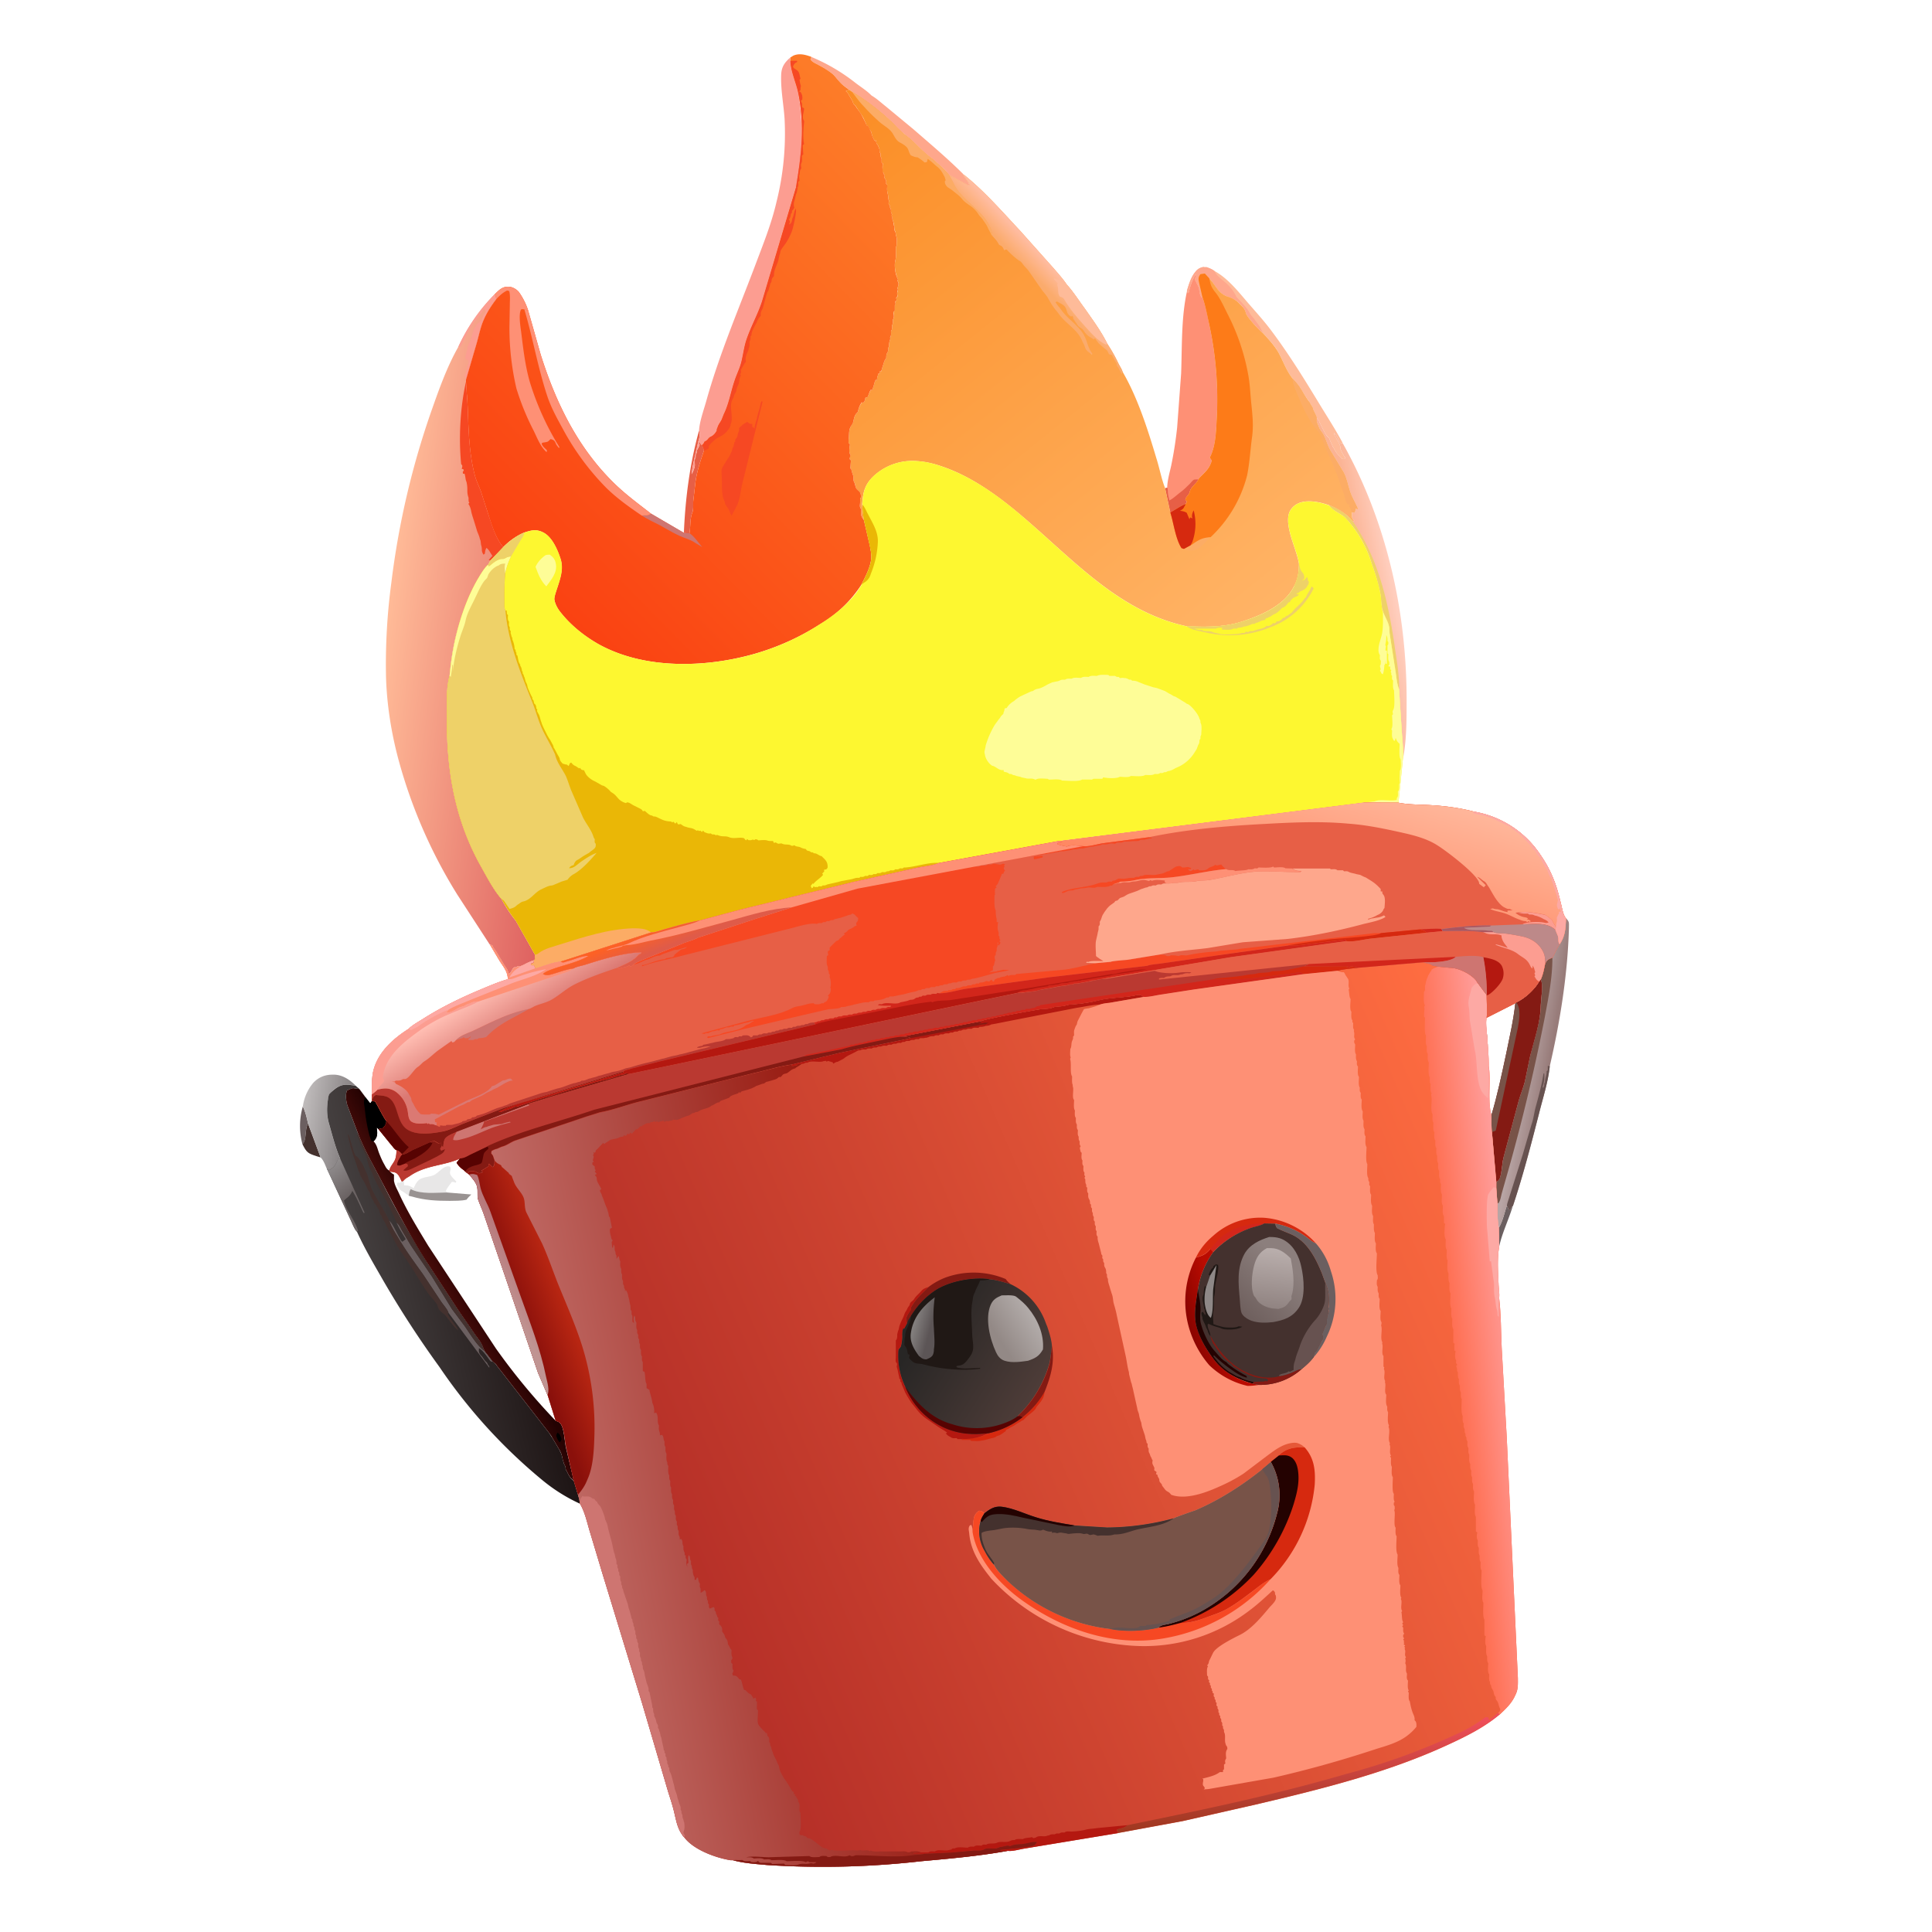
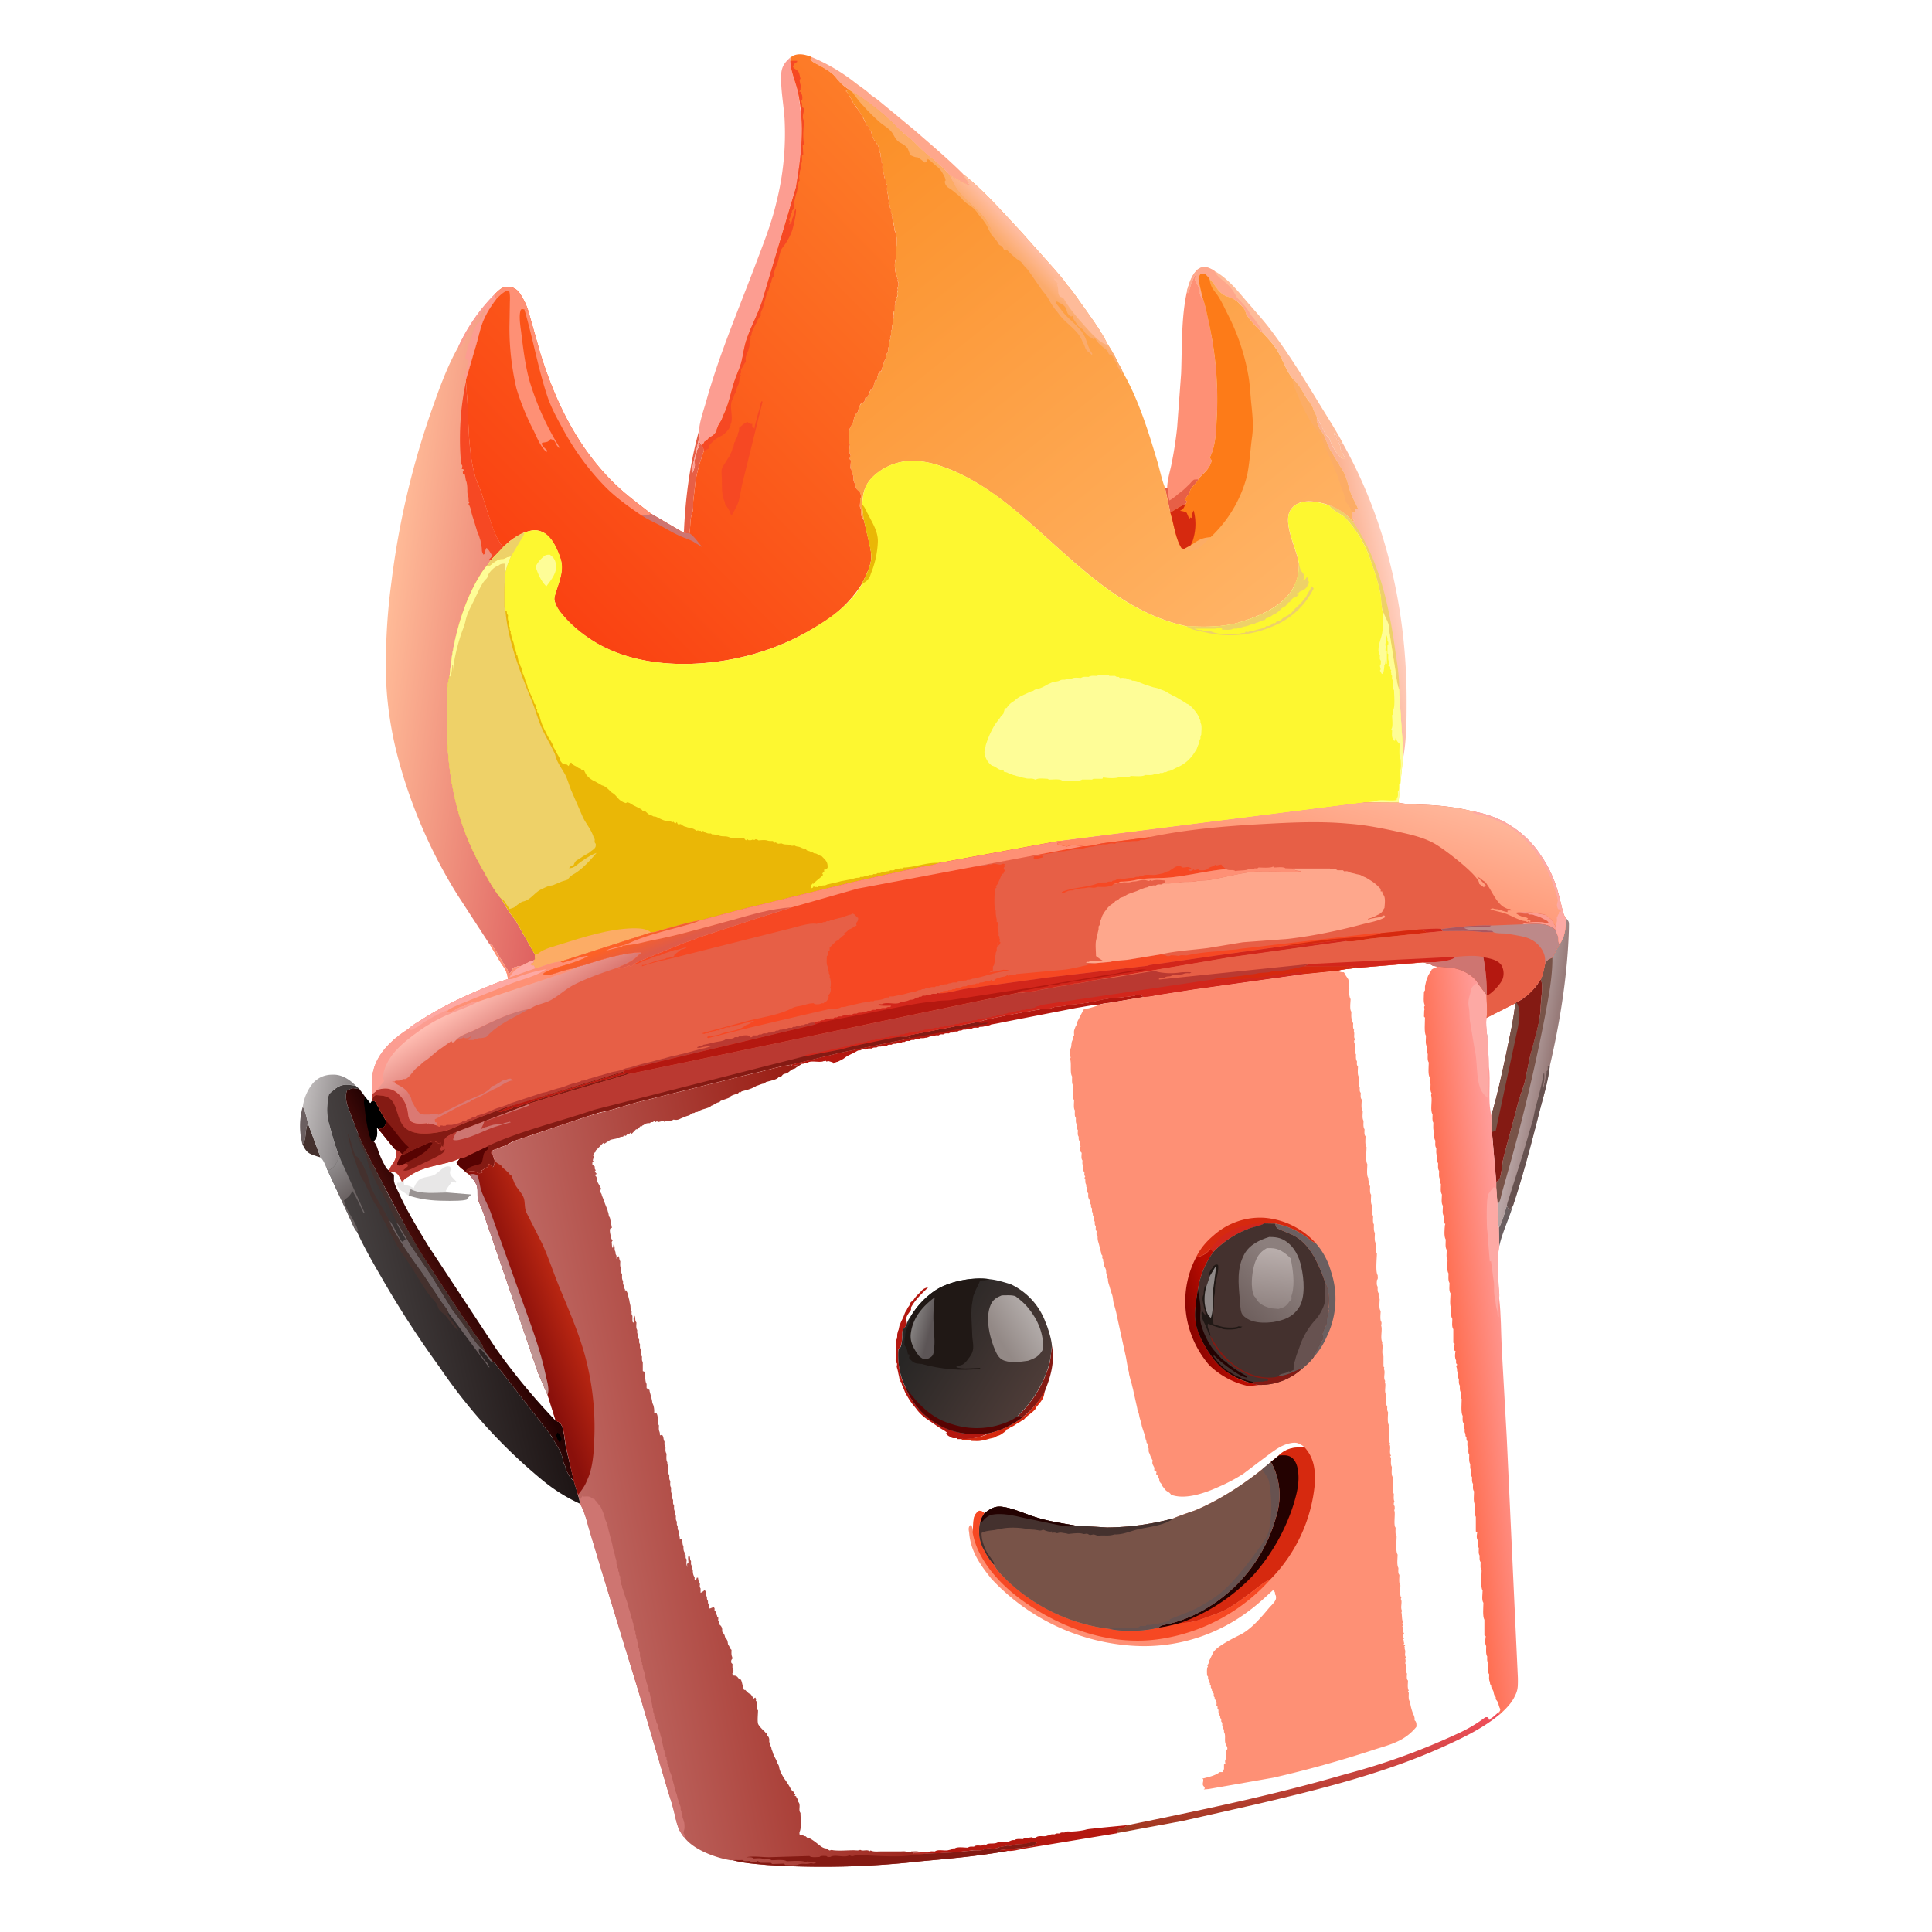
<svg xmlns="http://www.w3.org/2000/svg" viewBox="0 0 969 969">
  <path fill="#6B5F60" d="M151.9 555c1.3 2.6 2 5.7 2.6 8.5-1.8 3-.5 8-2.8 10.4a35 35 0 0 1 .2-19Zm603.9 49.8.2.4c.4.6.5 1 .7 1.6h.8c.3-1 .4-1.1 1.2-1.8-2 6.7-5.4 13.6-6.8 20.3l-.2-9.5c2-3.3 2.8-7.4 4-11Z" />
  <path fill="#44312E" d="m154.5 563.5 6.3 17-2-.6c-4.3-1.4-5-1.8-7.1-6 2.3-2.4 1-7.3 2.8-10.4Z" />
  <path fill="#E75F46" d="M343 267.3c.7-17.2 3-34.8 7.6-51.3.9 2.6-.2 4.3-.7 6.9-1 5-2.5 9.8-3 14.9a12 12 0 0 0 1.6-4.3c0-1.5-.4-2.8.4-4 0-1.2-.1-1.4.5-2.4 0-1 0-1 .5-1.9a7 7 0 0 0 1-2.3l-.5-.8.3-.6.5.7c.6 1 .3.6 1 1 .4 1.1.8 1.9.8 3-1.8 5.3-3.4 10-4.2 15.6l-1.1 9.6c-.1 1.9.2 4-.5 5.8-1.2 3-.8 7-1.4 10.2-.9.2-1.8 0-2.7-.1Z" />
  <path fill="#FEA78C" d="M406.8 28.5a94 94 0 0 1 22.3 13.1c2.6 2 5.7 3.9 8 6.3 2.6 1.5 4.8 3.6 7.1 5.4l13.9 11.5c8.5 7.4 17.1 14.6 25.1 22.6v.1c.7 2 2.4 3.2 3 5.2l-.5.3-9.2-5-.4-.2c-2.1-2.9-5.5-5.5-8.2-8-3.8-2.6-7.4-6.5-10.8-9.7l-5.5-4.5c-1.7-1.6-3.2-3.5-5-5.1a122.7 122.7 0 0 0-19.4-14.6l-1.3-.9c-1.7-1.3-3.6-2.5-5-4.1-1.3-1.4-2.2-3-3.7-4.1a48.1 48.1 0 0 0-6.3-4c-1.6-1-3.3-1.4-4.4-3l.3-1.3Z" />
  <defs>
    <linearGradient id="a" x1="172" x2="151.7" y1="564.4" y2="560.9" gradientUnits="userSpaceOnUse">
      <stop offset="0" stop-color="#8C8788" />
      <stop offset="1" stop-color="#BEBABA" />
    </linearGradient>
  </defs>
  <path fill="url(#a)" d="M151.9 555a23 23 0 0 1 5.3-12c2.6-2.7 5.8-4 9.5-4 4.7-.2 8.4 2.3 11.6 5.4-4.4-.4-6.7-1.1-10.7 2L166 548l-.6.6c-.8 1-.8 2.5-1 3.6-.6 3.8-.5 7.3.5 11 1.7 6 3.3 12.5 5.8 18.2l-1-.3c-1.3 3.1-1.5 4.1-4.6 6l-.4-.4-.7-.3c-.9-2-1.6-4.3-3.2-5.9l-6.3-16.9c-.6-2.8-1.3-6-2.6-8.6Z" />
  <path fill="#FEBB99" d="M603.8 134h1.4c1.4.5 2.7 1 3.9 1.9 6.8 3.7 12 10.4 17 16.2 3.9 4.5 8 9 11.5 13.7 9 12 16.7 24.5 24.4 37.2 3.9 6.4 8 12.7 11.5 19.3l-1 .1c-1.3-1.1-1.3-2.7-2.3-4l-.6-.8-.5-.5c0 .7.1 1 .5 1.6l.6 1 .2.5c.8 1.4 1.7 2.7 1.9 4.2v.8a29 29 0 0 0 1.8 3.5c.7.9.5.4.4 1.5h-1.2c-1.3-1-3-2.9-3.8-4.4l-.6-1.1-.3-.4-1.5-3.3c-.3-1 0-.5-.5-1.2-.9-1-1.6-1.7-2.2-2.8l-2.5-5c-.4-1-.9-1.6-1.6-2.4v-.1c-.3-1.6-1.1-2.7-1.7-4.2-.2-.6-.1-.8-.5-1.3l-.8-1.3-.8-1.4c-1.5-2-2.6-3.8-3.8-5.9l-.5-.7c-1-1.8-2.6-3.4-4-5-3.2-4-4.7-8.9-7.2-13.3-2-3.5-5-6.4-7.6-9.4-1.8-1.3-8-8-8.5-10s-1.4-2.9-2.7-4.3c-1.8-2-3.7-3-6.3-3.9-4.6-1.5-5.8-5.1-8.8-8.5l-.6-.7-2.2-2.4-2.2.3c-1 1.6-1 2.2-.7 4l1.6 7.2-.3.5c-1.3-1.5-1-4-1.8-5.8l-1.4-2.8-.3-.7.5-.8c.4-.6.2-1 0-1.7a31 31 0 0 0-3.2 8c-.2 1.3 0 .8-.7 1.6l-.5-1.2c1-3.2 2-6.8 4.2-9.4a6 6 0 0 1 4.3-2.5Z" />
  <path fill="#FEA78C" d="M603.8 134h1.4c1.4.5 2.7 1 3.9 1.9 1.2 2.7 3.9 4.3 6.1 6.3a21 21 0 0 1 5 6.8c2.2 2.4 5 5 6.5 7.8.7 1.4 2 2.6 2.8 3.8l1.9 2.6.5.7 1.5 3c-1.8-1.2-8-8-8.5-10-.5-1.9-1.4-2.8-2.7-4.2-1.8-2-3.7-3-6.3-3.9-4.6-1.5-5.8-5.1-8.8-8.5l-.6-.7-2.2-2.4-2.2.3c-1 1.6-1 2.2-.7 4l1.6 7.2-.3.5c-1.3-1.5-1-4-1.8-5.8l-1.4-2.8-.3-.7.5-.8c.4-.6.2-1 0-1.7a31 31 0 0 0-3.2 8c-.2 1.3 0 .8-.7 1.6l-.5-1.2c1-3.2 2-6.8 4.2-9.4a6 6 0 0 1 4.3-2.5Z" />
  <defs>
    <linearGradient id="b" x1="698.2" x2="682.8" y1="289.8" y2="292.6" gradientUnits="userSpaceOnUse">
      <stop offset="0" stop-color="#FFCEBE" />
      <stop offset="1" stop-color="#FBB394" />
    </linearGradient>
  </defs>
  <path fill="url(#b)" d="M660.3 209.6c.7.8 1.2 1.3 1.6 2.4l2.5 5c.6 1.1 1.3 1.9 2.2 2.8.5.7.2.3.5 1.2l1.5 3.3.3.4.6 1.1c.8 1.5 2.5 3.3 3.8 4.4h1.2c.1-1.1.3-.6-.4-1.5a29 29 0 0 1-1.8-3.5v-.8c-.2-1.5-1.1-2.8-1.9-4.2l-.2-.5-.6-1a3 3 0 0 1-.5-1.6l.5.5.6.8c1 1.3 1 2.9 2.4 4h.9c22 39.2 32.1 84.5 32 129.3 0 9.4 0 20-1.9 29.2.4-4.4-.2-9-.5-13.5l-1.4-21.7c-1-2.6-1.3-5.9-1.8-8.7l-2.9-19c-.2-1.4 0-2.7-.4-4-.5-2.5-2.3-5-3-7.6-.6-.6-1-7-1.2-8.4-1-5-2.5-10.2-4.3-15a57 57 0 0 0-13.5-23.5c-2.2-2-5.5-3.1-7.4-5.3l-.6-.8c4.9 1.6 8.3 4.2 11.7 7.9h1c-1.5-1.5-1.2-2.3-1.2-4.4l1.3.2.7-2.2.4.4h.6c-1-2.6-2.5-5-3.5-7.5-1.5-3.7-2-8.3-4.1-11.6l-5.8-9.6c-1.8-2.7-2.4-5.6-3.8-8.4-.7-1.4-1.9-2.5-2.4-3.9l-.7-1.9c-.6-1-.5-1.6-.5-2.8Z" />
  <path fill="#EED168" d="M666.6 253.4c4.9 1.6 8.3 4.2 11.7 7.9 13.4 19.2 18.3 42 21.5 65 .9 6.1 2.1 13.1 1.9 19.4-1-2.6-1.3-5.9-1.8-8.7l-2.9-19c-.2-1.4 0-2.7-.4-4-.5-2.5-2.3-5-3-7.6-.6-.6-1-7-1.2-8.4-1-5-2.5-10.2-4.3-15a57 57 0 0 0-13.5-23.5c-2.2-2-5.5-3.1-7.4-5.3l-.6-.8Z" />
  <path fill="#FC9D91" d="m396.3 28.9.1 1.6c.1 5.3 3 11.2 4 16.4a124 124 0 0 1-1.2 47l-17 57.2c-2.2 6.8-5.8 13-8 19.8-1.1 3.5-1.5 7.1-2.4 10.7-.8 3.2-2.4 6.3-3.4 9.4-1.9 5.6-2.8 11.5-5.4 16.9l-.8 1.9c-.6 1.8-2 2.9-2.4 4.8l-.2.7-.1.6a7 7 0 0 1-2.5 3l-.7.2c-1.2.6-1.4 1.9-2.9 2.3l-.3.6c-.5.9-.3.5-1 1.3-.6-.5-.3-.2-.9-1l-.5-.8-.3.6.4.8a7 7 0 0 1-1 2.3c-.5 1-.4.9-.4 2-.6.9-.5 1.1-.5 2.3-.8 1.2-.3 2.5-.4 4a12 12 0 0 1-1.6 4.3c.5-5.1 2-10 3-15 .5-2.5 1.6-4.2.7-6.8.2-4.3 2.3-10.2 3.5-14.4 6.4-23.1 15.9-45.4 24.4-67.8 4-10.7 8.3-21.1 10.9-32.3a141 141 0 0 0 4.1-42c-.5-7.4-2-14.7-1.7-22.1.2-3.9 1.7-6 4.5-8.5Z" />
  <path fill="#FE9075" d="m595.3 145.8.5 1.2c.8-.8.5-.3.7-1.5a31 31 0 0 1 3.2-8c.2.6.4 1 0 1.6l-.5.8.3.7 1.4 2.8c.9 1.8.5 4.3 1.8 5.8l.3-.5c1.6 4.4 2.5 9 3.4 13.5 3.6 16.4 4.8 32.6 3.8 49.3-.3 5.8-.6 12.3-3.2 17.6l-.2.4 1 1.5c-1.2 4.3-3.5 5.7-6.3 8.8l-.4.6c-1.2 2.5-3.8 3.7-4.4 6.3-.4 1.8-1.9 2.2-2.2 4l.8.6-.6 1.5c-2.7 1-5.2 2.9-7.7 4.3l-2.6-12.2 1-.3c.1-3.7 1.2-7.4 2-11a197 197 0 0 0 3-19.2l2-27.1c.5-13.6 0-28.2 3-41.5Z" />
  <path fill="#E75F46" d="M585.4 244.6c.2.2.3 1.1.3 1.4 0 1.9.4 3.2.8 5 2-1 3.3-2.4 5-3.7 2-1.4 3.6-3 5.3-4.7.5-.5 1.4-1.7 2-2 .3-.2 1.8-.1 2.3-.2-1.2 2.5-3.8 3.7-4.4 6.3-.4 1.8-1.9 2.2-2.2 4l.8.6-.6 1.5c-2.7 1-5.2 2.9-7.7 4.3l-2.6-12.2 1-.3Z" />
  <defs>
    <linearGradient id="c" x1="763.5" x2="775.8" y1="539" y2="541" gradientUnits="userSpaceOnUse">
      <stop offset="0" stop-color="#B8A5A5" />
      <stop offset="1" stop-color="#987C7A" />
    </linearGradient>
  </defs>
  <path fill="url(#c)" d="M785.4 460.5c1.8 1.9 1.5 2.2 1.5 4.9-.6 23-4.4 46.9-9.6 69.3-.8 7.9-3.5 16.1-5.4 23.8-4 15.6-8 31.1-13.1 46.4h-.1c-.8.8-.9 1-1.2 2h-.8c-.2-.7-.3-1.1-.7-1.7l-.2-.4c-1.3 3.6-2.1 7.7-4 11-.9-4-.8-8.5-.8-12.5l-.6-7.6v-2.8l-2.1-25c-.4-2.8-.2-5.7-.3-8.5-2-7.8-.1-16.7-1.3-24.8 0-5.2-.5-10.3-1-15.5-.1-2.8-.6-5.8-.1-8.6l14.4-7.3.5-.5c3.8-1.4 9.7-7 11.5-10.5l.8-1c1.1-2.6 1.6-5.2 2.2-8 1.2-2 1.5-2 3.6-3 .5-.5.3-.2.6-.9.9-2 1.9-3.8 3-5.7 2.9-4.1 3-8.3 3.2-13.1Zm-12.6 30.8-.8.9a27.7 27.7 0 0 1-11.5 10.5l-.5.5-14.4 7.3c-.5 2.8 0 5.8.2 8.6.4 5.2.9 10.3.9 15.5 1.2 8-.7 17 1.3 24.8 0 2.8 0 5.7.3 8.4l2.2 25.1.9-.7c.5-.5.8-1 1-1.7 1-3.3 1-7.2 1.9-10.7l7.5-28c.9-3.1 2.2-6.1 3-9.3l2.7-13c2-8 5.2-17.3 5.4-25.5 0-3.6 1.3-9.6-.1-12.7Z" />
  <path fill="#675250" d="M755.8 604.8c0-1 .8-3 1.1-4.1l6.8-21.5 4.4-15.1c1-2.7 1.3-5.6 2-8.4 1.5-5.5 3.1-11.2 4-16.9l.1-.4.3-.1a16 16 0 0 1-.7 6.6l-.1.5.4.1.4-1.1v-.8l.4-.9c0-1.9 1-3.6.8-5.4l.6-.5v-2.2l1 .1c-.8 7.9-3.5 16.1-5.4 23.8-4 15.6-8 31.1-13.1 46.4h-.1c-.8.8-.9 1-1.2 2h-.8c-.2-.7-.3-1.1-.7-1.7l-.2-.4Z" />
  <path fill="#785348" d="M778.6 480.3c.1 9.8-2 20.2-3.8 29.9a954 954 0 0 1-17.8 75l-3.7 13c-.5 1.7-.7 4-1.8 5.3l-.5-.2-.6-7.6v-2.8l1-.7c.5-.5.8-1 1-1.7 1-3.3 1-7.2 1.9-10.7l7.5-28c.9-3.1 2.2-6.1 3-9.3l2.7-13c2-8 5.2-17.3 5.4-25.5 0-3.6 1.3-9.6-.1-12.7 1.1-2.7 1.6-5.3 2.2-8.1 1.2-2 1.5-2 3.6-3Z" />
  <path fill="#841A13" d="M772.8 491.3c1.4 3 .1 9.1 0 12.7 0 8.2-3.3 17.6-5.3 25.5l-2.7 13c-.8 3.2-2.1 6.2-3 9.3l-7.5 28c-1 3.5-.9 7.4-1.9 10.7-.2.8-.5 1.2-1 1.7l-1 .7-2.1-25c-.4-2.8-.2-5.7-.3-8.5-2-7.8-.1-16.7-1.3-24.8 0-5.2-.5-10.3-1-15.5-.1-2.8-.6-5.8-.1-8.6l14.4-7.3.5-.5c3.8-1.4 9.7-7 11.5-10.5l.8-1ZM760 503.2l-14.4 7.3c-.5 2.8 0 5.8.2 8.6.4 5.2.9 10.3.9 15.5 1.2 8-.7 17 1.3 24.8 3-10.1 5.2-20.5 7.4-30.8 1.7-8.4 3.7-16.9 4.6-25.4Z" />
  <path fill="#785348" d="m760 503.2.5-.5c2.5 3.4 1.5 8.7.8 12.7l-11.1 51.7-2 .7c-.3-2.7-.1-5.6-.2-8.4 3-10.1 5.2-20.5 7.4-30.8 1.7-8.4 3.7-16.9 4.6-25.4Z" />
  <defs>
    <linearGradient id="d" x1="286" x2="194.2" y1="326" y2="314.9" gradientUnits="userSpaceOnUse">
      <stop offset="0" stop-color="#DF6361" />
      <stop offset="1" stop-color="#FFBA97" />
    </linearGradient>
  </defs>
  <path fill="url(#d)" d="m248.2 147.5.8 2.4a52.4 52.4 0 0 0-6.4 10.5c-1.7 3.8-2.5 8.3-3.7 12.3l-5.2 17.9v1l.8 11.3c.5 11.7.6 24 3.6 35.3.7 2.9 2.1 5.6 3.1 8.3l3.5 10.9c2 5.7 3.7 12.4 7.7 17l-6.5 6.8-1.1 2.2a27 27 0 0 0-5 7 116.7 116.7 0 0 0-14.1 46.9l-.2 1.6c-1.7 6-1.4 13.7-1.4 20-.2 26.8 3.8 51.8 17 75.4 3 5.3 6.4 12 10.4 16.5a65 65 0 0 0 7.2 11l9.6 17 .2 2.2-.8.7a28 28 0 0 0-5 2.2l-1.6.7-1.8.2-.5.4h-1c-.7.7-.4.3-1 1.3-.5 1-.6 1.4-1.5 2l-.3-.7c-.3-.8-.4-1.5-1-2.2l-.3-.4-2.3-3.8-.2-.4c-.4-.6-.8-1-1-1.6l-1.2-2c-.7-1-1.3-1.7-1.8-2.8l-.2-.4-1.2-.4-.2-.1-16.3-25.1a253 253 0 0 1-29-66c-3.9-14-6.3-28.8-6.7-43.3a308 308 0 0 1 2.7-47.2 411 411 0 0 1 20.6-87.5c3.6-10.2 7.5-21 12.9-30.5a91 91 0 0 1 18.4-26.6Z" />
  <path fill="#FC9D91" d="m248.2 147.5.8 2.4a52.4 52.4 0 0 0-6.4 10.5c-1.7 3.8-2.5 8.3-3.7 12.3l-5.2 17.9-.8-2.8h.6l.2-1.1.4-1.2c.1-.9 0-1.3.4-2.1l.3-.6c.5-1.2.2-1.2-.1-2.3l-1.2-.4-.1-1.1.8-3.2c.4-1 .4-.9.2-2l.6-.4v-1c1-.7 1.4-3.1 1.8-4.4.3-1.1.8-2.9 1.5-3.8l.3-.4c.6-1.2 0-.5.9-1.4.9-.8 2-1.7 2.5-3 .3-.7.2-.9.7-1.6l1-1.4c-.3-.6-.4-1-.8-1.5-2.5 3.6-5.4 6.7-7.6 10.6l-3 6c-.3.4-.8 1.9-1.1 2.1-.4.3-1 .4-1.4.5a91 91 0 0 1 18.4-26.6Z" />
  <path fill="#F64823" d="m233.7 191.5.8 11.4c.5 11.7.6 24 3.6 35.3.7 2.9 2.1 5.6 3.1 8.3l3.5 10.9c2 5.7 3.7 12.4 7.7 17l-6.5 6.8-.8-.4 1.4-1.5.5-.5c-1-1.3-1.7-3.1-3-4-.4.6-.6 1.2-.7 2-.2 1.2.1.7-.8 1.4-1.3-2-.5-2.6-1.1-4.5-.3-1-.2-2-.5-2.9l-.2-.4c-.3-1.6-1-2.8-1.5-4.3l-.2-.7-.8-2.6c-.5-1.8-1.4-4.2-1.8-6-.2-1.2-.5-2.2-1-3.3l-.5-.8.5-.5c-.5-1-.3-.5-.4-1.6v-1a9.2 9.2 0 0 1-.6-3.3v-.7a17 17 0 0 0-.4-3.8l-.3-.8c-.3-1.2-.3-2.2-.7-3.4h-.8l-.1-1 .5-.5-.2-.8-.8-.1.2-.9c.2-.8 0-1-.5-1.5-1.3-13.2-.5-28.3 2.4-41.3Z" />
  <defs>
    <linearGradient id="e" x1="265" x2="185.3" y1="642.6" y2="660.5" gradientUnits="userSpaceOnUse">
      <stop offset="0" stop-color="#1E1515" />
      <stop offset="1" stop-color="#454040" />
    </linearGradient>
  </defs>
  <path fill="url(#e)" d="M170.7 581.3c-2.5-5.7-4.1-12.2-5.8-18.2-1-3.7-1-7.2-.5-11 .2-1.1.2-2.7 1-3.6l.6-.6 1.6-1.4c4-3.2 6.3-2.5 10.7-2l2 1.7 2.9 4 2.5 3.2c.3-.4.6-.7.8-1.2l1.6.2c2 3.2 3.6 7 5.8 10-.5 1.8-.6 2.2-2 3.5l-2.1.4 6.6 8c.7 1 1.5 2.2 2.5 2.6-.1 1.5-.2 3.4-.8 4.8-.9 1.9-2.4 3.3-2.8 5.4l.2.4c2 .4 3.2.2 4.4 2 .6.9 1.1 2 1.6 3h.2l.8-.6c.9-1.1 2-1.5 3.2-2.3 7.8-5.3 16.7-4.9 25-8.6l-1.7 2.2a13 13 0 0 0 3.7 3.7l.7.7.9.8 1 .7c1.3 1.6 3.2 3.6 3.8 5.6.7 2.2 0 4.6.7 7 .9 2.6 2.1 5.1 3 7.8l10 29.2 17 49.8 4.8 11.2 4 12.8c1.8.7 2.3.8 3.2 2.7 1.2 2.9 1.4 7.5 2 10.7l4 16.6 2.1 7.2c.3 1.1.7 2.2.8 3.3l.2 1.2a85.2 85.2 0 0 1-19.2-12.1 268.1 268.1 0 0 1-51.3-56.5 503.3 503.3 0 0 1-28.1-43.2c-4.7-8.2-9.4-16.1-13.3-24.7-1.1-.8-2.7-5-3.4-6.4l-11.6-25c.4 0 .2 0 .7.3l.4.3c3-1.8 3.3-2.8 4.6-6l1 .4Zm31.8 10.6-.8.6h-.2c-.5-1-1-2.1-1.6-3-1.2-1.8-2.4-1.6-4.4-2l.5.5c.6.6 1 .8 1.6 1.1v2.4c-.2 2 1.7 5.2 2.5 7 4.2 9.2 9.4 17.6 14.6 26.2l34 51.6a316.4 316.4 0 0 0 29.9 36.2l-4-12.8-4.8-11.2-17-49.8-10-29.2c-.9-2.7-2.1-5.2-3-7.8-.7-2.4 0-4.8-.7-7-.6-2-2.5-4-3.8-5.6l-1-.8-.9-.7-.7-.7a13 13 0 0 1-3.7-3.7l1.7-2.2c-8.3 3.7-17.2 3.3-25 8.6-1.1.8-2.3 1.2-3.2 2.3Zm-23-23.3c3.4 8.4 7.8 16 11.9 24a481.7 481.7 0 0 0 23.4 41.6l15.4 23.5 7.6 11c1.5 2.2 3.2 4 4.2 6.5l1 2.4 4.3 5.4c1 .7 1.4 1.2 2 2.1l26.2 33.7 1 1.6.5.7.4.7 3.2 5.4.3.7c.6 1.1.9 2 1.1 3.1l.5 1.9.2.7c.3 1 .1.4.6 1.4.4.8.4 1.1.4 2l.4.6c1.1 2 1.6 3.7 3.6 5l-3.8-16.7c-.7-3.2-.9-7.8-2.1-10.7-.9-2-1.4-2-3.2-2.7a316.4 316.4 0 0 1-29.9-36.2l-34-51.6c-5.2-8.6-10.4-17-14.6-26.2-.8-1.8-2.7-5-2.6-7 .1-.8.2-1.5.1-2.4a5 5 0 0 1-1.6-1l-.5-.6-.2-.4c.4-2.1 2-3.5 2.8-5.4.6-1.4.7-3.3.8-4.8-1-.4-1.8-1.7-2.5-2.5l-6.6-8.1 2-.4c1.5-1.3 1.6-1.7 2-3.5-2.1-3-3.8-6.8-5.7-10l-1.6-.2c-.2.5-.5.8-.8 1.2l-2.5-3.1-3-4.1-2.8-.4c-1 0-2.4.7-3.3 1.1-1 2-.5 5.6.2 7.7l5.3 14Z" />
  <defs>
    <linearGradient id="f" x1="176.5" x2="165.1" y1="598.1" y2="584" gradientUnits="userSpaceOnUse">
      <stop offset="0" stop-color="#6B6363" />
      <stop offset="1" stop-color="#918D8E" />
    </linearGradient>
  </defs>
  <path fill="url(#f)" d="M164 586.3c.4 0 .2 0 .7.3l.4.3c3-1.8 3.3-2.8 4.6-6l1 .4 12.2 27h-.6c-1.7-3.5-3.4-7.7-5.6-11l-.2.5a8.4 8.4 0 0 1-2.6 3.1l-1.4 1.2c1.1 5.3 5.7 10 7.1 15.3l-.6.3c-1.1-.8-2.7-5-3.4-6.4l-11.6-25Z" />
  <path fill="#6B5F60" d="m195.3 612.3.3.3c1.6 1.8 3.1 5.3 4.4 7.6.5.8 1 2 1.8 2.6a13 13 0 0 0 1.7-1.3l-3.1-5.2-1.5-3c1.2.8 1.9 2.4 2.6 3.7l4.6 7.7 10.5 15.5 10 16.3 6.6 8.8c2.8 4 5.8 9.3 9.8 12.3l4.3 5.4c-.8 0-1.2-.1-1.7-.8-1.4-1.9-3.3-4.9-5.4-6v.6c-.2 1.6.5 2.5 1.6 3.6l1.4 2c.5.6 1 .8 1.3 1.5.3.7.1.5.6 1l.3.4v.7l-20.5-27.6c-.5-1.8-3-4.4-4-6.1l-8.7-13.1c-4.4-6.2-8.6-11.8-12.4-18.3-1.6-2.7-3.6-5.6-4.5-8.6Z" />
  <path fill="#44312E" d="m224.9 658.4-.4.6c.8 1.3 1.6 2.7 2.6 4 .9 1.2 2.3 2.8 2.7 4.3-2.1-1.6-4.3-4.9-6-7-1-1.4-2.7-2.2-3.6-3.5-.6-1-.6-2-1.2-2.9-1.4-2-3.3-3.7-4.7-5.8-4.1-6-7.7-12.6-12-18.6a47.3 47.3 0 0 1-4.5-7.3l-2-3.6-1.8-3.5-1.2-2.4-1.2-1.9-.2-1c-.4-.6-.7-.6-.9-1.4a5 5 0 0 0-.9-2.3l-.3-.5c-.4-.6-.6-1.2-1.1-1.8-.5-.4-.3-.1-.6-.8-.5-1.2-1.5-2.4-1.8-3.6a5 5 0 0 0-1-2.3l-.6-1.1-1-2.2-.8-1.4c-.6-.9-1.5-2.3-1.8-3.3-.2-1-.8-1.7-1-2.6l-1.5-4.3c-1.5-4-2.8-8.9-3.6-13l.3-.2 1 3.1 1.2 4c.3 1.3.8 2.5 1.4 3.7 1 .4 1.2.8 1.8 1.7.7 1 1.7 2.2 2.1 3.4l2 4.5.2.7c.7 2.2 1.2 4.8 2.3 6.9 2.6 5.3 6 10 8.5 15.3 1 3 2.9 6 4.5 8.6 3.8 6.5 8 12.1 12.4 18.3l8.7 13.1c1 1.7 3.5 4.3 4 6Z" />
  <path fill="#44312E" d="M199 613.2c-.8-1.1-1-2.4-1.6-3.6l-3.4-6.8c-2.3-4.6-5.6-9.5-7.3-14.4-.6-1.6-1.8-3.1-2-4.8l-.2-.7c-.4-1.2-.7-3-1.2-4l-2.5-5.3-1.7-4.4.5-.6c3.3 8.4 7.7 16 11.8 24a481.7 481.7 0 0 0 23.4 41.6l15.4 23.5 7.6 11c1.5 2.2 3.2 4 4.2 6.5l1 2.4c-4-3-7-8.3-9.8-12.3l-6.5-8.8-10.1-16.3-10.5-15.5-4.6-7.7c-.7-1.3-1.4-3-2.6-3.8Z" />
  <defs>
    <linearGradient id="g" x1="222.5" x2="235.1" y1="646.8" y2="639.5" gradientUnits="userSpaceOnUse">
      <stop offset="0" stop-color="#450B09" />
      <stop offset="1" stop-color="#230202" />
    </linearGradient>
  </defs>
  <path fill="url(#g)" d="m179.6 568.6-5.3-14c-.7-2-1.2-5.7-.2-7.7 1-.4 2.3-1.2 3.3-1.1l2.8.4 3 4 2.5 3.2c.3-.4.6-.7.8-1.2l1.6.2c2 3.2 3.6 7 5.8 10-.5 1.8-.6 2.2-2 3.5l-2.1.4 6.6 8c.7 1 1.5 2.2 2.5 2.6-.1 1.5-.2 3.4-.8 4.8-.9 1.9-2.4 3.3-2.8 5.4l.2.4.5.5c.6.6 1 .8 1.6 1.1v2.4c-.2 2 1.7 5.2 2.5 7 4.2 9.2 9.4 17.6 14.6 26.2l34 51.6a316.4 316.4 0 0 0 29.9 36.2c1.8.7 2.3.8 3.2 2.7 1.2 2.9 1.4 7.5 2 10.7l4 16.6c-2.1-1.2-2.6-2.9-3.7-4.9l-.4-.7c0-.8 0-1.1-.4-1.9-.5-1-.3-.4-.6-1.4l-.2-.7a14 14 0 0 1-.5-1.9c-.2-1.1-.5-2-1-3l-.4-.8-3.2-5.4-.4-.7-.4-.7-1.1-1.6-26.2-33.7c-.6-1-1-1.4-2-2l-4.3-5.5-1-2.4c-1-2.5-2.7-4.3-4.2-6.5l-7.6-11-15.4-23.5c-8.7-13.4-16-27.5-23.4-41.7-4.1-8-8.5-15.5-11.8-23.9Zm7.7 3.8c1.6 1.5 2 3.7 2.7 5.6.8 2.1 1.7 4.2 2.8 6.1.6 1.1 1.1 2.3 2.4 3 .5-2.1 2-3.5 2.9-5.4.6-1.4.7-3.3.8-4.8-1-.4-1.8-1.7-2.5-2.5l-6.6-8.1-.8-.8v.6c.3 1.9.4 4-1 5.6l-.3.4-.4.3Z" />
  <path d="M279.6 718.5c1.4 1 1.5 1.7 2.1 3.3l-.7 1.4h-.5c-.5-.7-.9-1.2-1.1-2-.6-1.4-.4-1.4.2-2.7Zm-92.3-146.1-1-.1-1-2.8a83.4 83.4 0 0 1-2.3-13c-.2-2.2-1-4.3.2-6.2l2.5 3.1c.3-.4.6-.7.8-1.2l1.6.2c2 3.2 3.6 7 5.8 10-.5 1.8-.6 2.2-2 3.5l-2.1.4-.8-.8v.6c.3 1.9.4 4-1 5.6l-.3.4-.4.3Z" />
  <path fill="#8E8887" fill-opacity=".9" d="M205 599.7c.2-1.2.3-2.3 1-3.3 5 2.7 12.6 1.7 18.2 1.7l12.2 1c-.9.8-1.7 1.6-2.4 2.6-2.8.7-5.7.5-8.5.6-6.6 0-12.6-.3-19-2.2l-.9-.2-.6-.2Z" />
  <path fill="#8E8887" fill-opacity=".2" d="m202.5 592 .2 2.5h.5c1.8 0 2.8.5 4.3 1.5l.3-.8c.8-1.7 1.8-3.5 3.7-4.2 1.8-.7 4-.8 5.8-1.5 2.6-.9 5.4-5.6 8.5-4.3.6 1.4-.2 1.8-.1 3.2 0 1.2 2.3 3.3 3.2 4.2l-.4.6-.5-.2c-.8-.3-.5-.2-1.4-.2-1 1.4-2.4 3-3 4.5l.6.7v.1c-5.6 0-13.3 1-18.2-1.7-.7 1-.8 2.1-1 3.3l-2.7-1.9c-.7-.4-1.6-.8-2-1.6l-.8-1.2c-.5-.7-.3-.8-.3-1.7l.7-.2.6.2 1-.9h.2l.8-.5Z" />
  <defs>
    <linearGradient id="h" x1="411.2" x2="620.1" y1="55.6" y2="316.4" gradientUnits="userSpaceOnUse">
      <stop offset="0" stop-color="#FB8D24" />
      <stop offset="1" stop-color="#FFB365" />
    </linearGradient>
  </defs>
  <path fill="url(#h)" d="m425.9 45 1.3.9c6.8 4 13.6 9.2 19.4 14.6 1.8 1.6 3.3 3.5 5 5 1.7 1.7 3.7 3 5.5 4.6 3.4 3.2 7 7.1 10.8 9.7 2.7 2.5 6 5.1 8.2 8l.4.2 9.2 5 .6-.3c-.7-2-2.4-3.2-3-5.2 10.4 8.3 19.4 18.7 28.5 28.4l16.7 18.7c2.2 2.6 4.7 5.3 6.6 8.2 3.3 3.6 6 8 9 12 3.9 5.6 8.2 11.4 11.2 17.5a77 77 0 0 1 5.7 10.1c.6 1.2 1.7 2.8 2 4 7.6 13 12.7 29.1 17 43.5 1.6 5 2.5 10.3 4.4 15l2.6 12.2c2.5-1.4 5-3.3 7.7-4.3.3-.4.5-1 .6-1.5l-.8-.5c.3-2 1.8-2.3 2.2-4 .6-2.7 3.2-3.9 4.4-6.4l.4-.6c2.8-3 5.1-4.5 6.3-8.8l-1-1.5.2-.4c2.6-5.3 2.9-11.8 3.2-17.6 1-16.7-.2-33-3.8-49.3-1-4.5-1.8-9.1-3.4-13.5l-1.6-7.1c-.4-1.9-.4-2.5.7-4.1l2.2-.3 2.2 2.4.6.7c3 3.4 4.2 7 8.8 8.5 2.6.8 4.5 2 6.3 4 1.3 1.3 2.2 2.2 2.7 4.2s6.7 8.7 8.5 10c2.7 3 5.5 5.9 7.6 9.4 2.5 4.4 4 9.2 7.2 13.3 1.4 1.6 3 3.2 4 5l.5.7c1.2 2.1 2.3 4 3.8 6 .5.6.4.6.8 1.3l.8 1.3c.4.5.3.7.5 1.3.6 1.5 1.4 2.6 1.8 4.2 0 1.3-.2 1.8.4 3l.7 1.8c.5 1.4 1.7 2.5 2.4 3.9 1.4 2.8 2 5.7 3.8 8.4l5.8 9.6c2.1 3.3 2.6 7.9 4.1 11.6 1 2.5 2.5 4.9 3.5 7.5h-.6l-.4-.4-.7 2.2-1.3-.2c0 2-.3 2.9 1.2 4.4h-1a26.9 26.9 0 0 0-11.7-7.9c-4.5-1.6-11-3-15.5-.9a8.7 8.7 0 0 0-4.4 4.4c-2.7 7 3.7 18.6 4.8 25.8 0 3.9-.4 7.1-2.1 10.7l-.4.7c-4.5 9.2-15.7 14.2-25 17.3-9.5 3.3-19 3.1-28.9 2.7-32.3-7-54.6-31-78.5-51.8-13.3-11.6-28.2-23.2-45.2-28.7-3.6-1.2-7.2-2-11-2.3a28.6 28.6 0 0 0-22 7.3c-4.7 4.3-5.6 8.4-6 14.5.2 2.7.5 5.2 1 7.8-1.6-2.2-1.7-2.6-1.4-5.4-1-1.3-.6-2.2-.6-3.8v-1.4c.4-1.4.4 0 .4-1.4 0-1.3-.4-2-1.5-2.9-1.5-1.1-1-2.7-1.9-4.2-.6-1.3-.2-1.6-.4-2.9-.3-1.1-.8-2.2-1-3.5l-.5-.5.3-4-.7-.7.3-1.7.1-.4c-.8-1.2-.5-3-.3-4.5l.1-.7-.7-.8v-1.4c.3-1.6.1-4.5.7-5.9l.2-.5c.4-1 1.2-1.7 1.4-2.6.5-1.8.5-3.3 2-4.7l.4-.5c.3-1.7 1-3.2 2-4.7l.6.2c.6-.6.5-.3.8-1.1l.4-1.5 1-.2 1.6-3.7.7.2.3-.8c.7-1.5.7-3.1 1.6-4.5l.4.6v-.6l.3-1.1.4-1.4.1-.5h.7v-.5l-.2-.5 1-.2.2-.7.4-1.4c.5-1.3.7-2.7 1.4-3.8l.5-.7c0-1 0-1.8.5-2.6.6-1.1.5-1.4.5-2.6l.4-.5a9 9 0 0 1 .5-3.5l.2-.4-.2-.6c.7-1 .5-2 .5-3.3.7-1 .5-1.7.5-2.9.6-1 .4-1.6.4-2.8.7-1 .6-2.2.4-3.4l-.1-.6.6-.5v-2.8l.5-.5-.2-1.4.7-.5-.2-1.4.7-.7c-.2-1-.3-1.5 0-2.5.3-.9.2-.8-.1-1.7.4-.9.8-2 .4-3l-.4-.5.3-.8-.7-1.4v-.5c-.8-2-1.2-5.6-.6-7.7.5-2 .2-4.5.2-6.5l.4-.7c0-1.3.3-3.4-.1-4.6l-.2-.4c-.2-1 0-1.5-.5-2.5s-.3-1.2-.1-2.2l-.5-.5c0-.6 0-1.1-.2-1.7l-.5-1.4v-.7l-.4-1 .2-.9c-.7-1-.5-1.2-.5-2.4-.6-.9-.5-.8-.5-1.9l-.5-.4c-.4-.7-.1-1.2 0-2-.5-1-.3-2.2-.6-3.3-.3-1.3-.5-2.5-.4-3.8l.1-.9-.6-.6c.2-.9.1-1.4-.3-2.2-.7-1-.5-.8-.3-1.9l-.5-.6v-.6l-.7-.5.1-3.7.2-.5-.7-.5v-2.1c-.7-1-.5-1.4-.5-2.6l-.5-.5-.1-1.6-.2-.5c-.3-.8-.5-1.4-1-2l-.3-.4-.3-1.6-.5.4a9.9 9.9 0 0 1-1.6-3.6l-.2-.9-.8-1.2-1-2h-.6a5 5 0 0 0-.6-1.7l-1-2.2-1.2-2-1.5-2.2-.7-1c-.5-1-.8-1.1-1.6-1.9-.2-.8-.5-1.6-1-2.3l-1.2-2a5 5 0 0 0-1.6-2l1.7-.7Z" />
  <path fill="#FCAC65" d="M597.1 273.5c1-.6.7-.3 1.5-1 3-2 5-2.8 8.6-3.2-1.7 1.7-5.3 5.7-7.4 6.5-.8.3-2.5.3-3.3.3a6 6 0 0 1-2.7-.8l3.3-1.8Zm51.1-83.8c1.4 1.6 3 3.2 4 5l.5.7c1.2 2.1 2.3 4 3.8 6 .5.6.4.6.8 1.3l.8 1.3c.4.5.3.7.5 1.3.6 1.5 1.4 2.6 1.8 4.2 0 1.3-.2 1.8.4 3l.7 1.8c.5 1.4 1.7 2.5 2.4 3.9 1.4 2.8 2 5.7 3.8 8.4l5.8 9.6c2.1 3.3 2.6 7.9 4.1 11.6 1 2.5 2.5 4.9 3.5 7.5h-.6l-.4-.4-.7 2.2-1.3-.2-.3-.6c-.3-.6-.4-1.2-.8-1.8l-.3-.4.1-.7-.4-.6-.4.2c-1.1-1.1-1.4-3-1.8-4.6-.5-2.2-1.6-4-2.2-6.2-2.4-7.8-6.4-15-9.2-22.7a9.7 9.7 0 0 0-1.9-3.4c-4.3-5-7-10.8-9.6-16.9-1.4-3.4-2.7-5.7-3.1-9.5Zm-221-143.8c6.8 4 13.6 9.2 19.4 14.6 1.8 1.6 3.3 3.5 5 5 1.7 1.7 3.7 3 5.5 4.6 3.4 3.2 7 7.1 10.8 9.7 2.7 2.5 6 5.1 8.2 8l2.2 4c4.5 10.3 17.8 14.6 19.6 26.7-.5-.5-.8-.9-1-1.5-.5-1-1.1-1.9-1.5-2.9-.7-1.6-1.6-2.6-2.5-4-.7-1-1.7-1.8-2.2-2.7a15.3 15.3 0 0 0-4.5-4.5c-1.2-.8-2.5-1.7-3.5-2.9-.7-.9-1.5-1.7-2.4-2.4l-3-2.4-2-1.3c-.9-.8-1.5-1.9-1.4-3l.4-.5-.4-1.4c-1.2-2.3-2-4-4-5.5-1.6-1.3-2.9-2.7-4.6-3.8l-.4 1.6-1.2.2c-1-1-2.2-1.8-3.5-2.6-1.3 0-2.2-.5-3.4-1-.8-1.2-.9-2-1.4-3.1-.5-1.3-2.6-2.6-3.8-3.2-1.8-.9-2.5-2.3-3.5-4-1.4-2.8-4.3-4.2-6.6-6.1a94 94 0 0 1-8.4-8.3c-2.2-2.2-4-4.9-5.9-7.3Z" />
  <defs>
    <linearGradient id="i" x1="511.8" x2="504.7" y1="117.2" y2="124" gradientUnits="userSpaceOnUse">
      <stop offset="0" stop-color="#FFBCA1" />
      <stop offset="1" stop-color="#FBAB6C" />
    </linearGradient>
  </defs>
  <path fill="url(#i)" d="m476.1 87.8.4.2 9.2 5 .6-.3c-.7-2-2.4-3.2-3-5.2 10.4 8.3 19.4 18.7 28.5 28.4l16.7 18.7c2.2 2.6 4.7 5.3 6.6 8.2 3.3 3.6 6 8 9 12 3.9 5.6 8.2 11.4 11.2 17.5a77 77 0 0 1 5.7 10.1c.6 1.2 1.7 2.8 2 4l-.3 1.3-1-1.7c-.4-.8-.6-1.3-1.1-2l-.5-.7c0-1 .1-.7-.4-1.6l-.5-.7-.3-.7-1-1.8v-.4l-1.7-.4c-.4-.8-.7-1.8-1.4-2.3-.9-.6-1.6-1.3-2.4-2-1.4-1-2.2-2.3-3.2-3.7l-.7.5-1-.7a9.3 9.3 0 0 1-4-3.7c-.9-1.4-2.3-1.5-3-2.7l-2.3-3.4c0-1 .1-.5-.4-1.3l-.5.4a4 4 0 0 1-2.2-2.7c-.7-2.1-1-2.7-3-3.8l-2-1.1-.7.4c1 1.6 2 2.6 3 4 3 4.2 8 7.3 10.8 11.7 1.9 2.8 2.2 6.4 4.1 9.3.7 1 .5.4.4 1.5l-1-1c-1.4-1-2-1.4-2.6-3.2-.3-1-.8-1.7-1.2-2.6-2.2-5.8-8-8.7-11.6-13.5l-1.1-1.5c-1.8-2-3-4-4.3-6.3-1-2-2.5-3.3-3.7-5.1L516 136c-1-1.4-2.3-2.4-3.2-3.8-1-1.4-1.6-1.3-2.8-2.3a46 46 0 0 1-4.6-4.2c-.4-.4-.4-.6-1-.5l-.8.3-.2-.5c-.6-1.4-1-1.6-2.3-2.2-.9-1.8-2-3-3.3-4.4-1.8-12.1-15.1-16.4-19.6-26.6l-2.2-4.1Z" />
  <path fill="#FEBB99" d="m555.3 172.3-.5.6c-4.5-2-8-6.4-11.2-9.9-3.6-4-7-8-9.7-12.6-.4-.8-.7-1-1.6-1.4l-.7-.2c-1.4-2-.5-3.3-1.2-5.5l-.2-.5.4-.6-2-2.2.1-.4c.7.3 1.3.5 2 .6h.6c1 1 1.8 1.8 3 2.3l.8.3c3.3 3.6 6 8 9 12 3.9 5.6 8.2 11.4 11.2 17.5Z" />
  <path fill="#FD7B18" d="m604.3 137.2 2.2 2.4.2.9c.5 2.5 1 3.7 2.6 5.8 2.6 3.1 4.3 7 6.1 10.6a109 109 0 0 1 10.8 31.9c.7 4.2.9 8.5 1.3 12.8.6 5.7 1.3 11.7.5 17.4-.9 6.4-1.2 13-2.5 19.4a64.3 64.3 0 0 1-18.3 31c-3.7.3-5.5 1-8.6 3.2-.8.6-.4.3-1.5.9l-3.3 1.8-1.2-.4c-3-4.6-3.9-12.4-5.6-17.8 2.5-1.4 5-3.3 7.7-4.3.3-.4.5-1 .6-1.5l-.8-.5c.3-2 1.8-2.3 2.2-4 .6-2.7 3.2-3.9 4.4-6.4l.4-.6c2.8-3 5.1-4.5 6.3-8.8l-1-1.5.2-.4c2.6-5.3 2.9-11.8 3.2-17.6 1-16.7-.2-33-3.8-49.3-1-4.5-1.8-9.1-3.4-13.5l-1.6-7.1c-.4-1.9-.4-2.5.7-4.1l2.2-.3Z" />
  <path fill="#D6290F" d="M587 257c2.5-1.3 5-3.2 7.7-4.2l-.3.6-.4.7-.3.6c-.5.8-1.1 1-1.9 1.5l.9.1c1 .2 1.7.4 2.5.9l1.4 3.3.3-1 1.2.5-.2-.6c-.2-1.1.2-2.4.8-3.4a26.7 26.7 0 0 1-.8 16.1l-.8 1.4-3.3 1.8-1.2-.4c-3-4.6-3.9-12.4-5.6-17.8Z" />
  <defs>
    <linearGradient id="j" x1="268.3" x2="471.3" y1="293" y2="93.7" gradientUnits="userSpaceOnUse">
      <stop offset="0" stop-color="#FA4212" />
      <stop offset="1" stop-color="#FD7C28" />
    </linearGradient>
  </defs>
  <path fill="url(#j)" d="m396.3 28.9 1.6-1c3-1.3 6-.5 9 .6l-.4 1.3c1.1 1.6 2.8 2 4.4 3 2.1 1.1 4.4 2.5 6.3 4 1.5 1.1 2.4 2.7 3.7 4 1.4 1.7 3.3 3 5 4.2l-1.7.7a5 5 0 0 1 1.6 2l1.2 2c.5.7.8 1.5 1 2.3.8.8 1.1 1 1.6 2l.7.9 1.5 2.1 1.1 2.1 1.1 2.2c.3.6.5 1 .6 1.6h.7l1 2c.1.5.5.9.7 1.3l.2 1c.3 1 1 2.7 1.6 3.5l.5-.4.3 1.6.3.4c.5.6.7 1.2 1 2l.2.5c.2.5.1 1 .1 1.6l.5.5c0 1.2-.2 1.6.5 2.6v2.1l.7.5-.2.5c-.2 1.3 0 2.5 0 3.7l.6.5v.6l.5.6c-.2 1.1-.4.9.3 1.9.4.8.5 1.3.3 2.2l.6.6v1c-.2 1.2 0 2.4.3 3.7.3 1.1.1 2.3.6 3.4-.1.7-.4 1.2 0 1.9l.5.4c0 1-.1 1 .5 2 0 1-.2 1.3.5 2.3l-.2.8.4 1v.8l.5 1.4.2 1.7.5.5c-.2 1-.4 1.3 0 2.2.6 1 .4 1.5.6 2.5l.2.4c.4 1.2.1 3.3.1 4.6l-.4.7c0 2 .3 4.6-.2 6.5-.6 2-.2 5.7.5 7.7l.1.5.7 1.4-.3.8.4.6c.4 1 0 2-.4 3 .3.8.4.7 0 1.6-.2 1-.1 1.5 0 2.5l-.6.7.2 1.4-.7.5.2 1.4-.4.5v2.8l-.7.5v.6c.3 1.2.4 2.3-.3 3.4 0 1.2.2 1.8-.4 2.8 0 1.2.2 1.9-.5 2.9 0 1.2.2 2.2-.5 3.3l.2.6-.2.4a9 9 0 0 0-.5 3.5l-.4.5c0 1.2.1 1.5-.5 2.6-.5.8-.5 1.6-.5 2.6l-.5.7c-.7 1.1-.9 2.5-1.4 3.8l-.4 1.4-.3.7-.9.2.2.5v.5h-.7l-.1.5-.4 1.4-.2 1.1-.1.6-.4-.6c-.9 1.4-.9 3-1.6 4.5l-.3.8-.7-.2c-.7 1.2-1 2.5-1.6 3.7l-1 .2-.4 1.5c-.3.8-.2.5-.8 1.1l-.7-.2a12 12 0 0 0-1.9 4.7l-.4.5c-1.5 1.4-1.5 2.9-2 4.7-.2 1-1 1.7-1.4 2.6l-.2.5c-.6 1.4-.4 4.3-.7 6v1.3l.7.8-.1.7c-.2 1.4-.5 3.3.3 4.5v.4l-.4 1.7.7.7-.3 4 .5.5c.2 1.3.7 2.4 1 3.5.2 1.3-.2 1.6.4 2.9.8 1.5.4 3 2 4.2 1 .8 1.4 1.6 1.4 2.9 0 1.3 0 0-.4 1.4v1.4c0 1.6-.5 2.5.6 3.8-.3 2.8-.2 3.2 1.3 5.4l3 12.8c.4 2.4 1 4.8.6 7.2-.7 4.4-2.9 8.4-4.9 12.4a61.9 61.9 0 0 1-20.7 19.8 124.6 124.6 0 0 1-33.1 14.9c-24.7 7-55.3 7.8-78.2-5-7-4-13.5-9.2-18.5-15.4a15 15 0 0 1-3.5-6.9c-.1-1.4.8-3.8 1.2-5.1 1.6-4.9 3.5-9.9 2-15-1.5-4.7-4.3-11.4-8.9-13.6-3.4-1.7-5.9-1-9.4.1a32.8 32.8 0 0 0-10.5 7.3c-4-4.6-5.8-11.3-7.7-17l-3.5-10.9c-1-2.7-2.4-5.4-3.1-8.3-3-11.3-3.1-23.6-3.6-35.3l-.8-11.4v-1l5.2-17.8c1.2-4 2-8.5 3.7-12.3 1.6-3.7 4-7.4 6.4-10.5l-.8-2.4c2.1-2 3.7-3.8 6.8-3.7 1.9 0 4 1.2 5.2 2.6a34 34 0 0 1 4.7 9.3l6.3 22.2c7.8 24.7 19 47.6 38.1 65.7 5.3 5 11.4 9.5 17.2 14l16.6 9.7c.9 0 1.8.3 2.7.1.6-3.3.2-7.2 1.4-10.2.7-1.7.4-3.9.5-5.8l1.1-9.6c.8-5.6 2.4-10.3 4.2-15.6 0-1.1-.4-1.9-.9-3 .7-.7.5-.3 1-1.2l.3-.6c1.5-.4 1.7-1.7 2.9-2.3l.7-.3a7 7 0 0 0 2.5-2.9v-.6l.3-.7c.5-2 1.8-3 2.4-4.8l.8-2c2.6-5.3 3.5-11.2 5.4-16.8 1-3.1 2.6-6.2 3.4-9.4.9-3.6 1.3-7.2 2.4-10.7 2.2-6.8 5.8-13 8-19.8l17-57.1c2.8-16 4.4-31 1.2-47.1-1-5.2-3.9-11.1-4-16.4V29Z" />
  <path fill="#CE7571" d="m326.5 257.6 16.6 9.7c.9 0 1.8.3 2.7.1 2.5 1.7 4.5 4.8 6.4 7l-3.3-2c-2.5-1.8-5.4-2.4-8.2-3.7-3.5-1.6-6.7-3.6-10-5.4-3-1.5-6-2.9-8.8-4.7 2.2-.4 2.6.4 4.6-1Z" />
  <path fill="#F64823" d="M396.4 30.5h3.4v.6c-1.2.6-1.3.7-1.9 1.9l-.2.4c.5 1 .5.8 1.4 1.4 1.3.8 1.7 1.4 2 3l.1.5.3 1.2-.5.5.3 1.8.4 1.3-.2 1.1v1l-.7.7.7.2c.9 1.4 1 2.2.9 3.8l-.7.7.6 1.4v1.7l1 .7c0 2-1.4 4.4 0 6.2v.7c-.4 2.5-.7 8.5 0 10.9l-.7.7.3 4.5-.7.7c0 1.3.3 2.6-.3 3.8-.4.8-.1 1.7 0 2.6-1.1 1.1-.5 2.2-1.1 3.7l.2 2.4-.7.7c0 .9.3 1.4 0 2.2l-.3.7-.8-.2c2.8-16 4.4-31 1.2-47.1-1-5.2-3.9-11.1-4-16.4Z" />
  <path fill="#F64823" d="M352.1 223.3c.7-.8.5-.4 1-1.3l.3-.6c1.5-.4 1.7-1.7 2.9-2.3l.7-.3a7 7 0 0 0 2.5-2.9v-.6l.3-.7c.5-2 1.8-3 2.4-4.8l.8-2c2.6-5.3 3.5-11.2 5.4-16.8 1-3.1 2.6-6.2 3.4-9.4.9-3.6 1.3-7.2 2.4-10.7 2.2-6.8 5.8-13 8-19.8l17-57.1.8.2v.5l-.3 1.4c-.2 1.1 0 .2-.4 1.2-.4 1.3-.5 2.6-1 3.8-.2 1-.2 1.6-.1 2.5l.2.4c-.3.8-.6 1.2-1.2 1.7v1l-.5.5c-.2 1-.2 2-1 2.8l.6 1.4-.5.7.2.5c1-1 1-1.1 1.3-2.5.2-1 0-.2.5-1.4l.5-2c.1-.7.5-1.4.8-2.1.7 1.3-1.3 9.6-1.9 11.3a31 31 0 0 1-3.3 6.4c-.7 1-2 2.5-2.4 3.6-.3.8 0 .8-.5 1.8l-.5 2.3c-.4 2-1.5 3.8-2 5.8-.3.9-.3 1.7-.3 2.6l-.4.5c-.6.7-.6.8-.8 1.6-.1.9 0 1-.7 1.7v.5l-1 3.3-.4.4-.5 1.5-.2.7-.5 1.9-1.1 4-.7 1.4a4 4 0 0 0-.3 2.4l-.4.5c-.9 1-1.3 1.8-1.7 3l-.8 1.4c-.8 1.6-1.8 3.2-1.8 5l-.5.5c0 1.2.2 1.6-.5 2.6 0 1.5.2 2.4-.5 3.8v.4c-.3 1-1 1.8-1.1 2.9l-.2.5c-.2.9-.1 1.7 0 2.6l-.6.7-1.9 3.3c0 1 .3 1.4-.4 2.2l.4.6-.4.7-.3 1.2-.3 1.8c-.1.8-.5 1.3-.8 2-.5 1.1-.3 2.2-1.1 3.3-.4.6-.4.7-.6 1.4-.2.8-.5 1.3-.9 2-1.6 3.4.9 8.9-.8 12.2v.5c-.5 1.6-2.1 3.5-3.5 4.5l-.7.5-2.1 1.1c-1.8 1-3.2 2.6-4.5 4l-.2 1.5-2.4 1.2c0-1.1-.4-1.9-.9-3Zm29.7-22 .7.1-10.1 40.8c-1 3.8-1.2 8.6-3.1 12-.8 1.4-1.5 3-2.4 4.4a9 9 0 0 1-1-2.2l-.4-.9-1.8-2.6-.2-1.2-.6-1.4c-1.1-3.3-.7-7.6-.9-11 0-1.4-.4-3.3.2-4.5l.2-.5 1.7-2.8 1-1.6.6-.8.3-.6c.4-1 .9-1.8 1.2-2.8l.2-1c.6-1.1.4-.2.6-1.2l.3-1.6.5-.5v-1a4 4 0 0 0 1.2-2.3l.2-1c.6-1 .5-1.3.5-2.5l1.4-1.2c.9-.9 1.7-1.2 2.7-1.8.6.4 1.1 1 1.8 1h.7v1.7l.5-.2.6 1 .2-1.6c.3-1 .5-2.2.9-3.2l.6-2.5c.3-1.3.9-2.7 1.1-4.1l.6-2.4Z" />
  <path fill="#FE9075" d="m264.9 155.7 6.3 22.2c7.8 24.7 19 47.6 38.1 65.7 5.3 5 11.4 9.5 17.2 14-2 1.4-2.4.6-4.6 1-6.2-4.2-12.4-8.6-17.8-13.9a128.8 128.8 0 0 1-21.5-29c-3-5.5-6-10.8-8-16.7-4.8-14.4-7.3-29.3-11.6-43.8l1.9.5Z" />
  <path fill="#FE9075" d="M248.2 147.5c2.1-2 3.7-3.8 6.8-3.7 1.9 0 4 1.2 5.2 2.6a34 34 0 0 1 4.7 9.3l-2-.5c-1-.2-.5-.2-1.6 0l-.2.5c-1 3 0 8.4.4 11.7 1 8.1 2 16.5 4.3 24.4a140 140 0 0 0 14.8 32.5l-.3.4-1.3-1.7c-.4-1-.7-1.9-1.7-2.4l-1.1-.4-1.3 1.2c-.6.4-2.3.5-3 .7l-.2.6c.6 1.4 1.6 2.1 2.6 3.1l-.1 1c-3-2.5-4.8-7.2-6.5-10.7a127 127 0 0 1-8.7-21.3 135 135 0 0 1-3.5-30.4l.2-11.4c0-2.4.3-4.7-.3-7l-1-.3c-2.2 1-3.7 2.5-5.4 4.2l-.8-2.4Z" />
  <path fill="#FDF730" d="M432.5 253c.3-6 1.2-10.1 5.8-14.4a28.6 28.6 0 0 1 22.1-7.3c3.8.2 7.4 1.1 11 2.3 17 5.5 32 17 45.2 28.7 24 20.9 46.2 44.9 78.5 51.8 10 .4 19.4.6 29-2.7 9.2-3 20.4-8 25-17.3l.3-.8a24 24 0 0 0 2.1-10.6c-1-7.2-7.5-18.8-4.8-25.8a9 9 0 0 1 4.4-4.4c4.6-2 11-.7 15.5 1l.6.7c1.9 2.2 5.2 3.4 7.4 5.3a58.7 58.7 0 0 1 13.5 23.5c1.8 4.8 3.4 10 4.3 15 .3 1.4.6 7.8 1.1 8.4.8 2.5 2.6 5.1 3.1 7.5.4 1.4.2 2.7.4 4l3 19.1c.4 2.8.6 6 1.7 8.7l1.4 21.7c.3 4.4.9 9 .5 13.5l-2.2 21.7H684l-153.4 19.3-59.5 11c-3.8 1.4-8 1.6-12 2.5l-31.3 7-56.3 13.8-20.5 5.5c-6.1 1-12.2 3-18.1 4.5-1.7.4-4.7 1.6-6.3 1.5l-45.3 14.6c-4.2.2-8.7 2.5-12.8 3.4l-.6-1.4c-1.2 0-.7.1-1.7-.5l.3-.7 1.1-.3.2-1 .8-.8-.2-2.2-9.6-17a71.7 71.7 0 0 1-7.2-11c-4-4.5-7.4-11.2-10.4-16.5-13.2-23.6-17.2-48.6-17-75.4 0-6.3-.3-14 1.4-20l.2-1.6c1.5-15.7 6-33.3 14-47 1.4-2.2 3-5.2 5-7l1.2-2.1 6.5-6.8c3.3-3 6.3-5.6 10.5-7.3 3.5-1.2 6-1.8 9.4-.1 4.6 2.2 7.4 8.9 8.9 13.6 1.5 5.1-.4 10.1-2 15-.4 1.3-1.3 3.7-1.2 5.1.2 2.3 2 5.1 3.5 6.9 5 6.2 11.5 11.4 18.5 15.4 22.9 12.8 53.5 12 78.2 5 11.8-3.4 22.7-8.3 33-15 8-5 16.1-11.5 20.8-19.7 2-4 4.2-8 4.9-12.4.4-2.4-.2-4.8-.7-7.2l-2.9-12.8c-.4-2.6-.7-5.1-.8-7.8Z" />
  <path fill="#EED168" d="M263 267.1c-.3 1.9-1.3 2.8-2.2 4.4l-4.5 7.6c-1.2.2-1.6.2-2.7.8-.8.4-1.3.4-2.1.5-2.4.2-4.5 2.3-6.3 3.7l-.4-.7 1.1-2.2 6.5-6.8c3.3-3 6.3-5.6 10.5-7.3Z" />
  <path fill="#FEFD97" d="M273.7 278.4c.8-.2 1.4-.2 2.1-.2 1.7 1.3 2.7 2.5 3 4.7.8 4.3-2.4 8-4.8 11.2-2.9-3-4-6-5.4-9.8 1-2.3 3-4.5 5.1-5.9Z" />
  <path fill="#EAB706" d="M432.5 253c1.4 1.6 1.9 3.2 2.9 5 2.2 4.3 5 8.6 4.9 13.6a47.3 47.3 0 0 1-3.5 16.1l-.2.6a7 7 0 0 1-3.3 4l-1.3 1c2-4 4.2-8 4.9-12.4.4-2.4-.2-4.8-.7-7.2l-2.9-12.8c-.4-2.6-.7-5.1-.8-7.8Z" />
  <path fill="#EED168" d="M651.5 282.7c.4 1.8.6 3.2 1.8 4.5.7.7 1 2.2.8 3l-1 1c1.4-.4 1.7-.7 2.4-1.9.8 1.2 0 1.6 1 2.4l-.1.7-.2.8-.3.4c-1.5 1.8.8-1-.6 1-.8 1.1-2.3 1.7-3.5 2.2l-.5.6h-.5l-.5.4.3.5.4-.5.4.6c-.7.6-1.2.8-2 1.1-1 .4-1.4 1-2.1 1.7l-.3.7-.8.3-1 1.3c-.8.8-1.2 1.1-2.2 1.4-.8 1-2.6 2.7-3.8 3.1-.8.3-1.2.7-1.9 1.2l-1 .4-.5.3-.8.2-.8 1h-.7c-.9.2-2 .9-3 1.2-.9.2-.6.1-1.2.6h-1c-1.4.5-2.2 1-3.8 1.3-1.6.2 0 0-1.6.4-1 .4-1.7-.1-2.6.7h-.7c-.8-.1-1 0-1.7.3-1.4.5-3.4.2-5 .2v-.7l.5-.2c-1.3 0-2.4-.3-3.5.4H599c1.4.5 2.3.9 3.8.6l.4.3c1.6.7 3.3 0 5 .8 1.2.5 2.6.6 3.8 1 1.5.4 9.6.2 10.7-.5l1.6-.1.5-.6c1.1.2 1.1.4 2.1-.3h.9c1.5-.1.3 0 1.7-.4 1.6-.6 4.6-.8 5.7-2.2 1.2.2 1.6 0 2.6-.7l.7-.7 1 .1.9-1h.7c1-.2 1.8-1 2.4-1.7.6-.1.8-.1 1.2-.6 1-.9-.2.2 1.3-.7l1.9-1.4.9-1.1c1.7-2 4-3.5 5.4-5.8l.6-.6c.6-.8.6-1.3 1.1-2 .5-1 1-1.4 1.4-2.5l.6-1.1 1 1a39.1 39.1 0 0 1-21.5 19.4 53 53 0 0 1-31.8 2.9c-3.2-.8-5.9-1-9-2.4-.5-.3-1-.5-1.5-1 10 .5 19.4.7 29-2.6 9.2-3 20.4-8 25-17.3l.3-.8a24 24 0 0 0 2.1-10.6Z" />
  <path fill="#FEFD97" d="M693.5 306.4c.8 2.5 2.6 5.1 3.1 7.5.4 1.4.2 2.7.4 4l3 19.1c.4 2.8.6 6 1.7 8.7l1.4 21.7c.3 4.4.9 9 .5 13.5l-2.2 21.7H684l5.5-.7c3-1.3 7.7.1 11-.7l.1-1c.8-.7.5-2.1.5-3.2.6-.7.5-1 .6-2v-1.6l.4-.8c-.3-2 0-4 0-6 .8-1 .4-4.4.4-5.7-1-1.4-.5-6-.5-7.8-.6-.6-1.1-1-1.5-1.8l-.5-1.2-.4 1.5-.7-.3-.2-.6c-.8-1.1-.5-2.8-.5-4.3l-.4-.7c1-1 .4-5.5.4-7l.5-.5c-.2-.7-.4-1.3 0-2 1.1-1.6.5-7.5.5-9.9-.8-1.2-.5-3.4-.5-5-.8-.7-.5-1.2-.5-2.3l-.4-.5v-1l-.3-.5.3-.8c-.8-.7-.5-1-.5-2l-.4.2-.6-.4c.8-.7.5-1 .5-2-.8-1-.5-2.7-.5-3.9l-.4-.4v-4c.6-.7.4-.8.4-1.7l-.4-.5c0-1.2 0-1.8-.6-3 0 1.2 0 2.5-.3 3.7l-.2 1.3.3.8a8 8 0 0 0-.2 2h.7v6.6h-.7l-.1-2-.1 2c-.4 1.1-.4.4-.4 1.3-.1 1.4-.3 2.6-.7 4l-.8-.5-.2-.6-.5-.7.4-.7-.4-1.7c.6-1 .4-1.4.5-2.6-.8-.7-.5-1.7-.5-2.8-.6-1-.8-2-.7-3 0-2.5 1.3-5.4 1.8-7.9.6-3.6.4-7.6.4-11.3ZM550.2 339c1.4-.8 4-.5 5.7-.5l.5.5h2.9c.8.6.9.5 1.8.5l.6.6c.8-.1 1.5-.2 2.2 0h.6l1 .3c.9.5.7.5 1.8.5l.5.5c1 0 1.7.1 2.6.4l.7.3 3 1.2 4.3 1.4 1.9.4 4 1.5 2 1.2 1.3.7c.6.3.8.6 1.5.8l.4.1 2 1.2 2.8 1.7 1 .7.6.2c1.7.9 5.1 5 5.6 7l.1.3c.5 1 .5.8.5 2 .9 1.3.4 4.3.4 6-.5 1-.4 1-.4 2l-.5.7c0 .8 0 1.1-.3 1.9l-.4.7-.7 1.9-1.2 1.9a19 19 0 0 1-7.3 6.7l-2.2 1c-1 .6-1.8 1-2.8 1.3l-1 .2c-1 .5-.7.5-1.8.5-1 .6-1 .4-2 .4-1 .7-1.6.5-2.8.5-1.2.8-3.2.5-4.7.5-1.5 1-5.4.5-7.3.5-1 .9-4.1.4-5.5.4-1.4 1-6 .7-7.7.4l-.6-.1-.4.7h-4.5c-.9.6-.8.4-1.8.4h-3.9c-1.7 1.2-7.7.5-10 .5-1.4-1-4.8-.4-6.6-.5l-.7-.4c-1.6 0-4-.4-5.5.2-.7.3-.2.4-1.2 0-1.5-.6-2.8 0-4.4-.5l-1.9-.4-.7-.3-1.9-.4-.7-.3-1-.2c-1-.5-.7-.5-1.8-.5a4 4 0 0 0-2.3-1l-.6-.2v-.8c-2.2.4-3.4-1.3-5.2-2l-.7-.2a9 9 0 0 1-3.4-4.9l-.1-.6c-.2-.7-.3-1-.2-1.8l.4-1.7.2-1.2a45.3 45.3 0 0 1 4.5-10.2l.5-.7 1.3-1.8.8-1c.6-1 .8-1.2 1.7-2l.2-.9c.4-1 .2-.3.4-1.3l.1-.6 1-.2a9.9 9.9 0 0 1 3.2-3.2c1-.6.1 0 1.3-1 1-.8 2-1.5 3.2-2l.8-.4 3.7-1.7c.7-.2.9-.1 1.5-.6 1-.7 2-.7 3-1 1.4-.5 2.8-1.3 4-2l2.2-1 .7-.1c.8-.3 2.1-.3 2.8-.7 1.2-.6 1.6-.5 2.9-.5 1-.7 2-.5 3.3-.5 1.2-.8 3.3-.4 4.7-.4 1.2-.8 2.5-.5 3.8-.5 1.2-.8 2.7-.5 4.2-.5Z" />
  <path fill="#EAB706" d="m244.8 283.4.4.7c1.8-1.4 4-3.5 6.3-3.7.8 0 1.3 0 2.1-.5 1-.6 1.5-.6 2.7-.8a33.4 33.4 0 0 0-2.9 8.4c-.4 4.7-.5 9.4-.4 14.2 0 1.4-.2 3.3.5 4.5h.6l.2 1.8.5.5-.1 1c0 .8 0 1.7.6 2.3 0 1-.3 2 .4 2.8 0 1-.2 1.2.5 2l-.1.9.3 1 .2.9.3.4.1 1 .4 1c.4 1.2.7 2.5.7 3.7l.5.5v.7l.4.7v1l.5.4c.4 1.5.4 3.3 1.4 4.5v.5l.4.7c.3.7.4 1.1.5 2l.3.4.1 1 .4.5.2.8.3.6.4 1.5c.2.9.4 1 .7 1.7.4.9.3 1.7.8 2.6.6 1.5 1.2 2.9 2 4.3v.7c.7.8.6.7.8 1.7.2 1 .2.4.7 1.1.4.6.5 1.3.5 2l.5.4-.2.8.8 1.5c.7 1 .9 3 1.5 4.3l.2.7c.8 2 1.8 3.8 2.7 5.7l1 1.7c.5.6.8 1.3 1.2 2l.3.6c.5.8.3.5.6 1.3.2 1 0 .3.6 1.3l1.2 2.3 1 1.7.3.7.1.6c.3.8.8 1.3 1.4 2 .8.2 1.4.5 2.2.5l.7.7c.8-.8.2-1.3 1.4-1.7.9 1 1 1.2 2.1 1.7.7.3 1.2.9 2 1.2l.3-.3.6.8c.4.3.9.4 1.4.4l1 2c1 1.6 3 3 4.7 3.7l3.3 1.9 1 .3a14 14 0 0 1 3.5 3l1.1.7c1.1.7 2 2 2.9 2.9 1 1 2.2 1.6 3.5 2l.7-.4c1.2.2 1.9.8 2.9 1.4l3.6 1.8c.7.4 1 .6 1.3 1.3l1-.2c1 .8 2.3 2.3 3.5 2.3l.9.5h.6c1.1.2 2.2 1 3.3 1.4 1.4.7 2.8 1 4.4 1.1.7.1.4 0 1.1.5l.5-.4 1 1 .8-.8.3.8.4.4 1.2-.2c1 .7 1.5 1.2 2.7 1.4l.8.3 2 .4.6.2c.8.3 1.3.7 2 1.1l.5-.3.6.4.7-.2.7.7.7-.7.5.7.7.3.6.2c.7.3 1.2.3 2 .2l.7.5c1 0 1-.1 2 .5l.3-.3 1.5.5c1.7.5 3.1 0 4.7.7 2.3 1 5.3-.2 7.4.5.2 0 .7.9 1 1 .8.2 0-1.3 1.3 0 .8 0 1.4.1 2-.3l1 .2.6-.4c1 .3.6 0 1.4.6 1.4-.1 3-.3 4.3 0 1 .4 2 .3 3 .3l.5 1 .8-.3 1.3.7 1.6-.2.5.2c1.5.7 3.2 0 4.6 1 1 0 .7.1 1.3-.3 1.3 1 2.1.5 3.4 1.2a7 7 0 0 0 2.4.7c.5.6.6.9 1.5 1 .8.2.5.2 1.3.7h.7l.7.5h.5c1.2.2 2 1.2 3.3 1.4 1.9 2 3.1 2.7 3 5.7-.3.5-.3.8-1 1l-.8.1.1.9-1 1 .4.7c-1.5 1.8-3.4 2.7-4.8 4.5l-.4-.2-1 1.2.5 1.2c.8-.4.4-.1 1-1l.7.5.6-.2.5.2.8-.5c1 0 1.2.3 1.9-.4 1.2 0 1.3 0 2.3-.5l4-.9 1.3-.3 1.8-.5 1.2-.2 4.2-.8 1.3-.4a6 6 0 0 1 2.3-.2l.5-.5c1.1 0 1.4.2 2.4-.5 1 0 1.2.3 1.9-.5 1 0 1.6.3 2.3-.4 1 0 1.2.2 2-.5 1 0 1.3.2 2.3-.5 1 0 1.6.3 2.4-.4 1 0 1 0 1.8-.5 1 0 1.6.3 2.4-.5 1.1 0 1.4.2 2.4-.5 1 0 1.2.3 1.9-.4h.8c5.5-.4 11.5-2.7 16.9-2.3-3.8 1.5-8 1.7-12 2.6l-31.3 7-56.3 13.8-20.5 5.5c-6.1 1-12.2 3-18.1 4.5-1.7.4-4.7 1.6-6.3 1.5l-45.3 14.6c-4.2.2-8.7 2.5-12.8 3.4l-.6-1.4c-1.2 0-.7.1-1.7-.5l.3-.7 1.1-.3.2-1 .8-.8-.2-2.2-9.6-17a71.7 71.7 0 0 1-7.2-11c-4-4.5-7.4-11.2-10.4-16.5-13.2-23.6-17.2-48.6-17-75.4 0-6.3-.3-14 1.4-20l.2-1.6c1.5-15.7 6-33.3 14-47 1.4-2.2 3-5.2 5-7Z" />
  <path fill="#FCAC65" d="M268.3 478.8c.7-.1 1.3-.2 1.8-.7 3-2.4 7.8-3.4 11.4-4.6 11.4-3.6 23.9-7.6 36-7.9 2.9 0 6.8 0 9 2.1l-45.3 14.6c-4.2.2-8.7 2.5-12.8 3.4l-.6-1.4c-1.2 0-.7.1-1.7-.5l.3-.7 1.1-.3.2-1 .8-.8-.2-2.2Z" />
  <path fill="#EED168" d="m244.8 283.4.4.7c1.8-1.4 4-3.5 6.3-3.7.8 0 1.3 0 2.1-.5 1-.6 1.5-.6 2.7-.8a33.4 33.4 0 0 0-2.9 8.4c-.4 4.7-.5 9.4-.4 14.2 0 1.4-.2 3.3.5 4.5 1.4 16.2 7.8 31.9 13.8 46.8 1.6 4.2 2.8 8.7 4.7 12.8 2 4.3 4.5 8.3 6.4 12.6l.1.4c.9 3.8 3.6 7 5.3 10.4 1 2.3 1.7 4.7 2.6 7l6 13.8c1.6 3.2 4.1 6.1 5.2 9.5.3.9.1.5.7 1.4 0 1-.3 1.6.5 2.3 0 1.2.1 1.6-.8 2.5-.7.7-1.7 1.2-2.5 2l-2.1 1.2c-1.3.7-2.3 1.6-3.6 2.3-1.3.6-1.6 1.5-2.1 2.7-1.3.4-1.5.5-2.3 1.5 2.3.3 4.3-2 6-3.2 2.4-1.6 5.1-3.5 7.8-4.4-3.2 3.7-7 8-11.2 10.5a8.5 8.5 0 0 0-3.3 2.9l-2.2.7-.7.2-3.8 1.6c-.8.4-1.2.4-2 .5-1.4.3-2.7 1-4 1.6l-.4.2c-3.6 1.6-5.3 5.4-9.4 6.2-.7.2-.9.4-1.5.8l-.7.5c-1.1.7-.3.2-1.4 1.1-1 .8-2 1-3.1 1.3l-.2-.4-2.4-3.5c-.4-.6-.9-.8-1.4-1.2-4-4.5-7.4-11.2-10.4-16.5-13.2-23.6-17.2-48.6-17-75.4 0-6.3-.3-14 1.4-20l.2-1.6c1.5-15.7 6-33.3 14-47 1.4-2.2 3-5.2 5-7Z" />
  <path fill="#FEFD97" d="m244.8 283.4.4.7c1.8-1.4 4-3.5 6.3-3.7.8 0 1.3 0 2.1-.5 1-.6 1.5-.6 2.7-.8a33.4 33.4 0 0 0-2.9 8.4c-.2-1.6-.5-3.3 0-4.8-1 0-1.7 0-2.6.4-1 .7-.4.4-1.5.8a11 11 0 0 0-4.4 4.3l-.4 1.2c-.2.6-.5.8-1 1.3-2 2.1-3.6 6-5 8.8-1.8 4-4.1 7.5-5 11.8-.6 2.8-1.9 5.5-2.7 8.2-1.6 5.1-3.3 12-3.6 17.2v-3.1l-.4-.2v.4c0 2-.5 3.8-.7 5.7l-.6-.6.2-1.6c1.5-15.7 6-33.3 14-47 1.4-2.2 3-5.2 5-7Z" />
  <defs>
    <linearGradient id="k" x1="346.7" x2="774.1" y1="793.9" y2="610.2" gradientUnits="userSpaceOnUse">
      <stop offset="0" stop-color="#B63028" />
      <stop offset="1" stop-color="#FF6D41" />
    </linearGradient>
  </defs>
-   <path fill="url(#k)" d="m684 402.5 17.4.1c5 1 10.6.9 15.8 1.2 7.3.4 15 1.4 22.2 3.3a50 50 0 0 1 33.3 21.8c2.8 4 5 8.2 6.7 12.6 1.6 4 2.6 8.1 3.6 12.2.5 2 1 5.3 2.4 6.8-.1 4.8-.3 9-3.2 13.1a61.9 61.9 0 0 0-3 5.7c-.3.7-.1.4-.6 1-2.1.9-2.4.9-3.6 2.9-.6 2.8-1 5.4-2.2 8l-.8 1a27.7 27.7 0 0 1-11.5 10.5l-.5.5-14.4 7.3c-.5 2.8 0 5.8.2 8.6.4 5.2.9 10.3.9 15.5 1.2 8-.7 17 1.3 24.8 0 2.8 0 5.7.3 8.4l2.2 25.1v2.8l.5 7.6c0 4 0 8.6.7 12.5l.2 9.5c-1 6-.6 12.4-.3 18.4 0 2.3.6 5 .3 7.3 1 8.3.9 16.9 1.3 25.3l2.5 44.4 3.9 84.4 1.7 36.5c0 2.8.2 5.3-1 8l-.3.6c-1.7 4-4.7 6.8-7.8 9.7-8 6.7-17.4 11.3-26.8 15.6-30.3 13.9-63.6 22.1-96 29.7l-36.2 8.2-32.5 6-23 3.8-24.2 4c-2.3.4-5.8 1.4-8 1.1-14.3 2.6-29.1 3.9-43.5 5.2a435.6 435.6 0 0 1-77.3 1.9c-5.5-.5-11.8-.9-17.1-2.4h-1.2c-7.5-1.2-18.7-5.3-23.3-11.6-.3-.1-1-1.2-1.1-1.4-2.4-3.4-3-7.7-4-11.7-.8-3.3-1.9-6.5-2.9-9.7l-13-44.2-20-65.4-6.4-21.3c-1.3-4.4-2.4-9.5-4.8-13.5l-.2-1.2c-.1-1.1-.5-2.2-.8-3.3l-2.2-7.2L284 726c-.7-3.2-.9-7.8-2.1-10.7-.9-2-1.4-2-3.2-2.7l-4-12.8-4.8-11.2-17-49.8-10-29.2c-.9-2.7-2.1-5.2-3-7.8-.7-2.4 0-4.8-.7-7-.6-2-2.5-4-3.8-5.6l-1-.8-.9-.7-.7-.7a13 13 0 0 1-3.7-3.7l1.7-2.2c-8.3 3.7-17.2 3.3-25 8.6-1.1.8-2.3 1.2-3.2 2.3l-.8.6h-.2c-.5-1-1-2.1-1.6-3-1.2-1.8-2.4-1.6-4.4-2l-.2-.4c.4-2.1 2-3.5 2.8-5.4.6-1.4.7-3.3.8-4.8-1-.4-1.8-1.7-2.5-2.5l-6.6-8.1 2-.4c1.5-1.3 1.6-1.7 2-3.5-2.1-3-3.8-6.8-5.7-10l-1.6-.2V549c0-3.6-.1-7.7.6-11.2 2-9.6 9.9-16.7 17.8-21.7 2.2-2.1 5.3-3.7 7.9-5.4 8.6-5.4 17.6-9.8 27-13.8 4.8-2 9.8-4.2 14.9-5.7 0-3.7-2.2-6.3-4.1-9.2l-4.8-8.1 1.2.4.2.4c.5 1.1 1.1 1.8 1.8 2.8l1.1 2c.3.7.7 1 1 1.6l.3.4 2.3 3.8.4.4c.5.7.6 1.4 1 2.2l.2.7c1-.6 1-1 1.6-2 .5-1 .2-.6 1-1.3h1l.4-.4 1.8-.2 1.6-.7a28 28 0 0 1 5-2.2l-.2 1.1-1.1.3-.3.7c1 .6.5.5 1.7.5l.6 1.4c4.1-1 8.6-3.2 12.8-3.4l45.3-14.6c1.6.1 4.6-1 6.3-1.5 6-1.6 12-3.5 18-4.5l20.6-5.5 56.3-13.8 31.3-7c4-.9 8.2-1.1 12-2.6l59.5-10.9L684 402.6Z" />
  <path fill="#D6290F" d="M512.9 710.8c4.8-3.5 8-8 11.1-13-.3 1.7-.5 3-1.4 4.3l-.5.8-2 2.5c-.7.7 0-.2-.6 1-.6 1.1-2.8 2.7-3.8 3.5-.8.6-1.4 1.3-2.1 2-.8.8-.1.1-1.2.7l-.4.3c-1 .7-2 1-2.9 1.8-.9.6-1.7.9-2.6 1.4l-.7.5-1.2.5-.2.7-.4.3c-1.2.8-2 1.6-3.4 2-1.3.4-.2 0-1.4.7-1 .5-2.5.6-3.6 1l-1.9.5-1.7.3c-1.5.3-3.3.1-4.9.1l-.5-.5h-4.2l-.1-.4.8-.2c5-.2 8.5-.4 13-2.8a43.5 43.5 0 0 0 16.8-8Z" />
  <path fill="#841A13" d="M527.6 675c1.5 8.2-.6 15.4-3.6 22.9a43 43 0 0 1-11.1 12.9c-1.2-.7-1.2-.7-2.5-.5a58 58 0 0 0 16-26.4c.6-2.8.8-6 1.2-8.8Z" />
  <path fill="#B41810" d="M482.3 721.8h-2l-.5-.5c-1.1 0-1.7.2-2.7-.3l-.6-.4c-1.1-.5-1.3-.8-2.2-1.7.6-.2.4 0 .7-.4l-1.4-1-1.7-1-.6-.4-.8-.5-6.1-4.2a22.3 22.3 0 0 1-5-5l-.4-.5-1.7-2.1a53 53 0 0 1-3.3-5.4l-1-2.4c-.3-.8-.7-1.3-.8-2.1l-.1-.5-.5-.5v-1l-.5-.4-.2-1.2c-.4-1.4-.5-2.8-1-4.2-.2-1-.2-.5 0-1.5.1-1.3-.3-.7-.6-1.6-.2-.5 0-2 0-2.6v-8.1c.6-.6.6-1.3.7-2v-.8c0-.5.3-1.4.4-1.9l.3-.7.4-1.9.3-.7c.5-1.5 1.3-2.8 1.9-4.3.3-.8.5-1.5 1-2.3.5-.6.7-1.3 1.1-2 .4-.6.7-.7.9-1.5.2-1.3 1.6-1.6 2.2-2.7 1-1.6 2.3-2.5 3.6-4 1-1.2 2.1-1.5 3.6-2-3.3 3.3-6.5 6.1-8.8 10.3 0 .8.2 1-.3 1.7-.9 1.2-2.2 2.8-2.1 4.4l.4 1.9-1.4 2.6-.5-.2a9.7 9.7 0 0 0-.5 3.4c0 1.5-.2 4.6-.9 6l-1 1.2v2.8c-.2 5 1 11.4 3.4 16a38.1 38.1 0 0 0 19 20.1 38.6 38.6 0 0 0 23 3 25.5 25.5 0 0 1-12.9 3c-.6 0-.3-.1-.8.1Z" />
-   <path fill="#841A13" d="M465.7 645.5a35 35 0 0 1 8.4-4.7 41.5 41.5 0 0 1 30.3.7c.6.8 1.1 1.4 1.8 2l.7.6c-3.3-1-7-2.2-10.5-2.5-8.5-1.3-21.2 1-28.3 6.3a42.7 42.7 0 0 0-13.2 15.9l-.4-2c0-1.5 1.2-3.1 2-4.3.6-.7.4-.9.4-1.7 2.3-4.2 5.5-7 8.8-10.3Z" />
  <path fill="#B41810" d="M461.9 929.1h3.7c1-.8 2-.5 3.3-.5 1.6-1.2 4.6-.2 6.6-.6l1.7-.4c.6-.7.7-.5 1.6-.5 1.5-1 4.8-.4 6.6-.4 1-.7 1.9-.5 3.1-.5.9-.9 2.6-.5 3.8-.5.8-.8 1.3-.5 2.4-.5 1-1 3.8-.2 5.4-1 2.1-.9 4.4.2 6.6-.9 1-.4 1-.4 2.2-.4.8-.8 3-.5 4.2-.5.7-.7 3.3-.6 4.5-1l.6.5c.5 0 1.2-.2 1.5-.4 1.4-1 3.3-.3 5-.6l.5-.2 1-.2c1-.6 1.5-.5 2.8-.5 1-.6 1.2-.4 2.3-.4 1-.7 1.5-.5 2.6-.5 1-.9 2.6-.4 3.8-.5 2-.1 5.2-.4 7.1-1 1.7-.4 3.5-.4 5.2-.7l15.6-1.5c-1.8 1.5-3.2 1.6-5.4 2.2 0 .6.3 1.2.5 1.8l-23 3.8-24.2 4c-2.3.4-5.8 1.4-8 1.1h-3.7v-.5l10-1c1.7-.5 5.7-.5 7-1.3.4-.3 1-1.2 1.3-1.6-2.5-.1-3.7.4-6 .9-3 .5-4.5-.2-7.5 1.2l-.5-.2c-.8-.2-1.4 0-2.2.2a9 9 0 0 1-1.5.3 5 5 0 0 0-1.9.5c-1.9.8-4 0-5.9.4-.8.2-1.3.7-2 .8-1.5.4-3.2 0-4.7.1l-10.8 1.1-13.6.6h-5.3v-.5l3.7-.2ZM492 512.3c.8-1.1 26-5.5 29.3-6 1.9-.4 4.8-.2 6.5-.9 2.1-.8 3.1-.5 5.2-.8 1.5-.2 2.8-.8 4.3-.9 4.4-.2 9.2-.8 13.4-2 5.8-1.4 12.2-1.3 18-2.3l1.2-.3c1.8-.3 2.4-.2 3.7 1l-17.3 2.9c-1 .1-3.7.4-4.5.8-4 .2-7.9 1.1-11.9 1.7l-42 8.2c-.8.1-.5 0-1.3.4-.8.3-1.3.4-2.1.4a7 7 0 0 1-3.1.5l-.7.5c-1.3 0-2.3-.3-3.4.5-1.1 0-1.8-.2-2.8.4-1.1 0-1.4-.1-2.4.5-1 0-1-.1-1.9.5-1 0-1.4-.2-2.3.5-1 0-1-.2-2 .4-1 0-1.8-.2-2.8.5-1 0-1.4-.2-2.3.5-1.1 0-1.4-.2-2.4.4-1.3 0-1.7 0-2.8.5l-1 .3h-.5c-.9.3-1.7.2-2.6.2l-.7.5c-1 0-1.4-.2-2.3.4-1.1 0-1.4-.1-2.4.5-1.1 0-1.4-.2-2.4.5-1 0-1-.1-1.8.5-1.2 0-1.4-.2-2.4.4-1.1 0-1.4-.1-2.4.5-1.1 0-1.4-.2-2.3.5-1.2 0-1.9-.2-2.9.4-1.1 0-1.4-.1-2.3.5-1.2 0-1.5-.1-2.4.5-1.2 0-1.8-.2-2.9.5-1.1 0-1.8-.2-2.8.4-1 0-1 0-1.9.5-2 1.2-4.2 1.9-6 3.3-.7.6-1.3.8-2 1.2l-.8.4c-.8.4-.4.3-1.1.4-.7.2-1.1.5-1.7.9l-.4-.7-2.4-.7-.5.4-.7-.5-.4.2h-.5l-.5.2c-2.3.5-5.8-.6-7.6.6-1.1 0-.9 0-1.9.5l-1 .1-2 .2-.5.6-.7-.1-.5.2c-.6.2-.4.2-1.2 0l-.2-.6 24.7-6 35-7.2c-1.6-1-3.1-.7-4.9-.7l40.1-7.7Z" />
  <path fill="#841A13" d="m492 512.3.2.5-1.5.3c1.5.4 2 0 3.5-.2l1.6.1-.6.3-1 .5a8 8 0 0 0-2.8.3l-34.7 6.6c-1.6-1-3.1-.7-4.9-.7l40.1-7.7Z" />
  <defs>
    <linearGradient id="l" x1="653.6" x2="651.8" y1="914.6" y2="866.4" gradientUnits="userSpaceOnUse">
      <stop offset="0" stop-color="#9F3820" />
      <stop offset="1" stop-color="#EE4E59" />
    </linearGradient>
  </defs>
  <path fill="url(#l)" d="M565.6 915.4c36.7-7.5 73-15 109-25.5A334.5 334.5 0 0 0 730 870a74 74 0 0 0 14.7-8.5c.5-.4 1-.2 1.7-.2l.5 1.4.7-.7c1.4-.8 2.5-2 3.8-3l.8.8c-8 6.7-17.4 11.3-26.8 15.6-30.3 13.9-63.6 22.1-96 29.7l-36.2 8.2-32.5 6-.5-1.8c2.2-.6 3.6-.7 5.4-2.2Z" />
  <defs>
    <linearGradient id="m" x1="465" x2="519.4" y1="662.5" y2="697.3" gradientUnits="userSpaceOnUse">
      <stop offset="0" stop-color="#282625" />
      <stop offset="1" stop-color="#4D3C38" />
    </linearGradient>
  </defs>
  <path fill="url(#m)" d="M456.9 660c3-4.8 6.6-8.8 11.2-12.1 7-5.2 19.8-7.6 28.3-6.3 3.4.3 7.2 1.5 10.5 2.5a34 34 0 0 1 17.6 19.4l.3.8.4.9c1 3 2.2 6.7 2.4 9.9-.4 2.9-.6 6-1.3 8.8a58 58 0 0 1-16 26.4c1.4-.2 1.4-.2 2.6.5a43.5 43.5 0 0 1-16.9 8c-8.2 1-15.5.5-23-3a38.1 38.1 0 0 1-19-20.3 35.6 35.6 0 0 1-3.5-15.9c0-.6 0-2.2.2-2.8l1-1.2c.6-1.4.9-4.5.8-6 0-1.3.1-2.2.5-3.4l.5.2 1.4-2.6c.4-1.5 1.1-2.5 2-3.8Z" />
  <path fill="#570302" d="M454 695.5c5.7 8 12.8 15.6 22.5 18.5l.7.2a39.7 39.7 0 0 0 29.6-1.7c1.2-.6 2.5-1.3 3.6-2.2 1.3-.2 1.3-.2 2.5.5a43.5 43.5 0 0 1-16.9 8c-8.2 1-15.5.5-23-3a38.1 38.1 0 0 1-19-20.3Z" />
  <defs>
    <linearGradient id="n" x1="501" x2="517.7" y1="671.4" y2="660.6" gradientUnits="userSpaceOnUse">
      <stop offset="0" stop-color="#938986" />
      <stop offset="1" stop-color="#B1AAA8" />
    </linearGradient>
  </defs>
  <path fill="url(#n)" d="M502.4 649.7c1.8 0 5.5-.3 7 .5l.8.6c2 1.6 3.9 3.2 5.5 5.2 4.8 5.8 8 13.3 7.4 20.8-2 3.5-3.8 4.4-7.5 5.7-3.7.5-8 1.2-11.7 0-2.2-.7-3.5-2.4-4.4-4.4-3-6.5-5.6-16.9-2.6-23.7 1.2-2.7 2.9-3.6 5.5-4.7Z" />
  <path fill="#201815" d="M456.9 660c3-4.8 6.6-8.8 11.2-12.1 7-5.2 19.8-7.6 28.3-6.3l-.4.1c-1.5.4-2.9.5-4.4.5l-.2.4c-.6 2-1.8 3.4-2.4 5.5l-.5 1c-.6 1.3-.5 2.4-.8 3.8-1 4.7-.2 11.3-.1 16.1 0 4.1 1.7 7.4-1 11.2l-.4.6c-1.4 1.8-2.6 3.8-5 4.1l-1.4.2-.1.6c2.7 1.2 8.7.4 11.9.4v.4c-9.6 1.2-20.1.2-29.3-2.4l-2.2-.2c-2-.3-2.9-1.3-4.2-2.8l.3-1.6-.6-.3-.2.2-.4-2.1c-.2-1.1-.8-1.8-1.4-2.7 0-1.8 0-3 .4-4.6v-.7c.4-3.3 2.9-5.8 2.9-9.3Z" />
  <defs>
    <linearGradient id="o" x1="466" x2="458" y1="668.6" y2="666.5" gradientUnits="userSpaceOnUse">
      <stop offset="0" stop-color="#5C5556" />
      <stop offset="1" stop-color="#827E7D" />
    </linearGradient>
  </defs>
  <path fill="url(#o)" d="M468.8 650.7v.2a71 71 0 0 0-.4 15.3c.1 3.5.6 7.2 0 10.6v.7c-.1.7-.2 1.3-.5 2-.6 1.2-2 1.8-3.3 2.3-2-.1-2.2-.6-3.7-1.7-2.6-3.6-4.8-7.2-4-11.8 1.1-7.6 6-13.2 11.9-17.6Z" />
  <defs>
    <linearGradient id="p" x1="728.8" x2="758.7" y1="672" y2="668.8" gradientUnits="userSpaceOnUse">
      <stop offset="0" stop-color="#FF6F52" />
      <stop offset="1" stop-color="#FF9C99" />
    </linearGradient>
  </defs>
  <path fill="url(#p)" d="m721 484.8 6.1.5c4.3 0 10 3 13 6l1 1.8 3.8 5c.5.5.3.3.8 1.1 0 3.6.4 7.8-.1 11.3-.5 2.8 0 5.8.2 8.6.4 5.2.9 10.3.9 15.5 1.2 8-.7 17 1.3 24.8 0 2.8 0 5.7.3 8.4l2.2 25.1v2.8l.5 7.6c0 4 0 8.6.7 12.5l.2 9.5c-1 6-.6 12.4-.3 18.4 0 2.3.6 5 .3 7.3 1 8.3.9 16.9 1.3 25.3l2.5 44.4 3.9 84.4 1.7 36.5c0 2.8.2 5.3-1 8l-.3.6c-1.7 4-4.7 6.8-7.8 9.7l-.8-.8c.8-.7.9-.8 1.1-1.8-.3-.6-.6-1.2-.8-2-.2-1-.4-1.6-1-2.4-.7-.8-.5-.8-.5-1.7-.6-.7-.8-1-1-2-.1-.8-.2-1.1-.7-2-.5-.8-.4-.5-.6-1.3v-.4c-.6-1-.6-.8-.6-1.9-.7-1.1-.4-2.4-.4-3.8-1-1.3-.5-4-.5-5.6-.7-1.1-.5-2-.5-3.4-.8-1.3-.5-3.6-.5-5.2-.7-1.1-.5-3-.3-4.4l.1-.5-.7-.5v-7.8c-1-1.6-.5-6.5-.5-8.5-1-1.4-.4-4.4-.4-6.2-1.2-1.7-.5-7.6-.5-10-.8-1-.5-2.8-.5-4.2-.7-1-.5-2-.5-3.3-.7-1.1-.4-2.4-.4-3.8-.8-1.1-.5-2.4-.5-3.8-.7-1-.6-2.2-.4-3.4l.1-.6-.7-.5v-7.3c-.9-1.4-.4-4.4-.4-6.1-1-1.5-.5-4.8-.5-6.7-.8-1.1-.5-2.4-.5-3.7-.7-1.1-.5-2-.5-3.4-.7-1-.4-2-.4-3.3-.7-1-.5-2-.5-3.3-.8-1.2-.5-3.3-.5-4.7-.7-1-.4-2-.4-3.3-.8-1.1-.5-2-.5-3.3-.6-1-.5-1-.5-2-.6-.8-.5-.8-.5-1.8-.6-1-.4-1.3-.4-2.4-.7-1-.5-1.6-.5-2.8-.8-1.2-.5-2.5-.5-3.8-1-1.6-.5-6.5-.5-8.5-.7-1.1-.4-2-.4-3.3-.7-1.1-.5-2-.5-3.4-.7-1-.5-2-.5-3.3-.7-1-.5-2-.5-3.3l-.4-.7c0-.8 0-1.3-.3-2l-.2-.6.6-.6c-.9-.9-.6-1-.6-2.2-.7-1.1-.6-2.6-.4-4l.2-.5-.7-.5v-2.7l.2-.6-.7-.5v-6.8c-.9-1.3-.5-3.7-.5-5.2-.9-1.3-.5-3.7-.5-5.2-1-1.5-.4-5.8-.4-7.6-.9-1.3-.5-3.6-.5-5.2-.8-1.2-.5-3.3-.5-4.8-1-1.4-.5-4.8-.5-6.6-.8-1.3-.4-3.6-.4-5.2-.9-1.3-.5-3.6-.5-5.2-1-1.4-.6-5.6-.4-7.3l.2-.5-.7-.5V610c-1-1.3-.5-3.6-.5-5.2-1-1.4-.5-4-.5-5.7-.9-1.3-.5-3.6-.5-5.2-.6-1-.4-1.2-.4-2.4-.8-1.1-.5-2.8-.5-4.2-.8-1.2-.5-2.5-.5-3.8-.7-1.2-.5-2.4-.5-3.8-.7-1.1-.4-2.4-.4-3.8-.8-1.1-.5-2.4-.5-3.8-.8-1.1-.5-2.8-.5-4.2-.8-1.2-.5-3.3-.5-4.8-.7-1.1-.4-2.8-.4-4.2-1.3-1.9-.1-6.6-.6-9 0-.3-.2-.5-.1-.8l.2-.9c-.8-.8-.5-3.2-.5-4.5-.7-1-.4-2-.4-3.3-1-1.4-.5-5.7-.5-7.5-.8-1.2-.5-3-.5-4.3-.8-1.1-.5-2.4-.5-3.8-.8-1.3-.4-3.8-.4-5.4-1-1-.5-7.3-.5-9l-.5-.5.1-3c.2-.7.2-.9 0-1.5v-.5l.4-.7c-1-1-.5-5.3-.5-6.8l.5-.7v-2c.4-1.6.6-3.3 1.3-4.6l.3-.8 1.1-1.9.4-.4.2-.7c1-.7 1.9-1 3-1.4Z" />
  <path fill="#FDA9A4" d="M751.9 651c-.5 3-.2 6.4-.2 9.5l-.6-.7c0-1.1 0-2.1-.4-3.2-.6-2-.5-4-1-6-.7-3 0-5.8-.6-8.6l-1.3-9.5-.6.2-1.2-15-.2-1.9c-.1-2.9-.4-14.7.7-16.9.7-1.2 1.7-2.3 2.6-3.4l1.3.2.6 7.6c0 4 0 8.6.7 12.5l.2 9.5c-1 6-.6 12.4-.3 18.4 0 2.3.6 5 .3 7.3Zm-5.2-116.4c-.4 2.4 0 5 0 7.5 0 3-.2 5.8-.4 8.7a13 13 0 0 1-3.3-3.7c-2.6-5.2-2-13.2-3-19l-.4-1.9-2.2-13.3c-.5-2.6-.2-5.2-.7-7.7-.6-3.3.3-5.3 1.1-8.4.2-.6.1-.8.4-1.4a5 5 0 0 1 3-2.3l3.7 5c.5.5.3.3.8 1.1 0 3.6.4 7.8-.1 11.3-.5 2.8 0 5.8.2 8.6.4 5.2.9 10.3.9 15.5Z" />
  <defs>
    <linearGradient id="q" x1="440.5" x2="282.8" y1="729.2" y2="761" gradientUnits="userSpaceOnUse">
      <stop offset="0" stop-color="#981B11" />
      <stop offset="1" stop-color="#C06B66" />
    </linearGradient>
  </defs>
  <path fill="url(#q)" d="m397 534 .2.6c.8 0 .6.1 1.2-.1l.5-.2.7.1.4-.6 2.2-.2-3 1.9c-.6.6-.1.2-1.2.6-1.4.5-2 1.4-3.2 2.1-.5.3-1.5.3-2 .7-.2 0-1 1.2-1.2 1.2-.7.4-.6-.4-1.4.5-.9.8-2.3 1-3.4 1.4l-1.9.5c-.8.2-.6.1-1.2.6-.6.4-.7.4-1.4.5l-1.4.5-.8.3c-1 .3-.3 0-1.5.7l-1.7.8-1.7.6-.7.2-1.9.5c-.8.2-1 .4-1.4 1l-.5-.5-.5.7-.7.2c-1.3.5-3 .8-3.8 2l-3.6 1.3c-.7.2-.9.4-1.3 1h-.5c-1.3.3-2.7 1.6-3.4 1.6l-.6.5c-.8.5-1.5.7-2.4 1l-1.4.4-.8.3c-.7.2-1.3.8-2 1l-.9.1-.6.4-.8.1-1 .6a3 3 0 0 1-1.4.7c-1.1.3-2.6 1-3.6 1.4-1.2.6-1.8.8-3.1.6-1-.1-.5 0-1.3.4h-.6l-.5.2c-.7.2-1.4.1-2.1.1l-.5.5-.4-.7-2.9.7-.5-.5-.7.5-.7-.5-.7.5h-1l-.4.5h-.7c-1.2.1-1.6.3-2.6 1l-.5.2-.3.4h-.8l-.2.3-1.3 1.2h-.6l-2.2 2.3-.5-.7-1 1-.4-.5-1 1.2-1-.3-.4.7c-1.2 0-1.7.3-2.8.8l-2.8.6c-1 .2-1.2.5-2 1l-2 1.3-.3-.6c-1.3 1.2-2.5 2.7-3.8 3.8l-.1.7-.5.5-.5-.4.1 1-.4.6.4.7-.5 1.9.5.7-.7.3v1.1l1.2 1c0 .9-.2 1.1.5 1.8l-.5.7 1 1.2-1 .5c.6.8.9.8 1 1.8 0 1.1.4 1.8.9 2.7l.4.7 1 1.9-.7.5c0 .8.4 1.3.8 2l.2.8.7 1.7.9 2.5.6 1.5c.4.8.6 1.5.8 2.4l.2.4.2 1.2c.2 1.4 0 .1.6 1.4l1 5-.8.4c-.5.7 0 3 .3 3.9.2 1 .1 1.3.9 2l-.5.8.2 2.7.4.3.3-1.7c1.1 1.2.1 2.3 1 3.7 0 1 0 1 .5 1.9v1.6l1-1.4c.6 1 .2 1.5.9 2.6 0 1.3-.3 2.6.5 3.8 0 1.1-.2 1.8.4 2.8 0 1.3-.2 2.3.5 3.3 0 1.2-.2 1.4.5 2.4 0 1.1 0 .9.5 1.9v1l.4-.8a7 7 0 0 1 1.2 3.1l.5 1.9.2 1.2.4 1.7.1 2 .5.8c0 1-.2 1.4.4 2.3v2.9l.8.7c-.2-1.5-.5-2.5.2-3.8.8 1.3 0 2.3 1 3.5 0 1.4-.3 2.7.4 3.8 0 1.2-.2 1.4.5 2.4 0 1.1-.2 1.4.5 2.4 0 1-.2 1.4.4 2.3 0 1.2-.2 1.9.5 2.9 0 1.2-.2 2.2.5 3.3 0 1.2-.2 1.8.4 2.8v4.5l.8.3c.6 1.8.2 4.8 1.1 6.1v2.1l1.5 1v.5l.9 3.3.4 1.8c0 .7.3 1.3.6 2 .4 1.4.5 2.5.4 4l1-.3c1.5 2.3.2 4.6 1.4 6.4 0 1.2-.2 1.9.2 3 .3.7.3 1.3.3 2l.8-.2h.3c1 1.2.4 2 1.2 3.3 0 1.1-.2 1.8.5 2.8 0 1.3-.2 2.2.5 3.3 0 1.4-.3 3.1.4 4.3 0 1 0 1 .5 1.9 0 1.4-.3 3.5.5 4.7 0 1.2-.2 1.8.5 2.8 0 1.3-.3 2.3.4 3.3 0 1.3-.2 2.3.5 3.4 0 1.1-.2 1.8.5 2.8 0 1.2-.2 1.8.5 2.8 0 1.2-.2 1.9.4 2.9 0 1.1-.1 1.4.5 2.3 0 1.2-.2 1.9.5 2.9 0 1.1-.2 1.4.4 2.3 0 1.2-.1 1.5.5 2.4 0 1.2-.2 1.8.5 2.9l.1 1.4.6-.4c1.2 1.4.3 2.3 1.2 3.7 0 1.2-.1 2.1.6 3.2v1.4l.5-.2v.5c0 1-.1 1 .5 1.7v.4c-.1 1-.2 1.5 0 2.4l.3 1.2-.1-1.7.7-.6c0-1.2-.5-3 .3-3.8.8 1.2.2 1.9 1 3 0 1.2-.2 1.5.4 2.4 0 1 0 1 .5 2v.8c.1 1.2.3 2 .9 2.9v1.3l.8-.1.3-1h.6l.1.7c.2 1 .3 1.5.9 2.4-.1 1.1-.3 1.3.3 2.3v2.2c.8-.4 1.4-.8 2-1.4 1.3 1.2.3 2.1 1.2 3.5 0 1-.1 1 .5 2 0 1-.1 1 .5 1.8 0 1-.2 1 .4 2l2-.8c.6 1 .4.4.4 1.7l.4.4c.7 1.2 0 0 .4 1.4l.4.6.2.9.5.4-.1 1.3.6.6-.1 1.3.5.5a3 3 0 0 1 1 2.6v.6l1 1.4c.4.8.3 1 .6 1.7l.8 1c.3.5.4 1.3.5 2 .2.9 0 .2.6 1.2l.4.8c.4.8.2.5.8 1.1 0 1.3-.2 2.3.3 3.5l.2.8c-.8 1-.7 1-.6 2.2l.6.6c0 1.3-.2 2.3.5 3.3-.3 1-.1.6-.6 1.5l.3 1c1 0 1.4 0 2.2.6l1 1.2.8.2.3.7.2.7.5 2 .2.7.4 1.1h.6c.9.9 1.6 1.8 2.8 2.2l1 1.5.3.7.9-.6c.6 1 .5.5.3 1.6l.6.6-.1 3.6.6.6c0 1.9-.4 5 0 6.7.3 1 2 2.7 2.7 3.4.7.7 1 .8 1.2 1.6l.3-.6c.5 1 .3.5.5 1.7l.5.5c.5.7.5 1.7.4 2.6l.5.7c0 1 0 .9.5 1.9l.2 1 .5 1.3.2.7c.5 1.5 1.4 2.8 2 4.3.3 1.2 1 1.6 1.1 2.8.4 2.2 1.3 3.4 2.3 5.3l1.3 1.8.4.7.5.7c.7 1 1.1 2.1 1.9 3.1l.2.4.7.3v1.2h.8c0 .6 0 .3-.4.8l.8.2c.2.8.3.7.7 1.4.5.6.1.6.4 1.4l.4.6c.7 1.7-.4 3.6.7 5 0 2.3.6 8-.5 9.5v1.2c1 .7.4.5 1.5.4.6.3.9.6 1.6.6.7.6.8 1 1.9 1 .9.4 1.7 1 2.6 1.6l2.3 1.8c1 .8 2.2 1.7 3.6 1.7l1.5 1 .5-.1c.8-.2.4-.2 1.4 0 3.3.4 7 0 10.3 0 .9 0 2.5.3 3.2-.2l.8.3c1.4.2 2.8-.5 4 .4l.5-.4.4.2c1.3.5 3.1.3 4.5.3h9.8c1.3 0 2.6-.3 3.8.4 1 0 1 .1 1.9-.4 1.6 0 3.3-.3 4.8.5l-3.7.2v.4l5.3.1 13.6-.6 10.8-1c1.5-.2 3.2.2 4.6-.2.8-.1 1.3-.6 2.1-.8 2-.4 4 .4 6-.4a5 5 0 0 1 1.8-.5l1.5-.3c.8-.2 1.4-.4 2.2-.2l.5.2c3-1.4 4.6-.7 7.5-1.3 2.3-.4 3.5-1 6-.8-.3.4-.9 1.3-1.3 1.6-1.3.8-5.3.8-7 1.3l-10 1v.5h3.6c-14.2 2.6-29 3.9-43.4 5.2a435.6 435.6 0 0 1-77.3 1.9c-5.5-.5-11.8-.9-17.1-2.4h-1.2c-7.5-1.2-18.7-5.3-23.3-11.6-.3-.1-1-1.2-1.1-1.4-2.4-3.4-3-7.7-4-11.7-.8-3.3-1.9-6.5-2.9-9.7l-13-44.2-20-65.4-6.4-21.3c-1.3-4.4-2.4-9.5-4.8-13.5l-.2-1.2c-.1-1.1-.5-2.2-.8-3.3l-2.2-7.2L284 726c-.7-3.2-.9-7.8-2.1-10.7-.9-2-1.4-2-3.2-2.7l-4-12.8-4.8-11.2-17-49.8-10-29.2c-.9-2.7-2.1-5.2-3-7.8-.7-2.4 0-4.8-.7-7-.6-2-2.5-4-3.8-5.6l-1-.8 1.1-.9c1.2 0 2.3-.2 3.4.3l.6.4c1.2.5 1.5.2 2.6-.2l-.6-.8 3.5-2.2v-1l.4-.3 1.8 1.7c1-1 .8-1.8 1-3.2l-.6-1.5c-.3-.9-.2-.9-.8-1.6l-.4-.6.2-1.2c.8-.4 1.5-.8 2.4-1 1.1-.3 2.1-1 3.3-1.3 2.2-.6 4-2.1 6.1-2.9l11-3.7 25-8.4 6.7-2c6.4-1.2 12.9-3.7 19.2-5.3l57.3-14.3c6.4-1.4 13-3.5 19.5-4.4Z" />
  <path fill="#841A13" d="m463.5 929.8 13.6-.6 10.8-1c1.5-.2 3.2.2 4.6-.2.8-.1 1.3-.6 2.1-.8 2-.4 4 .4 6-.4a5 5 0 0 1 1.8-.5l1.5-.3c.8-.2 1.4-.4 2.2-.2l.5.2c3-1.4 4.6-.7 7.5-1.3 2.3-.4 3.5-1 6-.8-.3.4-.9 1.3-1.3 1.6-1.3.8-5.3.8-7 1.3l-10 1v.5h3.6c-14.2 2.6-29 3.9-43.4 5.2a435.6 435.6 0 0 1-77.3 1.9c-5.5-.5-11.8-.9-17.1-2.4 1.4-.2 2.8 0 4.2-.1h.6c.9.8 2.5.5 3.8.5l.4.4c.7.3 2.2.2 2.9 0l.7-.5c.7.9.3.5 1.2 1h5.2l.7.6 5.9-.2.7.7c1.7 0 4.8.4 6.4-.2 2-.8 3.5-.1 5.4-.5 1-.2.8-.3 1.8-.1l.6.1c.5-.2 1-.3 1.4-.7H406l-.8-.5-1.1.5c-1.7-1.1-7.3-.5-9.5-.5-1.4-1-5.7-.5-7.6-.5-1.1-.7-2.4-.4-3.8-.4-1.2-.9-3.6-.5-5.2-.5-1-.8-2.4-.5-3.7-.6 3.4-.7 8 0 11.5 0l20.2-.6c.8.9 3.6.5 5 .5.8-.8 2.3-.5 3.5-.5.7.7 1 .5 1.9.5 2.3-1.5 6.8.5 9.3-.7l.4-.2c.7.4 1 .6 1.9.4.6-.1.7-.4 1.5-.4 9.2 0 19.3 1.3 28.3 0 2-.4 3.6 0 5.7-.7Z" />
  <path fill="#CE7571" d="m290.7 753 .7-1.6.8-1.2.4.4c1.3 0 2.9-.3 3.9.5.6.5.8.6 1.6.7l.3.5c.5.7.3.4 1.1 1 .4 1.4 1.3 1.5 1.9 2.8.5 1.1 1 2.1 1.4 3.3l.2.7c.3.6.3 1.2.5 1.9l.6 1.4c.6 1.1.7 2.4 1 3.6l.5 1.9.5 1.9.5 1.8.5 2 .2 1.1.4 1.8c.1.7.3 1.3.6 2l.4 1.9.3.7c.2.8.2 1.5.2 2.4l.5.4c0 1-.3 1.2.4 2 0 .9-.2 1.1.5 1.8 0 1-.2 1.2.5 2 0 1-.2 1.8.5 2.8 0 1-.2 1 .4 1.9 0 1 0 .9.5 1.8l.2 1 2.2 6.4.4 1.9.5 1.4.5 1.9.2.7.1.6c.2.8.1.5.6 1.3 0 1 0 1 .5 1.9 0 1-.1 1 .5 1.9 0 1-.1 1 .5 1.9 0 1-.2 1.4.4 2.3 0 1-.2 1.2.5 2 0 1-.1 1 .5 1.8 0 1.2-.2 1.9.5 2.9 0 1-.2 1 .4 1.8 0 1.2-.2 1.9.5 2.9 0 1-.1 1 .5 1.9 0 1-.1 1 .4 1.9 0 1.2 0 1.3.5 2.3.4.7.4 2 .6 2.7l.8 3.3.8 2.2c.3.7.2 1.2.2 2l.5.7.8 4c.2 1.3.6 2.2.6 3.6l.4.5c0 1.1-.1 1.8.5 2.8 0 1.1 0 1 .5 1.9.3.5.4 1.3.6 1.9.1.7 0 .4.5 1.2.4.7.4 1 .3 1.9l.5.7.2 1 .3.6.4 2 .3.6.2 1.2.4 1.8c.2 1.2.6 2 .6 3.2l.4.5v.9l.5.5c0 1-.2 1.2.5 1.9 0 1-.1 1 .4 1.9 0 1-.2 1.1.5 1.9v.9l.5.5c0 1.2 0 1.3.5 2.3.8 1.6 1.3 4.6 1.9 6.4l.4 2 1 2.8.4 1.8.3.8c.3 1 .4 1.6.8 2.5.5 1 .4 1.5.4 2.4l.4.7c0 1 0 1 .5 2 0 1.1 0 1.2.5 2.3l.2 1 .2.4c.2 1.4.3 3.6-.4 4.7 0 1.6 1.3 1.4.4 2.6-.4-.1-1-1.2-1.2-1.4-2.4-3.4-3-7.7-4-11.7-.8-3.3-1.9-6.5-2.9-9.7l-13-44.2-20-65.4-6.4-21.3c-1.3-4.4-2.4-9.5-4.8-13.5l-.2-1.2Z" />
  <defs>
    <linearGradient id="r" x1="262.3" x2="283.6" y1="663" y2="655" gradientUnits="userSpaceOnUse">
      <stop offset="0" stop-color="#8A100B" />
      <stop offset="1" stop-color="#B82612" />
    </linearGradient>
  </defs>
  <path fill="url(#r)" d="m248 582 .4.4c.7.8 1 1 1.9 1.5.9.4 1.1.5 1.4 1.4l.4.3 2.6 2.3c1.7 1.4-.3-.4.8 1l1.2.9.2.7 1 2.6c1.1 2.8 3.6 4.8 4.7 7.5.9 2.4.3 5 1.4 7.5l7.9 15.6c3.2 7 5.6 14.4 8.5 21.5 4.5 11 9.6 22.5 12.8 34a137 137 0 0 1 4.9 41.6c-.2 6.5-.6 14.4-3.1 20.4l-.9 2.1c-1 2.3-2.6 4.5-4.2 6.4l-2.2-7.2L284 726c-.7-3.2-.9-7.8-2.1-10.7-.9-2-1.4-2-3.2-2.7l-4-12.8-4.8-11.2-17-49.8-10-29.2c-.9-2.7-2.1-5.2-3-7.8-.7-2.4 0-4.8-.7-7-.6-2-2.5-4-3.8-5.6l-1-.8 1.1-.9c1.2 0 2.3-.2 3.4.3l.6.4c1.2.5 1.5.2 2.6-.2l-.6-.8 3.5-2.2v-1l.4-.3 1.8 1.7c1-1 .8-1.8 1-3.2Z" />
  <defs>
    <linearGradient id="s" x1="259" x2="245.7" y1="630.4" y2="638" gradientUnits="userSpaceOnUse">
      <stop offset="0" stop-color="#B8777A" />
      <stop offset="1" stop-color="#C09492" />
    </linearGradient>
  </defs>
  <path fill="url(#s)" d="M235.3 589.1c1.8-.5 2.2-.3 4 .2 1 1.8 1.2 4.5 1.7 6.5 1 4 3.6 8 5 12l15 42c4.8 13.6 10 26.5 12.9 40.8.6 2.6 1.8 6.6.7 9.1l-4.8-11.2-17-49.8-10-29.2c-.9-2.7-2.1-5.2-3-7.8-.7-2.4 0-4.8-.7-7-.6-2-2.5-4-3.8-5.6Z" />
  <path fill="#E75F46" d="m684 402.5 17.4.1c5 1 10.6.9 15.8 1.2 7.3.4 15 1.4 22.2 3.3a50 50 0 0 1 33.3 21.8c2.8 4 5 8.2 6.7 12.6 1.6 4 2.6 8.1 3.6 12.2.5 2 1 5.3 2.4 6.8-.1 4.8-.3 9-3.2 13.1a61.9 61.9 0 0 0-3 5.7c-.3.7-.1.4-.6 1-2.1.9-2.4.9-3.6 2.9-.6 2.8-1 5.4-2.2 8l-.8 1a27.7 27.7 0 0 1-11.5 10.5l-.5.5-14.4 7.3c.5-3.5 0-7.7 0-11.3-.4-.8-.2-.6-.7-1.1l-3.7-5c-.4-.6-.7-1.2-1.2-1.7-2.8-3.2-8.6-6-12.9-6l-6-.6c-1.2-.3-2.5-.2-3.4-1-.6-.3-.2-.2-1-.4l-2.9-.7-32.7 2.7c-3.4.4-7.1.6-10.4 1.5l-17 1.7-55.1 7.7-16.8 2.6c-2.6.4-5.5 1.2-8.2 1.1-1.3-1.1-2-1.2-3.7-.9l-1.2.3c-5.8 1-12.2.9-18 2.4-4.2 1-9 1.7-13.4 2-1.5 0-2.8.6-4.3.8-2.1.3-3.1 0-5.2.8-1.7.7-4.6.5-6.5.8-3.4.6-28.5 5-29.4 6l-40 7.8c1.7 0 3.2-.2 4.8.7l-35 7.2-24.7 6c-6.5.9-13 3-19.5 4.4l-57.3 14.3c-6.3 1.6-12.8 4.1-19.2 5.2l-6.7 2.1-25 8.4-11 3.7c-2.2.8-4 2.3-6.1 2.9-1.2.3-2.2 1-3.3 1.3-.9.2-1.6.6-2.4 1l-.2 1.2.4.6c.6.7.5.7.8 1.6l.5 1.5c-.1 1.4 0 2.2-.9 3.2l-1.8-1.7-.3.3v1l-3.6 2.2.6.8c-1 .4-1.4.7-2.6.2l-.6-.4c-1.1-.5-2.2-.3-3.4-.3l-1.1 1-.9-.8-.7-.7a13 13 0 0 1-3.7-3.7l1.7-2.2c-8.3 3.7-17.2 3.3-25 8.6-1.1.8-2.3 1.2-3.2 2.3l-.8.6h-.2c-.5-1-1-2.1-1.6-3-1.2-1.8-2.4-1.6-4.4-2l-.2-.4c.4-2.1 2-3.5 2.8-5.4.6-1.4.7-3.3.8-4.8-1-.4-1.8-1.7-2.5-2.5l-6.6-8.1 2-.4c1.5-1.3 1.6-1.7 2-3.5-2.1-3-3.8-6.8-5.7-10l-1.6-.2V549c0-3.6-.1-7.7.6-11.2 2-9.6 9.9-16.7 17.8-21.7 2.2-2.1 5.3-3.7 7.9-5.4 8.6-5.4 17.6-9.8 27-13.8 4.8-2 9.8-4.2 14.9-5.7 0-3.7-2.2-6.3-4.1-9.2l-4.8-8.1 1.2.4.2.4c.5 1.1 1.1 1.8 1.8 2.8l1.1 2c.3.7.7 1 1 1.6l.3.4 2.3 3.8.4.4c.5.7.6 1.4 1 2.2l.2.7c1-.6 1-1 1.6-2 .5-1 .2-.6 1-1.3h1l.4-.4 1.8-.2 1.6-.7a28 28 0 0 1 5-2.2l-.2 1.1-1.1.3-.3.7c1 .6.5.5 1.7.5l.6 1.4c4.1-1 8.6-3.2 12.8-3.4l45.3-14.6c1.6.1 4.6-1 6.3-1.5 6-1.6 12-3.5 18-4.5l20.6-5.5 56.3-13.8 31.3-7c4-.9 8.2-1.1 12-2.6l59.5-10.9 153.4-19.4Z" />
  <path fill="#F64823" d="M521.2 429.4c1-.3 1-.4 1.9 0l-.3.7-3 .7-1.2.2c-.2-1.2-.3-.6.2-1.6h2.4Z" />
  <path fill="#D2261B" d="M712.6 466.1c3.4-.1 7-.5 10.4-.2l.6 1.1-8.1.8-1-.8c-1-.4-1.2-.3-2-.9Z" />
  <path fill="#FC9D91" d="M761.5 457.7c4.7-.8 8 .2 12.7 1 1.1 0 2.3 1.2 3.2 1.9.8.6 1 .7 1.4 1.7l1.6 2.7-.3 1.4c-4.2-4-11-3-16.5-2.8 1.8-1.3 8.5-1.4 10.7-.9 1.2.3 1 .3 2.4 0-.7-1-1.3-1.2-2.4-1.7l-.7-.4c-1-.5-1.8-.9-2.8-1.2l-1-.2c-1.1-.6-1.6-.5-2.8-.5l-.7-.5c-1.6.1-3 0-4.5-.4l-.3-.1Z" />
  <path fill="#CE7571" d="M228.7 521.7c2.3-2.5 5.8-3.4 8.8-4.8 9.6-4.5 17.5-8.8 28-11-7.8 4.7-15.2 7.3-21.6 14.2a12 12 0 0 1-3.8.6l-.7.5c-1 0-1-.2-1.9.4H235v-.7l.8-.3.4-.9c-1.3 1-1.5 1-3 1l-.6-.5-.7.5-1 .2-2.1.8Z" />
  <path fill="#F64823" d="M558.4 443.5c-.7.6-.3.5-1 .7h-.5c-1.8 1-4.6.6-6.6.6-1.6 1-3.3 0-5 .4-1.4.4-2.5.2-3.8.5l-2.4.5c-1.5.4-.2.3-1.3.4-1 0-1.7 0-2.7.5-1 .5-1.3.7-2.3.8l-.3-.5c5.8-2.5 12.3-2.1 18-4.3 1.5-.6 3-.5 4.5-.5 1-.6 1.4-.4 2.6-.4l.5-.5c1.6 0 1.5-.5 2.8-1 .9-.2 2.4.2 3.3 0 1.7-.3 2.8-.5 4.5-.4 1-.7 1.3-.5 2.4-.5.9-.6.9-.5 1.9-.5 1.7-1.1 5-.1 7-.6l3-.6c.8-.2 1.4-.6 2.3-1 .7-.2.9 0 1.6-.6l2.6-1.7c.8-.3 2.1-.7 2.9-.2l.5.5c.8 0 1.5 0 2.3-.2.2 0 .6-.1.8 0l.6.2.9.2-.4.7h-.5l-.8-.1c.6.7.5.8 1.5 1l1.5-.9.2.5 1.9-.5.5.5c1.2 0 3 .2 4-.5.9-.6 1.1-1 2.3-1.3.8-.2 1.2-.6 2-1l.4.4 2.4-.5c.6.7 1.1 1.3 1.8 1.8l.6.5c-9 .8-18 3-27 4.1-6 .7-12.6.1-18.5 1.4-2.1.5-5.3.8-7.5.8l-.8.4-.9.3-1.8.6Z" />
  <path fill="#FE9075" d="M615 435.9c1.5 1 3.4 0 4.6 1 1.4-.4 5.6-.2 6.4-.9 1.2 0 2.2.2 3.3-.5 1 0 1.2.3 1.9-.4 1.4 0 6.4.4 7.3-.5l.5.5c1.4 0 4.7-.5 5.7.4l3.4.1.3.3a7 7 0 0 0 4.2 1l-.4.5c-7.2.1-14.4-.6-21.5-.3-7.9.4-16.1 3-24 4.2-2.1.4-4.4.2-6.5.6-2.9.7-5.8.1-8.8.7-1 .2-2.1.1-3.2.3-1 .2-2 .2-3 .2l-1-.5v-1c-1.7-.1-4.8-.6-6.4.2l-.8-.4-.7.5-1.9-.5c-1.4-.2-2.8.2-4 .5-1.1.3-2.1.1-3.3.5-1.7.5-3.2-.3-5 .5h-1.3c-.8.2-1.5.5-2.4.6l1.8-.6 1-.3.7-.4c2.2 0 5.4-.3 7.5-.8 5.9-1.3 12.4-.7 18.5-1.4 9-1 18-3.3 27-4.1Z" />
  <path fill="#BA3931" d="m408.3 512.8.7 1-78.5 18.7-13.7 3.5c-1 .3-3.4.7-4.2 1.4l-60.2 18.4-20.7 8c-3 1.3-6.6 3-9.8 3.7-5.2 1-12.4 2-17.2-.7-6.5-3.6-4.5-13.5-10.5-16.6-1.7-.8-4-.8-5.9-1-1 .8-1.2.8-1.5 2l-.3-.1v-2.2c1-.8 1.9-1.4 2.7-2.3 3.3-1 6-1 9 .8a15 15 0 0 1 6.3 10c.3 1.6.3 4 1.8 5.1 2 1.4 5.5 1.1 7.8.8l.5.5.4-.5.5.5c1.3 0 1.5-.1 2.7.4l.9.3c1 .6.5.4 1.6.7l-.1-.7h1.2l.5.2.4-.2.6.2.7-.5h2.6l2.9-.7.7-.2 1.4-.5.5-.5c.5 0 1.4-.2 1.9-.4l.4-.5c.6-.1 1.5-.2 2-.5l.4-.5a4 4 0 0 0 1.9-.4l.5-.5a13 13 0 0 0 1.9-.5l.7-.2c2.7-.8 5.2-2.2 7.8-3.1l.7-.2 1.9-.6 1-.4c1.1-.2 1.9-.8 3-1.2l12.8-4.2c1.3-.4 2.7-1 4-1.2 1.4-.3.5 0 1.4-.3l3.3-1.1 2-.6c2.7-.5 5.2-1.8 7.7-2.5.7-.2 1.3-.2 2-.5l.6-.2 1-.2.7-.5c.6 0 1 0 1.7-.2l2-.8 1-.2.5-.2 2-.5 1.3-.5c.7-.2 1.3-.2 2-.5l1.3-.4 2-.5c.8-.3 1.6-.6 2.5-.7a20 20 0 0 0 4.8-1.3l1.1-.4 2-.4 4-1.2 1.8-.5 2-.5 1.8-.4 2-.5 1.8-.5 1.9-.5.7-.2c.7-.2 1.3-.2 2-.5l2.5-.7c1.4-.4 2.9-.5 4.3-1l1.9-.4.7-.2 1.9-.5 2.6-.7 1.9-.5 1.8-.5 2-.4 3-.9h-1.4c-.8 0-2.1.2-2.8.4-1.1.3-1.5.4-2.6.3v-.3c.7-.3 1.3-.5 2-.6l.6-.1.4-.5 1.2-.2 4.3-1c1.5-.4 3.9-.5 5.2-1.2l.7-.4 2-.1 1.8-.4c.7-.8 1.3-.5 2.3-.5.7-.7.8-.4 1.7-.4l.7-.5c1.9 0 2.7-.4 4 1l.7-.3.5-.7h2.1c1-.6 1-.5 2-.5 1-.7 1.6-.5 2.8-.5.9-.6.9-.4 1.9-.4.9-.6.8-.5 1.9-.5.8-.6.8-.5 1.8-.5 1-.6 1-.5 2-.5 1-.6 1.2-.4 2.3-.4 1-.7 1.4-.5 2.6-.5.7-.7.7-.5 1.7-.5 1-.6 1.2-.5 2.3-.5 1-.5 1-.4 2-.4.8-.6.8-.5 1.8-.5 1.1-.7 2-.7 3.3-.8Z" />
  <path fill="#841A13" d="M312.6 537.4v.5L274 549.5c-7.8 2.4-16.5 4.5-23.8 8.1 1.1.4 1.6-.2 2.7-.6l2.7-.8.7-.2 1.4-.7c.9-.4 1.2-.2 2-.4l10.8-3.7 2.7-.8.9-.2.5-.2 1.2-.3 2-.6 5-1.7 2.7-.8 2-.6 2.8-.8 2-.6 2.7-.8 3.2-1 8.3-2.1c2-.5 3.9-1.5 5.9-1.8.8-.1 1-.1 1.6-.7l1.8.4-39.6 11.6-8.4 2.6c-.8.3-2 .5-2.6 1l-36 14h-.1c-1.7.7-5.4 2-6 3.8a9 9 0 0 0-.7 3.6l-1-.2-.1-1.8-1.4.2-1.7-1c-1-.3-1.4.1-2.4.5l-8.7 3.9c-1.4.7-3.6 2.2-5.2 2.3l-.5.4.3-.6c-.8-.9-1.4-1.7-2.7-2-1-.4-1.8-1.7-2.5-2.5l-6.6-8.1 2-.4c1.5-1.3 1.6-1.7 2-3.5-2.1-3-3.8-6.8-5.7-10l-1.6-.2v-1.1h.3c.3-1.1.5-1.1 1.5-1.9 1.8.2 4.2.2 5.9 1 6 3 4 13 10.5 16.6 4.8 2.7 12 1.7 17.2.7 3.2-.6 6.7-2.4 9.8-3.7l20.7-8 60.2-18.4Z" />
  <path fill="#570302" d="M193.9 562.4c4 4.3 6.6 9 11.1 13l-3.4 3.5c-.8-.9-1.4-1.7-2.7-2-1-.4-1.8-1.7-2.5-2.5l-6.6-8.1 2-.4c1.5-1.3 1.6-1.7 2-3.5Z" />
  <path fill="#F64823" d="m692.5 468 20-1.9c.8.6 1 .5 2 .9l1 .8-28.3 3c-3.4.4-8.7 1.8-12 1.3l-.3-.9-18.1 2.2c-3.4.5-7 1.1-10.5.7l-36 5.1-27.7 4c-2.2.4-5.3.4-7.2 1.2l-49.5 5.8-41.3 5.7c-4.5.7-9 2.3-13.5 2.3l1.8-1c.8-.3 1.5-.2 2.4-.2l.4-.4h1.5c.7-.7.9-.5 1.9-.5l.4-.5c.9 0 1.8 0 2.6-.5 1.1-.5 1.2-.4 2.4-.4 1-.7 1.4-.5 2.6-.5.7-.7 1-.5 1.9-.5.7-.7 1-.4 1.9-.4l.5-.5c.8 0 1.4 0 2.2-.3.7-.2.8-.6 1.7-.4l.8.2 1.2-1c.6 1 .2.7 1.2 1l.4-1c.6-.3 1-.6 1.7-.8h.5c1.7-1 2.6-.2 4.2-1.5l.5.5c1-.7 2-.5 3.3-.5l.7-.5 24.4-2.2c3.2-.4 6.3-1.2 9.4-1.9l1.2-.2 1-.4c1.2-.2 2.1-.3 3.4-.7l7.8-.6c.4-.5 7.1-1 8.2-1l16.7-2.8 2.7.4c.7.7 1.1.4 2.1.4l.5-.4c1.4 0 2.6.1 4 .4 1.4-.9 2.8-.1 4.3-.4 4-.9 8.8-1.5 13-1.8l1.6-.1c1.9-.5 3.4-.4 5.2-.6 1.8-.3 3.7-.2 5.5-.5l1-.2 67.6-7.9h3.1Z" />
  <path fill="#D6290F" d="m692.5 468 20-1.9c.8.6 1 .5 2 .9l1 .8-28.3 3c-3.4.4-8.7 1.8-12 1.3l-.3-.9-18.1 2.2c-3.4.5-7 1.1-10.5.7 7-1.3 14-2.1 21-3 4.1-.4 23.4-1.5 25.2-3Z" />
  <path fill="#D2261B" d="M646.3 474.1c3.4.4 7-.2 10.5-.7l18.1-2.2.3.9-57.7 8-65 10.9-4.1.7c-1 0-1.6.3-2.4.5l-1.5.3-2.2.4-1.1.2c-.9.2-1.7.2-2.5.2l-.7.4h-.5c-1.2 0-1.5.2-2.6.5l-1.7.2-1.6.2-6.4 1.2c-1.6.3-3.3.5-4.8 1-2 .5-4.6.5-6.6.9h-.7c-.9.2-1.7.2-2.7.2l-194.7 40.7-1.8-.4c-.6.6-.8.6-1.6.7-2 .3-4 1.4-6 1.8l-8.2 2.1-3.2 1-2.7.8-2 .6-2.8.8-2 .6-2.7.8-5 1.7-2 .6-1.2.3-.5.2-.9.2-2.7.8-10.8 3.7c-.8.2-1.1 0-2 .4l-1.4.7-.7.2-2.7.8c-1.1.4-1.6 1-2.7.6 7.3-3.6 16-5.7 23.8-8l38.8-11.7v-.5c.7-.7 3-1 4-1.4l13.8-3.5 78.5-18.7-.7-1 1-.1c1-.4.7-.5 1.9-.5.9-.6.8-.5 1.9-.5 1-.6 1.2-.5 2.3-.5 1-.6 1.4-.4 2.6-.4.7-.7.8-.5 1.7-.5 1-.7 1.2-.5 2.3-.5 1-.7 1.7-.5 2.9-.5 1-.6 1.2-.4 2.4-.4 1-.7 1.2-.5 2.3-.5 1-.6 1.3-.5 2.4-.5 1-.6 1.2-.4 2.3-.4 1-.7 1.3-.5 2.4-.5 1-.7 1.3-.5 2.4-.5 1-.6 1.2-.5 2.3-.5 1-.6 1.7-.4 2.9-.4 1-.7 1.2-.5 2.3-.5l.3-.7c-2.2 0-4.5.2-6.6-.3.7-.7 1-.4 2-.4 2.2-1.4 6.4.3 8.8-.7 1-.4 0-.2 1.1-.4l.6-.1c.8-.2 2.2-.4 2.8-.7 1.2-.6 1.4-.2 2.4-.5 1.3-.4.9-1 2.6-1l.5-.4h1c.7-.8 1-.5 2-.5 1-.7 1.5-.5 2.7-.5.7-.7 1.7-.4 2.8-.4l.5-.5 1 .2c4.4 0 9-1.6 13.5-2.3l41.3-5.7 49.5-5.8c2-.8 5-.8 7.2-1.2l27.8-4 35.9-5Z" />
  <path fill="#B41810" d="m467 502.4.7.3c1.8-1 6.6-.8 8.9-1.1l39-6 5.9-1 35.8-6c.9 0 1.6-.1 2.4-.3l2.8-.6 8.3-1.3c1.6-.2 2.8-.2 4.3-.1l-6.6 1c-2 .5-4.1.6-6.2 1-1.2.2-2.8.3-3.9.6-2.3.7-5.3 1-7.8 1.4l-7 1.2c-1 0-1 0-1.9.5-.7-.2-.5-.2-1.1 0-1.5.2-3 .3-4.4.7-.8.3-1.7.4-2.5.4-.9 0-1.5 0-2.3.4-.8.3-.4.2-1.3.3h-.7c-1.1.3-2 .4-3.3.4-.8.6-.4.5-1.4.6l-.7.1-4.3.7-2 .5c-1.4.1-2.7.6-3.9.6a6 6 0 0 0-2.6.7l-.8.5-194.7 40.7-1.8-.4c-.6.6-.8.6-1.6.7-2 .3-4 1.4-6 1.8l-8.2 2.1-3.2 1-2.7.8-2 .6-2.8.8-2 .6-2.7.8-5 1.7-2 .6-1.2.3-.5.2-.9.2-2.7.8-10.8 3.7c-.8.2-1.1 0-2 .4l-1.4.7-.7.2-2.7.8c-1.1.4-1.6 1-2.7.6 7.3-3.6 16-5.7 23.8-8l38.8-11.7v-.5c.7-.7 3-1 4-1.4l13.8-3.5 78.5-18.7c2.3-1 5.1-1.4 7.6-2l17-3.3c11-2 22.3-4.8 33.5-6.1Z" />
  <defs>
    <linearGradient id="t" x1="260.9" x2="248.1" y1="515.1" y2="494.2" gradientUnits="userSpaceOnUse">
      <stop offset="0" stop-color="#DB7973" />
      <stop offset="1" stop-color="#FFBDB2" />
    </linearGradient>
  </defs>
  <path fill="url(#t)" d="m245.8 473.8 1.2.4.2.4c.5 1.1 1.1 1.8 1.8 2.8l1.1 2c.3.7.7 1 1 1.6l.3.4 2.3 3.8.4.4c.5.7.6 1.4 1 2.2l.2.7c1-.6 1-1 1.6-2 .5-1 .2-.6 1-1.3h1l.4-.4 1.8-.2 1.6-.7a28 28 0 0 1 5-2.2l-.2 1.1-1.1.3-.3.7c1 .6.5.5 1.7.5l.6 1.4c4.1-1 8.6-3.2 12.8-3.4 1.2.7 2 .2 3.4-.2 2.8-.7 7.8-3 10.5-2.6-4.8 2.8-11.2 4.3-16.4 6-2 .8-4.8 1.5-6.3 3 1.7 1 3 .5 4.9 0 3.3-1 7-2.4 10.4-2.8 1.2-.8 3.9-1.3 5.3-1.7 8.9-2.8 19.3-6.1 28.7-6.4v.5l-1.3.7-1 1c-2.8 2.7-6 3.9-9.5 5.5-7.2 2.4-15.4 5.2-22.2 8.7-3.8 2-7 5-10.7 7.2-2.7 1.6-5 2-7.7 3-1.3.4-2.5 1.3-3.8 1.8-10.5 2.1-18.4 6.4-28 10.9-3 1.4-6.5 2.3-8.8 4.8l-.4.4c-.5.6-.8.7-1.5.7l-.4-.7-.5.4-6.1 4.3c-2.4 1.8-4.5 4-6.9 5.5-1.2.7-2 2-3.3 2.8-2 1.3-3.9 5-6 6-.7.3-1-.2-2 .4-1 .6-2 .5-3.1.5l-.7.5h-1.3l1.6.3.4.8c2.5 1.1 5.5 2.8 6.7 5.4l1 1.7.1.6c.1 1 .5 1.4 1 2.3 1 2 1.9 3.6 3.7 5.2 1.5.3 3 .2 4.5.2l.7-.4c1.4 0 2.5 0 3.8.5l14-7c3.5-1.6 10.8-4 12.7-7.3l.7-.2c1.2-.4.3 0 1.5-.7l3.3-2 1-.1c1.1-.4 1.7-.9 3-.8l1 1h-.7c-2.1.4-4.4 2-6.2 3-1.3.9-2.5 1.1-3.8 2l-2.2 1c-1.1.6-2 1.3-3.2 1.8l-4.4 2-1.3 1h-.7l-2.2 1.2-2 .8-11 5.9-1.4.7.1 1.4.9.2-.2.5.2 1-1-.3c-1-.5-1.3-.4-2.6-.4l-.5-.5-.4.5-.5-.5c-2.3.3-5.8.6-7.8-.8-1.5-1-1.5-3.5-1.8-5.1a15 15 0 0 0-6.2-10c-3-1.9-5.8-1.7-9.1-.8-.8.9-1.8 1.5-2.7 2.3 0-3.6-.1-7.7.6-11.2 2-9.6 9.9-16.7 17.8-21.7 2.2-2.1 5.3-3.7 7.9-5.4 8.6-5.4 17.6-9.8 27-13.8 4.8-2 9.8-4.2 14.9-5.7 0-3.7-2.2-6.3-4.1-9.2l-4.8-8.1Z" />
  <path fill="#FC9D91" d="m225 506.4-1.2 1.4c2.2.5 4.7-1.6 6.6-2.5l2.3-.7c.8-.3 1.2-.8 2-1.1l1-.3a8 8 0 0 1 4.3-.9c-4.5 2.5-9.6 4.1-14.3 6.2-5 2-9.6 4.6-14 7.5-8.3 6-17.9 12.8-19.6 23.6-.2 1 .2 1.6.7 2.4-1 1.7-2.7 2.9-3.6 4.6-.8.9-1.8 1.5-2.7 2.3 0-3.6-.1-7.7.6-11.2 2-9.6 9.9-16.7 17.8-21.7l1.2.7 3.5-1.8a68 68 0 0 1 15.4-8.5Z" />
  <path fill="#FE9075" d="m245.8 473.8 1.2.4.2.4c.5 1.1 1.1 1.8 1.8 2.8l1.1 2c.3.7.7 1 1 1.6l.3.4 2.3 3.8.4.4c.5.7.6 1.4 1 2.2l.2.7c1-.6 1-1 1.6-2 .5-1 .2-.6 1-1.3h1l.4-.4 1.8-.2 1.6-.7a28 28 0 0 1 5-2.2l-.2 1.1-1.1.3-.3.7c1 .6.5.5 1.7.5l.6 1.4c4.1-1 8.6-3.2 12.8-3.4 1.2.7 2 .2 3.4-.2 2.8-.7 7.8-3 10.5-2.6-4.8 2.8-11.2 4.3-16.4 6-2 .8-4.8 1.5-6.3 3 1.7 1 3 .5 4.9 0 3.3-1 7-2.4 10.4-2.8-1.4 1-2.6 1.6-4.3 2.1L240 502.3a8 8 0 0 0-4.4 1l-.8.2c-1 .3-1.3.8-2.1 1.1l-2.3.7c-1.9.9-4.4 3-6.6 2.5l1.2-1.4a68 68 0 0 0-15.4 8.5l-3.5 1.8-1.2-.7c2.2-2.1 5.3-3.7 7.9-5.4 8.6-5.4 17.6-9.8 27-13.8 4.8-2 9.8-4.2 14.9-5.7 0-3.7-2.2-6.3-4.1-9.2l-4.8-8.1Z" />
  <path fill="#FDA9A4" d="m267.7 481.7-.2 1.1-1.1.3-.3.7c1 .6.5.5 1.7.5l.6 1.4-13 4.6c1-1.7 2.1-3.1 3.7-4.3l2-1.4 1.6-.7a28 28 0 0 1 5-2.2Zm-13 9.3.8.1c1.4 0 2.5-.5 3.8-1a82 82 0 0 1 14.6-4c-4.6 3.3-11.6 5-17 7l-21.4 8.6c-3.5 1.5-7.3 2.8-10.5 4.7a68 68 0 0 0-15.4 8.5l-3.5 1.8-1.2-.7c2.2-2.1 5.3-3.7 7.9-5.4 8.6-5.4 17.6-9.8 27-13.8 4.8-2 9.8-4.2 14.9-5.7Z" />
  <path fill="#E75F46" d="M763.6 463.6c5.5-.1 12.3-1.2 16.5 2.8l1.3 3.2c.4 1.6-.2 2.5.8 4a61.9 61.9 0 0 0-3 5.7c-.3.7-.1.4-.6 1-2.1.9-2.4.9-3.6 2.9-.6 2.8-1 5.4-2.2 8l-.8 1a27.7 27.7 0 0 1-11.5 10.5l-.5.5-14.4 7.3c.5-3.5 0-7.7 0-11.3-.4-.8-.2-.6-.7-1.1l-3.7-5c-.4-.6-.7-1.2-1.2-1.7-2.8-3.2-8.6-6-12.9-6l-6-.6c-1.2-.3-2.5-.2-3.4-1-.6-.3-.2-.2-1-.4l-2.9-.7-32.7 2.7c-1.2-.3-2.3-.6-3.6-.7-1 .9-1 .6-2.3.5.7-.3.3-.1 1-.6l-22.3.1 2.7-1.2-75.3 7.8v-.6a6 6 0 0 1 2.4-.2l.7-.4c1-.6 1.6-.3 2.7-.5l.8-.4c1.5-.3 2.5.2 4-.4l1.3-.2.8-.3c.7-.3 1.2-.2 1.9-.2.8 0 .6.2 1.4-.3l.3-.2c-2 0-4.2-.1-6.1.2-2.8.4-6 .4-8.8 0-1.3-.2-2.3-.3-3.5-.9l-23.6 4-3.1.1 65-11 57.7-8c3.3.6 8.6-.8 12-1.2l28.3-3 8.1-.8-.6-1c8.3-1.1 16.5-2 24.9-1.8l15.8-.6Z" />
  <path fill="#B41810" d="M744 480.1c3 .6 7.2 1.2 9.1 4.1a8.4 8.4 0 0 1 .7 6.3c-.6 2.5-5 7.2-7.4 8.5l-.7.2a95 95 0 0 0-1.8-19Z" />
  <path fill="#D2261B" d="m656.6 483.5 73.5-3.6c-1.8 2-7.8 2.5-10.7 2.7h-5.6l-32.7 2.8c-1.2-.3-2.3-.6-3.6-.7-1 .9-1 .6-2.3.5.7-.3.3-.1 1-.6l-22.3.1 2.7-1.2Z" />
  <path fill="#CE7571" d="M730 479.9c3.7-.3 10.5-1 14 .2a95 95 0 0 1 1.7 19.1c-.5-.8-.3-.6-.8-1.1l-3.7-5c-.4-.6-.7-1.2-1.2-1.7-2.8-3.2-8.6-6-12.9-6l-6-.6c-1.2-.3-2.5-.2-3.4-1-.6-.3-.2-.2-1-.4l-2.9-.7 5.6-.1c2.9-.2 8.9-.7 10.7-2.7Z" />
-   <path fill="#FC9D91" d="M743.7 467.4h5.3l.4.3c1.5.5 3.6.4 5.3.5 2.7.3 5.3.8 8 1.3 4.2.8 7.8 2.6 10.3 6.2 1.8 2.7 2 4.4 2 7.5-.6 2.8-1 5.4-2.2 8l-.8 1c-1.4-.5-1.6-1.3-2.4-2.5l.4-.5-.4-1 .4-.6-.4-1.4a4 4 0 0 0-1-1.9c.1 1 .2.6-.2 1.5l-.7-1c-1.7-3.9-3.4-4-6.5-6.4-3-2.3-7.5-3-11-4.5v-.3l1.9.5.7.2 3.4 1.1-1.1-1.5a8.7 8.7 0 0 1-2-4v-.7c-1.4-.6-2.7-.6-4.1-.6-2 0-3-.1-4.8-1l-.5-.2Z" />
  <path fill="#BD8989" d="M763.6 463.6c5.5-.1 12.3-1.2 16.5 2.8l1.3 3.2c.4 1.6-.2 2.5.8 4a61.9 61.9 0 0 0-3 5.7c-.3.7-.1.4-.6 1-2.1.9-2.4.9-3.6 2.9 0-3.1-.2-4.8-2-7.5-2.5-3.6-6-5.4-10.4-6.2-2.6-.5-5.2-1-8-1.3-1.6-.1-3.7 0-5.2-.5l-.4-.2h-5.3c-6.6-.9-13.5-.5-20-.5l-.7-1c8.3-1.1 16.5-2 24.9-1.8l15.8-.6Z" />
  <path fill="#AA5660" d="M723 466c8.3-1.1 16.5-2 24.9-1.8l-.6.5-13.1.6c2.6 2 8.8.8 12.2 1.5l2 .1.6.6h-5.3c-6.6-.9-13.5-.5-20-.5l-.7-1Z" />
  <defs>
    <linearGradient id="u" x1="650.5" x2="672" y1="459.3" y2="387.4" gradientUnits="userSpaceOnUse">
      <stop offset="0" stop-color="#FF8762" />
      <stop offset="1" stop-color="#FFB69A" />
    </linearGradient>
  </defs>
  <path fill="url(#u)" d="m684 402.5 17.4.1c5 1 10.6.9 15.8 1.2 7.3.4 15 1.4 22.2 3.3a50 50 0 0 1 33.3 21.8c2.8 4 5 8.2 6.7 12.6 1.6 4 2.6 8.1 3.6 12.2.5 2 1 5.3 2.4 6.8-.1 4.8-.3 9-3.2 13.1-1-1.5-.4-2.4-.8-4l-1.3-3.2.3-1.4-1.6-2.7c-.4-1-.6-1-1.4-1.7-1-.7-2-1.8-3.2-2-4.6-.7-8-1.7-12.7-1l-1.4.2c1 1 3 2 4.4 2.2.8.2 1.3.1 1.9.8l-.7.4c1 0 1.2.1 2 .7l-.3.6-.7-.5-.7.5-.7-.5c-1.2 0-2-.3-3-.7-2.5-.8-4.7-2.2-7-3-2.6-1-5.5-1.2-7.9-2.4l1.4-.3c1 .5 1.9.3 3 .6l2.6.9 1.7.4v-.8l2.6-.1-.7-.3-.7-.4c-.9 0-1.2 0-2-.4l-.6-.3c-1.8-.8-3.5-3-4.6-4.6l-.4-.6-1.2-2-1.6-2.8-.7-1c-.5-.8-1-1.8-2-2.3-1.2-.7-1.9-1.8-3.3-2.1l4.3 4.2-1 1-2.3-1.7-.1-.7c-1.3-4.4-16.6-16-21-18.7-5.8-3.7-13.1-5.3-19.9-6.8-8.2-1.8-16.3-3.4-24.7-4-14.2-1.3-28.7-.6-42.9.2-18.8 1-38.4 2.7-57 6.6l-22.9 3c-3 .4-7.1 1.8-10 1.5-2.1-.2-6-.8-7.8 0l-.5.2c-1.6-.3-3.2-.6-4.8-1.2l.1-.6 2.5-.4-2.4-.5 153.4-19.4Z" />
  <path fill="#FDA9A4" d="M739.4 407.1a50 50 0 0 1 33.3 21.8c2.8 4 5 8.2 6.7 12.6 1.6 4 2.6 8.1 3.6 12.2.5 2 1 5.3 2.4 6.8-.1 4.8-.3 9-3.2 13.1-1-1.5-.4-2.4-.8-4l-1.3-3.2.3-1.4.2-2c.4-1.2.3-1.6.2-2.8l.4-.7.2-.6c.6-.8.5-.5.5-1.6.8 0 .5.2 1-.2-.4-1-.4-.6-.5-1.4v-.5l-.4 1-.6-.3c-.2-.6-.6-1.5-.5-2.2l.5-2.3-.3-.8c-.2-.8-.2-1.4-.5-2.2l-.5-1.4-.6-2-.9-2.6-.4-.7.1-1c-1-.7-1.4-2-1.8-3a7 7 0 0 0-1.1-2.3l-.4-.6-1.3-2.3c-.5-1-1-2-1.7-2.8a5.7 5.7 0 0 1-1.6-2.2l-.1-.5c-.9-.7-1.7-1.2-2.2-2.2-.3-1 0-.5-.8-1.2-2-1.9-4-4.5-6.2-6-.7-.4-1.1-1-1.8-1.4l-.8-.4c-.7-.6-.8-1.1-1.8-1.5-4.5-2-9.3-4.7-14.2-5.6a18 18 0 0 1-3.9-1l.8-.6Z" />
  <path fill="#FEA78C" d="M648 435.6h19l.5.4c1.1 0 2.5-.3 3.3.5h2.8l.5.5c1.3 0 1.5-.2 2.6.4.9.5 2.5.6 3.5 1l2 .4 2 1 .8.3 2.6 1.6.6.4c1.7 1.1 3 2.4 4.3 3.8v1.2h.8v.6c.2.9.1.4.7 1.3 1 1.5.5 4.6.4 6.4l-.4.5-.3.7c-.5 1-1.8 2-2.8 2.3l-.7.4a15 15 0 0 1-4 1.5v.5l.5-.2a6 6 0 0 1 1.8-.5l.6-.1c1.8-.4 2.4-.2 4.2-1l.9-.4.7.8c-2.7 1.8-7.6 2.7-10.9 3.5-12.3 3.3-25.1 6-37.9 7.5l-22.8 1.7-17.5 2.9c-7.9 1-16 1.4-23.8 3.2l-16.7 2.7c-1 .1-7.8.6-8.2 1l-7.8.7-4.6-.2.5-.6.6.2c1.3-.8 5.9-.4 7.6-.5l-1.7-1-1.4-1-.6-.5c0-2.3-.4-5.4 0-7.7l.7-3 .2-1.1c.2-.8.4-1.3.4-2.1v-1c.8-.7.6-1.3.6-2.3l.4-.7c.6-1.2.6-2.2 1.5-3.4l.4-.7 1.4-1.9c.7-.8 1.3-1.4 2.2-2l1.4-1 .5-.7 1.1-.3 1.2-1.2 2-.7c.8-.5 1.5-1 2.5-1.4l4-1.4 2.2-1 .7-.2 1.4-.5 1-.2c1-.5.7-.5 1.8-.5 1-.6 1.3-.4 2.4-.4 1-.7 1.7-.5 2.8-.5 1-.7 1.6-.5 2.7-.5s2 0 3.1-.2c1-.2 2.2 0 3.2-.3 3-.6 6 0 8.8-.7 2.1-.4 4.4-.2 6.6-.6 7.8-1.3 16-3.8 23.9-4.2 7-.3 14.3.4 21.5.3l.4-.6c-1.7 0-2.7 0-4.2-1l-.3-.2Z" />
  <path fill="#BA3931" d="M552.5 491c1 0 2 0 3.1-.2l23.6-3.9c1.2.6 2.2.7 3.5.9 2.8.4 6 .4 8.8 0 2-.3 4-.2 6-.2l-.2.2c-.8.5-.6.4-1.4.3-.7 0-1.2 0-1.9.2l-.8.3-1.3.2c-1.5.6-2.5 0-4 .4l-.8.4c-1 .2-1.7 0-2.7.5l-.7.4a6 6 0 0 0-2.4.2v.6l75.3-7.8-2.7 1.2 22.3-.1c-.7.5-.3.3-1 .6 1.2.1 1.3.4 2.3-.5 1.3.1 2.4.4 3.6.7-3.4.4-7.1.6-10.4 1.5l-17 1.7-55.1 7.7-16.8 2.6c-2.6.4-5.5 1.2-8.2 1.1-1.3-1.1-2-1.2-3.7-.9l-1.2.3c-5.8 1-12.2.9-18 2.4-4.2 1-9 1.7-13.4 2-1.5 0-2.8.6-4.3.8-2.1.3-3.1 0-5.2.8-1.7.7-4.6.5-6.5.8-3.4.6-28.5 5-29.4 6l-40 7.8c1.7 0 3.2-.2 4.8.7l-35 7.2-24.7 6c-6.5.9-13 3-19.5 4.4l-57.3 14.3c-6.3 1.6-12.8 4.1-19.2 5.2l-6.7 2.1-25 8.4-11 3.7c-2.2.8-4 2.3-6.1 2.9-1.2.3-2.2 1-3.3 1.3-.9.2-1.6.6-2.4 1l-.2 1.2.4.6c.6.7.5.7.8 1.6l.5 1.5c-.1 1.4 0 2.2-.9 3.2l-1.8-1.7-.3.3v1l-3.6 2.2.6.8c-1 .4-1.4.7-2.6.2l-.6-.4c-1.1-.5-2.2-.3-3.4-.3l-1.1 1-.9-.8-.7-.7a13 13 0 0 1-3.7-3.7l1.7-2.2c-8.3 3.7-17.2 3.3-25 8.6-1.1.8-2.3 1.2-3.2 2.3l-.8.6h-.2c-.5-1-1-2.1-1.6-3-1.2-1.8-2.4-1.6-4.4-2l-.2-.4c.4-2.1 2-3.5 2.8-5.4.6-1.4.7-3.3.8-4.8 1.3.3 1.9 1.1 2.7 2l-.3.6.5-.4c1.6 0 3.8-1.6 5.2-2.3l8.7-3.9c1-.4 1.4-.8 2.4-.4l1.7 1 1.4-.3.2 1.8 1 .2a9 9 0 0 1 .5-3.6c.7-1.8 4.4-3.1 6-3.9h.2l36-13.8c.5-.6 1.8-.8 2.6-1l8.4-2.7 39.6-11.6L510.4 498l2.7-.1.7-.1c2-.4 4.7-.4 6.6-1 1.5-.4 3.2-.6 4.8-.9l6.4-1.2 1.6-.2 1.7-.2c1-.3 1.4-.5 2.6-.5h.5l.7-.4c.8 0 1.6 0 2.5-.2l1.1-.2 2.2-.4 1.5-.3 2.4-.5 4-.7Z" />
  <path fill="#CE7571" d="m265 553.9.5.5-22.8 8.2v.4c-.4 1.2-1 2.3-1.6 3.4l1.4-.7a5 5 0 0 1 1.6-.5l.7-.3 2.8-.8 3-.3h.6c.8-.1 1.3-.4 2-.6l2.5-.6.5.3c-3 .8-6 1.6-9 2.6-5 1.9-9.7 4.4-14.9 5.7-1.6.4-3.3 1-5 .5 0-1.4 1-2.6 1.7-4l36-13.8Z" />
  <path fill="#D6290F" d="m653.9 484.7 22.3-.1c-.7.5-.3.3-1 .6 1.2.1 1.3.4 2.3-.5 1.3.1 2.4.4 3.6.7-3.4.4-7.1.6-10.4 1.5l-17 1.7c-.6-.3-1-.8-1.5-.9-.8-.2-3 .4-4 .5l-20.3 2.5c-6.5.6-13 .8-19.5.5 2-.7 4.4-.7 6.5-.9 3.4-.3 7.4-.7 10.8-1.4 1.5-.3 3.2-.2 4.5-.6 2.2-.7 5.4-.2 7.4-1 .7-.3.3-.2 1.2-.2 5 0 10.3-1.3 15-2.4Z" />
  <path fill="#841A13" d="M215.7 573c1-.5 1.4-1 2.4-.5l1.7 1 1.4-.3.2 1.8-.7 1.2.6 1 .8-.4.8-.3.3-.2c-.4 1.4-.8 1.8-2 2.6-4.2 2.5-9 4.5-13.3 6.6-1.4.6-3.6 2-5.3 1.6l-.3-.2 2.3-2-.2-1-1-.4-2.7 1c-.5.2-1 0-1.5-.2 0-1.7 1.3-3.4 2.1-4.8l.5-.4c1.6 0 3.8-1.6 5.2-2.3l8.7-3.9Z" />
  <path fill="#570302" d="m215.7 573 1.2.2c-1.4 3.5-5.8 6.1-9 7.9-.8.4-4.3 1.8-4.6 2.4l-2.6 1c-.5.2-1 0-1.5-.2 0-1.7 1.3-3.4 2.1-4.8l.5-.4c1.6 0 3.8-1.6 5.2-2.3l8.7-3.9Z" />
  <path fill="#D2261B" d="M608.4 491.2c6.5.3 13 0 19.5-.5l20.3-2.5c1-.1 3.2-.7 4-.5.5.1 1 .6 1.4.9l-55 7.7-16.8 2.6c-2.6.4-5.5 1.2-8.2 1.1-1.3-1.1-2-1.2-3.7-.9l-1.2.3c-5.8 1-12.2.9-18 2.4-4.2 1-9 1.7-13.4 2-1.5 0-2.8.6-4.3.8-2.1.3-3.1 0-5.2.8-1.7.7-4.6.5-6.5.8-3.4.6-28.5 5-29.4 6l-40 7.8c-4.3.4-8.5 1.5-12.6 2.4-5.7 1.1-11.6 2.2-17.2 3.9l-19 3.6c.6-.4 1.2-1 2-1l11.3-2.3c1.4-.4 2.8-.5 4.2-1l5.5-1.1c.7-.8 1-.5 2.1-.5 1-.6 1-.5 2.1-.5.8-.7 1.3-.4 2.4-.4.7-.7 1-.5 1.9-.5.7-.7.7-.5 1.6-.5 1-.6 1.3-.5 2.4-.5 1-.6 1.2-.4 2.4-.4 1-.7 1.2-.5 2.3-.5 1-.6 1.3-.5 2.4-.5 1-.6 1.2-.4 2.4-.4 1-.7 1.6-.5 2.8-.5 1-.7 1.2-.5 2.4-.5.9-.6.9-.5 1.9-.5 1-.6 1.2-.4 2.3-.4 1-.7 1.7-.5 2.9-.5 1-.7 1.2-.5 2.3-.5 1-.6 1.3-.5 2.4-.5 1-.6 1.4-.4 2.6-.4.8-.8 2-.5 3-.5 1-.7 1.5-.5 2.7-.5.7-.7 1.6-.5 2.6-.5 1-.6 1.2-.4 2.3-.4 1-.7 1.3-.5 2.4-.5 1-.6 1-.5 2.1-.5.8-.7 1.2-.4 2.2-.4.9-.6.9-.5 1.9-.5 1-.7 1.6-.5 2.8-.5 1-.6 1.2-.5 2.4-.5 1-.6 1.2-.4 2.3-.4 1-.7 1.3-.5 2.4-.5 1-.7 1.2-.5 2.4-.5.9-.6.9-.5 1.9-.5.9-.6.8-.4 1.9-.4.8-.6.8-.5 1.8-.5 1-.6 1.3-.5 2.4-.5 1-.6 1-.4 2.1-.4.8-.8 1.2-.5 2.2-.5 1-.7 1.4-.5 2.6-.5l.4-.5h2l.6-.2c.9-.2 1.7-.3 2.4-.7 1-.6.8-.5 1.9-.5l.2-.5 86.8-12.9Z" />
  <path fill="#841A13" d="M422 526.3c5.7-1.7 11.6-2.8 17.3-4 4.1-.8 8.3-1.9 12.5-2.3 1.8 0 3.3-.2 4.9.7l-35 7.2-24.7 6c-6.5.9-13 3-19.5 4.4l-57.3 14.3c-6.3 1.6-12.8 4.1-19.2 5.2l-6.7 2.1-25 8.4-11 3.7c-2.2.8-4 2.3-6.1 2.9-1.2.3-2.2 1-3.3 1.3-.9.2-1.6.6-2.4 1l-.2 1.2.4.6c.6.7.5.7.8 1.6l.5 1.5c-.1 1.4 0 2.2-.9 3.2l-1.8-1.7-.3.3v1l-3.6 2.2.6.8c-1 .4-1.4.7-2.6.2l-.6-.4c-1.1-.5-2.2-.3-3.4-.3l-1.1 1-.9-.8-.7-.7a13 13 0 0 1-3.7-3.7l1.7-2.2c1.8.1 3.6-1 5.1-1.8l8.8-4.2v-.2c17.1-7.9 35.6-12.1 53.4-18.2l105-26.7 19-3.6Z" />
  <path fill="#570302" d="M230.7 581c1.8.1 3.6-1 5.1-1.8l8.8-4.2.4 1.1-.5.5c-.6.5-1.3 1.1-1.7 1.8-.5 1-.8 4.6-1.4 5-1.2.9-3.8 1.1-5.3 1.9l-.7.3c-1 .6-1.4 1-2 2l-.7-.7a13 13 0 0 1-3.7-3.7l1.7-2.2Z" />
  <path fill="#F64823" d="m576.4 420 1.3.2v.3c-1.5.1-2.4.4-3.8.7h-1.4c-1.4.1 0 .1-1.4.5-1.3.3-2.6 0-4 .3l-2.6.1c-1.7 0 0 0-1.7.4-1.4.4-2.4-.4-3.5.7l-.8-.1c-1-.1-1.6-.1-2.6.2-.9.3-1.7.2-2.6.2-1 0 0 0-1.4.4-.9.3-1.8.2-2.8.5-.8.3-2 .2-2.9.5-.8.2-1.5.2-2.3.5-1 .3-2.2.1-3.3.4-1.1.3-2.2.1-3.3.5-1 .3-2 .2-2.9.5-1 .3-2.1 0-3.3.4-.9.3-1.8.2-2.8.5-.9.3-1.9.2-2.9.5s-2.1.1-3.3.5c-1 .3-2.1.1-3.3.4-1 .3-2.1.2-3.3.5-1 .3-1.8.2-2.8.5-.9.2-2 .2-2.9.5l-2.4.4-2.3.5c-.9.2-1.5.2-2.4.5-.9.3-1.8.1-2.8.5l-2.9.4c-.6.2-1.2 0-1.8.3-.7.3-1.3.2-2 .3-1.1 0 .2 0-1.4.4l-2.3.4-2 .2c1.5 0 3.3.5 4.6-.4 1.2 0 2.2.3 3.3-.5 1.2 0 1.8.2 2.8-.4 1.2 0 1.8.3 2.9.4 1.6.3 1.6-1 3 0l-.6.6.4.5-.5.6c.2.8.2.8.7 1.4-.6.6-.7.5-.7 1.4l-1 .3-.1.5-1.7 4c-.3.7-.8 1.2-1.3 1.7l.6.4-1 1 .3.5-.4.5.4.5-.4.4.4.5-.4.6c0 1.9-.3 6.2.6 7.6 0 1.8.1 2.8.5 4.5v1.4h.7c-.2 1.6-.5 3 .1 4.7.3.8.2 1.1.1 2l.5.6c0 1-.2 1 .5 1.7l-.6.6.6.6c-.3.9-.4 1-1 1.6l-.4-.7.4-.7-.5-.2c0 1.1.2 1.8-.4 2.8 0 1.1.1 1.4-.5 2.4 0 .9.2 1-.5 1.6 0 .8-.1 1.4.3 2-.6 1.2-.4 2.8-1.2 3.2v2l-.7.3-.5.3-.7.5 1.7-.4 1.4-.1c1.8-.2-.3 0 1.6-.4l2.4-.5 3 .1c-2.3.8-5 1-7.4 1.6-3.4.9-6.8 2-10.3 2.7-1 .1-.4 0-1.3.3-.7.3-1.2.3-2 .3l-.7.4c-1.1 0-1.4-.1-2.4.5-1 0-1.4-.2-2.3.5-1.2 0-1.9-.2-2.9.4-1 0-1 0-1.9.5-1 0-1.4-.1-2.3.5-1 0-1-.1-2 .5-.9 0-1.1-.3-1.8.4-1.2 0-1.8-.2-2.9.5-1 0-1.4-.2-2.3.5-1 0-1-.1-2 .5-1 0-.8 0-1.8.4-.7.4-2 .5-2.8.7l-2 .5-1.8.5-1.2.2-4.2.9h-1.7l-.5.5c-1 0-1 0-1.9.5-1.2.6-4 1-5.2 1l-.5.4c-1 0-1.6-.2-2.3.5-1.1 0-2 0-3.1.2l-4.5 1c-1.3.5-2.6.5-4 1-.7.2-1.4.2-2.2.2l-.7.4c-1.6.6-4.4.5-6.2.8l-13 3-27.6 6.5-19.4 4.9-.5-.5c1-.6.4-.4 1.3-.4 1.1.1.4.1 1.6-.3l1.1-.2.6-.1 1.6-.3 1.7-.7c3.6-1.1 8.1-1.2 11.2-3.7.8-.6 1-.5 2-.9l1.4-1 1.2-.5c-1 0-1 0-2 .3-.9.4-2.1.6-3.1.8-1.6.5-3.4 1-5 1.2l-.3.6c-1.4-.2-1-.2-2.2.3h-1.3c-1.2.4-2 .9-3.3 1l-.3.6c-1.4-.2-1-.2-2.2.2l-1.3.2-.8.3-.7.3-.5.3h-.6c-.9 0-.5 0-1.5.4l-1.4-.3 22.3-6c7.4-2 16.6-3.1 23.3-6.7.8-.4 1.6-.6 2.4-.8l1.8-.3c2.4-.5 4-1.3 6.5-1.3l.5.5c1.3 0 2.4.2 3.5-.5h1l.4-.5.6-.2c1-.7 1.2-1.6 1.6-2.6l-.5-.5.4-.4c1-1 1-1.8 1.1-3.1l-.3-.6.2-.5c.2-1.2.1-3.7-.5-4.6l.1-1.3-.5-.6c0-1 0-1-.5-2 0-1 .1-1-.3-2-.5-1.2-.2-3.4-.2-4.8l.7-.4-.1-.7c-.2-1-.2-.6.1-1.5l.7-.2v-1.4l3.3-3.3.9-.3.5-.5c1.2-1.4 0-.2 1-.9l.3-.3a7 7 0 0 1 1.7-1.3l-.6-.5.7-.4c.8-.4 1.2-.9 1.7-1.5l.7-.3a9 9 0 0 0 2.6-1.6h.7l-.2-1.4c.9-1.2 1-1.2 1-2.6-1.5-1-1.4-1.9-3-2.2l-.6.5-1 .2-3.5 1.2c-.7.3-1.3.3-2 .5l-.6.2-.6.1c-.8.2-.5.1-1.3.6-1 0-1 0-2 .5-.9 0-1-.2-1.8.5-1 0-1-.1-1.9.5-1 0-1.4-.2-2.4.4l-.5-.1c-4-.4-10.1 1.8-14.1 2.7l-54 13.6c-6.2 1.7-13.1 2.8-19.1 5.1v-.7h1c2.2-.6 4.5-1.6 6.8-2.2.8-.3 1.7-.4 2.6-.6l1-.1.9-.6c1 0 .8 0 1.9-.3h.6c.8-.2.4-.1 1.3-.7l.2-.7.4-.3 2.3-1.8c.7-.6.8-.5 1.6-.7.8-.2 1.4-.5 2-1-1.5.3-3 .9-4.5 1.3-.7.2-1.5 0-2.2.3l-4.3 1.5-.7.2-1.5.7c-.8.4-.4.3-1.3.3-1.4.2-3.7 1.3-5 1.9l-1 .2c-1.6.6-3 1.5-4.7 2l-1.8.4c-.5.5-.7.9-1.4 1l-.4-.5c-.9 0 0-.1-1.2.4-.7.4-2 .5-2.8.7l-1.4.5-.5-.6c3.5-1.6 6.7-2.8 9.6-5.5l1-1 1.2-.7v-.5c-9.4.3-19.8 3.6-28.7 6.4-1.4.4-4.1.9-5.3 1.7-3.4.4-7 1.8-10.4 2.8-1.9.5-3.2 1-5 0 1.6-1.5 4.3-2.2 6.4-3 5.2-1.7 11.6-3.2 16.4-6-2.7-.4-7.7 2-10.5 2.6-1.3.4-2.2 1-3.4.2l45.3-14.6c1.6.1 4.6-1 6.3-1.5 6-1.6 12-3.5 18-4.5l20.6-5.5 56.3-13.8 31.3-7c4-.9 8.2-1.1 12-2.6l59.5-10.9 2.4.5-2.5.4-.1.6c1.6.6 3.2.9 4.8 1.2l.5-.2c1.9-.8 5.7-.2 7.7 0 3 .3 7-1 10.1-1.5l23-3Z" />
  <path fill="#FE9075" d="m471 432.8 59.5-10.9 2.4.5-2.5.4-.1.6c1.6.6 3.2.9 4.8 1.2l.5-.2c1.9-.8 5.7-.2 7.7 0l-113.2 21.3-33 9.4-17.7 5.6-28.7 9.4c-.9.3-.3 0-1.2.5-2 1-4.2 1.5-6.3 2.3l-18.9 7.7c-2.2 1-4.8 1.8-6.7 3.2-.5.5-.7.9-1.4 1l-.4-.5c-.9 0 0-.1-1.2.4-.7.4-2 .5-2.8.7l-1.4.5-.5-.6c3.5-1.6 6.7-2.8 9.6-5.5l1-1 1.2-.7v-.5c-9.4.3-19.8 3.6-28.7 6.4-1.4.4-4.1.9-5.3 1.7-3.4.4-7 1.8-10.4 2.8-1.9.5-3.2 1-5 0 1.6-1.5 4.3-2.2 6.4-3 5.2-1.7 11.6-3.2 16.4-6-2.7-.4-7.7 2-10.5 2.6-1.3.4-2.2 1-3.4.2l45.3-14.6c1.6.1 4.6-1 6.3-1.5 6-1.6 12-3.5 18-4.5l20.6-5.5 56.3-13.8 31.3-7c4-.9 8.2-1.1 12-2.6Z" />
  <defs>
    <linearGradient id="v" x1="302.3" x2="306.1" y1="476.4" y2="486" gradientUnits="userSpaceOnUse">
      <stop offset="0" stop-color="#FD6125" />
      <stop offset="1" stop-color="#DF5B49" />
    </linearGradient>
  </defs>
  <path fill="url(#v)" d="M350.9 461.7c-3.3 1.6-7.3 2.4-10.8 3.4-8 2.2-17.2 4.4-24.7 8-3.5 1.6-7.9 1.9-11.4 3.6l1.2-.2 1.9-.5 3.3-.8 1.4-.4.7-.5c.9 0 1.4-.3 2.1-.3 4-.2 7.7-1.4 11.6-2.2 13.7-2.6 27-6.6 40.5-10.2 9.7-2.7 20.3-6 30.4-6.5l-17.7 5.6-28.7 9.4c-.9.3-.3 0-1.2.5-2 1-4.2 1.5-6.3 2.3l-18.9 7.7c-2.2 1-4.8 1.8-6.7 3.2-.5.5-.7.9-1.4 1l-.4-.5c-.9 0 0-.1-1.2.4-.7.4-2 .5-2.8.7l-1.4.5-.5-.6c3.5-1.6 6.7-2.8 9.6-5.5l1-1 1.2-.7v-.5c-9.4.3-19.8 3.6-28.7 6.4-1.4.4-4.1.9-5.3 1.7-3.4.4-7 1.8-10.4 2.8-1.9.5-3.2 1-5 0 1.6-1.5 4.3-2.2 6.4-3 5.2-1.7 11.6-3.2 16.4-6-2.7-.4-7.7 2-10.5 2.6-1.3.4-2.2 1-3.4.2l45.3-14.6c1.6.1 4.6-1 6.3-1.5 6-1.6 12-3.5 18-4.5Z" />
  <path fill="#FE9075" d="m653.6 488.6 17.1-1.7.4.1c1 .4 1.8.7 2.9.6.7 1 .3.4.8 1.4l1.4 2.1c.6 1.6-.3 3.3.6 4.8l-.4.4c.4 1.5.2 3.6 1 4.8 0 1.4-.6 5.4.4 6.3 0 1.2-.3 3.5.5 4.3v1l.4.4c0 1.2-.3 2.5.5 3.5l-.2.4.2.9c.2 1.3-.4 2.3.5 3.4l-.5.6c0 1-.1 1 .5 1.9 0 1.3-.4 4 .4 5 0 1.2-.2 2.4.5 3.5 0 1-.3 1.8.5 2.6 0 1.3-.4 4.3.5 5.2 0 1.6-.4 4.1.4 5.4 0 1-.2 1.9.5 2.6 0 1.2-.3 2.5.5 3.4 0 1.6-.5 4.5.5 5.9 0 1.4-.4 3.5.4 4.7 0 1.4-.3 3.1.5 4.3 0 1.1-.3 2.7.5 3.5 0 1.6-.4 4.1.5 5.4 0 2.1-.6 7 .4 8.6 0 1.9-.5 5.6.5 7 0 1-.1 1 .5 2 0 1-.3 1.3.4 2 0 1.3-.3 3.5.5 4.3 0 1.7-.4 4.2.5 5.5 0 1.6-.4 3.9.5 5.2 0 1.4-.3 3.1.4 4.2 0 1.4-.2 3.2.5 4.3 0 1.6-.4 4 .5 5.2 0 1.3-.4 4 .5 5 0 2.4-.8 9.3.4 11 0 1.1.3 1.7-.4 2.5 0 1.2-.3 2.2.4 3.3 0 1.2-.2 2.2.5 3.3 0 1.2-.2 1.8.5 2.8 0 1.4-.5 5 .5 6 0 1.3-.5 4.7.4 5.6 0 .6.1 1-.2 1.5l.2.9c.4 2.2-.7 6 .5 7.8l-.2.3.2.9c.3 1.5-.6 4.5.5 5.6v5.3l.4.4-.2.9.2.4c.5 1.8-.6 4 .5 5.6l-.2.3.2.9c.3 1.5-.6 4.5.5 5.6 0 1.7-.5 4.6.5 6 0 1.1-.2 1.8.4 2.8 0 1.8-.5 5.2.5 6.6l-.2.4c0 2-.1-.3.2 1.2.5 2.2-.8 5.5.5 7.4l-.3.4.3.8c.3 1.7-.5 3.5.5 5l-.5.4.5.7c0 1.5-.3 3.4.4 4.5 0 1.6-.4 4 .5 5.2 0 1.7-.5 7.4.5 8.3 0 1.4-.3 2.9.4 4l-.4.5c0 1-.2 1 .4 1.7 0 .7.2 1.4-.2 2l.2.8c.3 1.8-.6 7 .5 8 0 1.2-.3 3.5.5 4.3 0 2.2-.6 7.6.5 9.2 0 1.9-.5 5.2.4 6.7 0 1.1-.3 2.7.5 3.5 0 1.4-.4 4.3.5 5.2 0 1.6-.5 5.1.5 6.3l-.3.5.3.8c.3 1.6-.6 4 .4 5.3l-.4.6c.4 1.5.1 4.1.9 5l-.5.7.5.8-.5.6.5.7c0 1.2-.2 2 .5 3l-.5.6c0 1-.2 1 .5 1.7l-.5.6.5.9-.3.4.4.5-.4.5.8.8-.5.5.5.6-.3.4.3.9c.2 1.3-.5 2.3.4 3.4l-.4.6.2.8c0 .7 0 1-.2 1.6l.2.4c.6 1.6-.3 3.3.7 4.8 0 1.1-.4 2.7.5 3.5 0 1.5-.4 3.8.4 5l-.4.4.4.8c0 1.1-.3 3.4.5 4.2l.1.5c.4 2.2 1 4.7 2 6.7.3 1 .4 1.3.3 2.3l.5.5c.5.8.5 1.9.4 2.8a26 26 0 0 1-9.4 7.3c-4 1.9-8.4 3-12.6 4.4a562 562 0 0 1-49.7 13.8l-32.5 5.7-2.5.2.5-.4c0-.7.1-.3-.3-1-.4-.4-.7-.8-.6-1.4v-.5c.2-.7.2-1.2.2-1.8l-.5-.3c3-.8 6.3-1.4 8.8-3.3h1.6v-1l.5-.4V885l.7-.5c-.2-1.2-.3-1.4.4-2.6-.1-1.6-.5-3.3.6-4.7-.1-1 0-1-.7-1.9l-.3-1-.1-.4c-.3-1.7.3-3.8-.6-5.2 0-1 .1-1-.5-1.9v-1l-.4-.4c0-1 .2-1.2-.5-2 0-.9.2-1-.5-1.8v-1l-.5-.4v-1l-.4-.4c0-1 .2-1.2-.5-2l.1-.8-.6-.6.1-1.3-.5-.5v-.9l-.5-.6v-.8l-.5-.6.1-1.3-.6-.3v-.8l-.4-.4v-.9l-.5-.5v-1l-.5-.5.1-.8-.6-.6.2-.8-.6-.6v-1.3l-.5-.6c0-1.3-.3-3.6.5-4.6l-.5-.4c1.2-1.2.6-1.7 1.4-3l1.4-2.9.3-.6c1.7-3 9.7-7 12.9-8.6 6-2.8 11.1-9 15.3-14 1-1.1 2.5-2.5 3-3.7.4-.8.3-1.4.2-2.2l-.4-.7c0-1.1 0-1-.8-1.9h-.4c-3.5 3.2-7 6.5-10.8 9.4a87 87 0 0 1-58.1 18.4 106 106 0 0 1-72.2-33.7l-1.1-1.4c-5.2-6.6-9.3-13-10-21.5l-.1-.7c-.2-1.2-.3-2 .4-3.1l.7-.3c.7 1.1.6 2.3.7 3.6l.4-5.2.2-1.6c.4-1.8 1.3-3 2.7-3.9 1.5.2 1.5.3 2.6 1.2 2.8-2 5-3.6 8.7-3.2 5.8.7 11.6 3.6 17.2 5.3 6.3 2 12.9 3 19.4 4.1l16.2 1a132 132 0 0 0 33.5-4.6c.1-.3 9.6-3.6 10.8-4 12-5.1 23.5-12.5 33.6-20.6l4.3-3.6 3.9-3.2.3-.4c3.9-3.5 7.9-4 12.8-3.7-.8-.8-2-1.6-3.1-2-1.3-.6-3-.4-4.4-.1-4.6 1-8 3.8-11.7 6.5l-11.5 8.7a84.3 84.3 0 0 1-12.4 6.6c-6.6 3-16.7 6.7-23.9 4-.6-.8-.9-1.1-1.8-1.6a4 4 0 0 1-1.4-1.2l-.6-.8-.7-.9-.2-.7c-.4-.6-1-1-1.2-1.7l-.1-1-.8-1.4v-.6l-.8-.5.3-1-1.2-.9.1-1.2-.3-.6-.5-1c-.4-.8-.2-1.4-.1-2.2l-.4-.6-.2-.6-.5-.9-.4-1.2c-.6-1-.5-1.3-.5-2.6-.7-.8-.5-1.4-.5-2.4l-.5-.4-.2-1.2-.3-.7-.4-1.9-1.2-3.6a10 10 0 0 1-.5-2.1l-.1-.7-.4-1-.2-.7-.3-1.1-.3-1.6c-.3-1-.7-1.7-.8-2.7l-1.9-8.5-.2-1-.5-1.9c-.1-.6-.2-1.1-.5-1.7l-1-4-.1-1.1c-.7-2.4-1-5-1.5-7.6l-4.3-19.6-.3-1.4c-.4-2.2-1-4-1.6-6.2-.3-1.5-.3-3.1-.9-4.5l-.4-1.3-.2-.6-.3-1c-.3-1.3-1-2.8-1-4 0-.9 0-.4-.3-1.1-.2-.7-.2-.4-.2-1.1v-.6l-.4-.7c0-1 0-1.7-.5-2.6-.6-1-.5-1.2-.5-2.4-.6-.8-.5-.9-.5-1.9-.7-.7-.4-.9-.4-1.8-.6-.9-.5-.5-.6-1.3l-1.3-5.1c-.3-.8-.4-1.4-.5-2.2v-1c-.8-.7-.5-1.7-.5-2.7-.7-.8-.4-1.4-.4-2.4-.7-1-.5-1.3-.5-2.4-.8-.7-.5-1.3-.5-2.3-.6-1-.5-1-.5-2-.6-.9-.4-1.2-.4-2.3-.7-.7-.5-1-.5-1.9l-.5-.5c0-.8 0-1.5-.5-2.3-.6-1.1-.4-1.6-.4-2.9-.8-.7-.5-1.8-.5-2.8l-.5-.5v-1c-.6-1-.4-1.6-.5-2.8l-.4-.6.4-.8c-.7-.7-.4-1-.4-1.9-.8-.8-.5-2.2-.5-3.3-.8-.8-.5-1.8-.5-2.8-.8-.9-.4-2.6-.4-3.8l-.5-.5-.4-1.7v-.4l.4-.7c-.7-1-.5-1.3-.5-2.4-.6-1-.5-1.2-.5-2.4-.7-1-.4-2-.4-3.3-.7-1-.5-1.6-.5-2.8-.7-1-.5-2-.5-3.3-.8-.9-.5-2.6-.5-3.8-.8-.9-.4-3.9-.4-5.2-1.1-1.1-.2-4.5-.5-6.2l-.2-.8v-.7c-.5-.7-.3-3.2-.3-4.1-1.2-1.9-.2-6.3-1-8.8l.3-.8c-.5-.8-.2-3.2-.2-4.2.8-1.2.3-2.8 1-4.2.4-1 .4-.8.4-2l.5-.6c0-1-.2-2.1.2-3l.2-.6.4-1c.3-.6.4-.4.6-1.1.2-.7.2-1.2.6-1.9l1.8-3.5 1.1-2c.5-.3 1.8-.4 2.4-.5 1.9-.5 4-1.1 5.8-1.9a20 20 0 0 1 4.5-.8l17.3-3c2.7.1 5.6-.7 8.2-1.1l16.8-2.6 55-7.7Z" />
  <path fill="#D6290F" d="M599.8 630.8c2-4.3 5.1-8 8.7-11a35 35 0 0 1 25.8-9 39 39 0 0 1 25.6 12.7c-1.9-.6-3.3-2.2-5-3.3a39 39 0 0 0-15.2-6.5H634l-.8.3c-2 1-4.1 1.2-6.1 1.9a47 47 0 0 0-18.7 12l-1.4-1.5c-2.3 2.8-4 3.3-7.3 4.4Z" />
  <path fill="#D2261B" d="m607 626.4 4.5-5c5.7-5.5 15-8 22.6-7.8l-.8.4c-2 1-4.1 1.2-6.1 1.9a47 47 0 0 0-18.7 12l-1.4-1.5Z" />
  <path fill="#6B5F60" d="M639.7 613.7a39 39 0 0 1 15.2 6.5c1.7 1.1 3.1 2.7 5 3.3 3.6 4.1 6.1 8.7 7.6 14a43.2 43.2 0 0 1-2 32.8 37.8 37.8 0 0 1-6.7 10.5l.5-2.3c.7-.7 1.3-1.4 1.7-2.3l.2-.6 2-3.3.4-.7c0-.7 0-1.1-.2-1.8l-.3-.5.7-2 1-2c.4-1.1 0-.4.7-1.4V661l.2-.5.3-1.2c.3-.9.5-1 .4-2-.2-1.2-.2-.6 0-1.7.4-4.3.2-8.4-1.7-12.3l-1.7-4.7c-3.2-7.8-7.5-16.3-15.8-19.7-2.3-1-4.6-1.8-6.8-3-.4-.8-.6-1.3-.7-2.2Z" />
  <defs>
    <linearGradient id="w" x1="597.3" x2="612.5" y1="666.4" y2="661.9" gradientUnits="userSpaceOnUse">
      <stop offset="0" stop-color="#8C0400" />
      <stop offset="1" stop-color="#BA0C01" />
    </linearGradient>
  </defs>
  <path fill="url(#w)" d="M599.8 630.8c3.3-1 5-1.6 7.3-4.4l1.4 1.6a43 43 0 0 0-7.7 18.8c-.7 4.8-1.7 9.9-1.3 14.8.6 6.5 4.7 14 8.5 19.1a34.2 34.2 0 0 0 20.3 13.2l3.1.7c-2 .3-3.8.5-5.7.5a40.8 40.8 0 0 1-19.2-10.4 50 50 0 0 1-9.3-16.1 47.7 47.7 0 0 1 2.6-37.8Z" />
  <path fill="#F64823" d="m487.8 768.4.4-5.2.2-1.6c.4-1.8 1.3-3 2.7-3.9 1.5.2 1.5.3 2.6 1.2-.7 1.3-1.5 2.5-2 4a19 19 0 0 0 2.2 15c1.2 2.4 2.8 5 4.6 7 1.5 2.9 4.4 5.6 6.8 7.9a90.2 90.2 0 0 0 52 24.3c7 1.4 17 1 23.9-.8 3.6-.3 7.5-1.5 11-2.4 4.9.2 9-1.2 13.4-2.9 3-1.1 6.2-2 9-3.6 4.3-2.2 8.4-5.4 12.3-8.2 3.2-2.4 6.6-5.6 10.3-7.1a92.6 92.6 0 0 1-53.9 29.7c-25.3 4.3-50.8-4.8-71-19.4-11-8-22.3-20.3-24.5-34Z" />
  <path fill="#D6290F" d="M654.4 726c4.9 5.5 5.4 11.7 5 18.7a78.4 78.4 0 0 1-22.2 47.4c-3.7 1.5-7.1 4.7-10.3 7-4 3-8 6-12.3 8.3-2.8 1.5-6 2.5-9 3.6-4.4 1.7-8.5 3-13.3 3-3.6.8-7.5 2-11.1 2.3.8-1.2 3-1.4 4.4-1.7a69 69 0 0 0 19-7.7 77.3 77.3 0 0 0 35.9-47.7 34 34 0 0 0-3.1-26l3.9-3.1.3-.4c3.9-3.5 7.9-4 12.8-3.7Z" />
  <path fill="#240201" d="M641.3 730c2.6-.1 4.7-.5 6.9 1.3 2.2 2 2.8 5.2 3 8 .4 5.3-.9 10.2-2.4 15.2a98.5 98.5 0 0 1-20 35.3 94.2 94.2 0 0 1-36.5 24.1c-3.6 1-7.5 2-11.1 2.4.8-1.2 3-1.4 4.4-1.7a69 69 0 0 0 19-7.7 77.3 77.3 0 0 0 35.9-47.7 34 34 0 0 0-3.1-26l3.9-3.1Z" />
  <path fill="#44312E" d="m634.1 613.6 5.6.1c0 .9.3 1.4.7 2.2 2.2 1.2 4.5 2 6.8 3 8.3 3.4 12.6 11.9 15.8 19.7l1.7 4.7c1.9 4 2.1 8 1.6 12.3v1.7c.2 1 0 1.1-.3 2l-.3 1.2-.1.5c-.2 1-.1 2-.1 2.9-.7 1-.3.3-.7 1.3l-1 2.2-.7 1.9.3.5c.2.7.2 1 .2 1.8l-.5.7-1.9 3.4-.2.5c-.4 1-1 1.6-1.7 2.3l-.5 2.3c-1.8 2.3-3.7 4-6 5.9a31.2 31.2 0 0 1-21.4 7.9l-3.1-.7c-8.5-2.4-15-5.9-20.3-13.2-3.8-5.2-8-12.6-8.5-19-.4-5 .6-10 1.3-14.9a43 43 0 0 1 7.7-18.8 47.5 47.5 0 0 1 18.7-12.1c2-.7 4.2-1 6.1-1.9l.8-.4Z" />
  <path fill="#841A13" d="M607.1 670c5 9.2 12.2 17 22.7 20 3.6 1 8.3 1.4 11.9.2a25 25 0 0 0 6.5-1.9c1.7-.7 2.8-1.5 4.6-1.6a31.2 31.2 0 0 1-21.4 7.9l-3.1-.7.4-.7c1.7-.3 3.6-.2 5.3-.3l.7-.4.7.4.7-.7-.9-.8c-2.2-.1-4.4-.3-6.5-1l-.7-.3-1.8-.6c-1.7-1-3.5-1.5-5-2.7l-1.3-.9c-.5-.3-.9-.2-1.3-.7l-1-1.2a24 24 0 0 1-6.1-5.8l-2.8-4-.4-.4-.2-.7c-.4-1-.8-1.8-1-3Z" />
  <path fill="#240201" d="m600.8 646.8 1 5.7c.2 1.9.4 3.3.3 5.2-.2 2.2-.3 4.8.4 6.8l.3 1c1.2 4 3.8 9.3 6.6 12.3 1.8 2 3.4 4.2 5.7 5.4l.8.9a60.2 60.2 0 0 0 9.3 6l.2.9c-2.4-.6-4.3-1.7-6.3-3-3.8-2.6-7-5.1-10.3-8.3l-.2.6 1.6 2c1.6 2 3.7 4 5.8 5.4l.6.4 2.9 1.7c.8.5 1.5.7 2.4 1l.7.4c1 .6 2 .8 3.1 1.2l3 .8-.4.7c-8.5-2.4-15-5.9-20.3-13.2-3.8-5.2-8-12.6-8.5-19-.4-5 .6-10 1.3-14.9Z" />
  <path fill="#201815" d="m606.9 639.8-.7-.5.8-1.9.3-.4c.3-.6.7-1 1.2-1.3v-.6l1.4-1 1 .3c.6 2.4-1 7.5-1.4 10.2-.2 1.7 0 3.4-.4 5-.5 2.6 0 5.2-.5 7.7-.4 2.1-.1 4.6 0 6.8 1.5.6 3 1 4.6 1.4l.5.1c1.7.3 6.2.5 7.5-.4l1.9.2c-2.2 1.5-6.4 1.6-9 1.3-.8-.1-1.5-.4-2.2-.7-2-.6-4-1.1-5.8-2.1l-.4.4c0 1.1.2 1.8.6 2.8a9 9 0 0 1 .8 3 5.8 5.8 0 0 1-1.3-2.4l-.2-.6c-.3-.7-.6-1-.8-1.7-.4-1.4-1.3-2.6-1.7-4v-.7a6 6 0 0 1-.5-2.3l.7-.5 1 1.5.1.4.3-1c-.4-1-.4-.5-.4-1.3v-.5l-.4-.9-.2-1.5c-.3-1.5-.9-3.2-.3-4.8.3-.7.2-.1.3-1 0-1.4.3-2.6.6-3.9l.6.8 2-5.9Z" />
  <path fill="#8E8887" d="m606.9 639.8 3.2-5.3-1.6 12c-.4 4.3.3 10.7-1.2 14.5-2-1.5-2.8-5-3.1-7.6a24 24 0 0 1 .7-7.7l2-5.9Z" />
  <path fill="#675250" d="M664.7 643.3c1.9 4 2.1 8 1.6 12.3v1.7c.2 1 0 1.1-.3 2l-.3 1.2-.1.5c-.2 1-.1 2-.1 2.9-.7 1-.3.3-.7 1.3l-1 2.2-.7 1.9.3.5c.2.7.2 1 .2 1.8l-.5.7-1.9 3.4-.2.5c-.4 1-1 1.6-1.7 2.3l-.5 2.3c-1.8 2.3-3.7 4-6 5.9-1.8.1-2.9.9-4.6 1.6a25 25 0 0 1-6.5 1.9l-.2-.4c1.1-1 3-.8 4.4-1.7l.4-.3.7.2 1.8-.9c0-1.4 0-2.7.5-4l.4-1.3c.5-2.4 1.6-4.5 2.3-6.9a38 38 0 0 1 7.8-13c1.9-2 4.3-6.3 4.7-9.1.4-3 0-6.4.2-9.5Z" />
  <defs>
    <linearGradient id="x" x1="628.8" x2="650.6" y1="663.4" y2="638.9" gradientUnits="userSpaceOnUse">
      <stop offset="0" stop-color="#6F605E" />
      <stop offset="1" stop-color="#8C7F7D" />
    </linearGradient>
  </defs>
  <path fill="url(#x)" d="M636.6 620.4c2.8 0 5.4.3 7.8 1.8 4.7 2.9 7.2 8 8.3 13.3 1.3 5.8 2.2 15.5-1.4 20.6-3.2 4.7-7.4 6-12.7 7-3.5.4-7.4.5-10.7-.6-1.8-.6-4.5-2.2-5.2-4-.7-2-.7-5-.9-7-.7-7.8-1.5-15.5 2.3-22.5 2.7-4.8 7.5-7 12.5-8.6Z" />
  <defs>
    <linearGradient id="y" x1="637" x2="640.6" y1="655.6" y2="627" gradientUnits="userSpaceOnUse">
      <stop offset="0" stop-color="#918482" />
      <stop offset="1" stop-color="#B9AEAC" />
    </linearGradient>
  </defs>
  <path fill="url(#y)" d="M635.4 626h2c4.1 0 7.2 2.4 10 5.2 1 5.5 2.1 12 .7 17.6l-.4 1.3c0 2.3.4-.8 0 1.7l-1 1c-1.7 2.5-2.7 3-5.5 3.7l-3.4-.3-.7-.2-.5-.1c-2.4-.6-5.1-2-6.4-4.2l-.5-.9c-.3-.4-.5-.4-.8-1-1.8-4-1-11 .1-15.1 1.1-4 2.7-6.7 6.4-8.7Z" />
  <path fill="#785348" d="M637.4 733.3a34 34 0 0 1 3 25.9 77.3 77.3 0 0 1-35.7 47.7 69 69 0 0 1-19 7.7c-1.4.3-3.7.5-4.5 1.7-7 1.8-17 2.2-24 .8a90.2 90.2 0 0 1-52-24.3c-2.3-2.3-5.2-5-6.7-8a31.3 31.3 0 0 1-4.6-6.8 19 19 0 0 1-2.1-15.1c.4-1.5 1.2-2.7 2-4 2.7-2 5-3.6 8.6-3.2 5.8.7 11.6 3.6 17.2 5.3 6.3 2 12.9 3 19.4 4.1l16.2 1a132 132 0 0 0 33.5-4.6c.1-.3 9.6-3.6 10.8-4 12-5.1 23.5-12.5 33.6-20.6l4.3-3.6Z" />
  <path fill="#675250" d="M637.4 733.3a34 34 0 0 1 3 25.9 77.3 77.3 0 0 1-35.7 47.7 69 69 0 0 1-19 7.7c-1.4.3-3.7.5-4.5 1.7-7 1.8-17 2.2-24 .8 4.2-2 10 .5 14.1-1l.5-.6h2.8l.5-.5h1.2c1.3-.2 2.9-.3 4.2-.6l2.9-.6.7-.2 2.6-.7v-.7c4.9-2.2 10-3.6 14.6-6.2 3.9-2.2 8-4.6 11.3-7.4 6.7-5.8 12.6-13.5 17.8-20.6 2.1-3 5.1-6.7 6-10.3 1.6-6.8 1.5-14.7.6-21.6-.3-1.8-.5-4.2-1.7-5.8-.8-1-1.5-2.2-2.2-3.4l4.3-3.6Z" />
  <path fill="#44312E" d="M493.7 759c2.8-2.1 5-3.7 8.7-3.3 5.8.7 11.6 3.6 17.2 5.3 6.3 2 12.9 3 19.4 4.1l16.2 1a132 132 0 0 0 33.5-4.6c-5.5 4-12.8 4.2-19 5.8-3.6 1-6.5 2.3-10.3 2.3-.7 0-.4 0-1.2.2-2.5.7-5.1 0-7.6.5-.5-.2-1.7-.7-2.2-.7l-1.6.3c-1.1-.2-1-.9-2.4-.6-1.1.2-1 0-2-.2-1.6-.3-4.3 0-6 .2-.7.1-.8 0-1.5-.2l-2.6-.4c-.8-.1-1.4.1-2.1.3l-.6-.2c-.8-.2-1.3-.1-2 0v-.7l-.7.1c-1.3 0-2.5-.5-3.7-1l-.7.3c-1 .3-1.5 0-2.5-.1-1.5-.3-3.1-.2-4.7-.5-3.8-.8-9.2-1-13-.2l-3.6.7c-1.6.2-5.3.5-6.4 1.5 0 3.3.8 5.3 2 8.3.7 1.6 1.9 3 2.8 4.4l.6.8.4.7.5.7-.1 1a31.3 31.3 0 0 1-4.6-6.8 19 19 0 0 1-2.1-15.1c.4-1.5 1.2-2.7 2-4Z" />
  <path fill="#240201" d="M493.7 759c2.8-2.1 5-3.7 8.7-3.3 5.8.7 11.6 3.6 17.2 5.3 6.3 2 12.9 3 19.4 4.1-2.3 1-5.6.2-8.1-.2l-17.8-3.7c-4.2-1-8.6-2-13-1.8-3.6.2-4.9.9-7.2 3.5l-.5.5-.6-.5c.4-1.5 1.2-2.7 2-4Z" />
</svg>